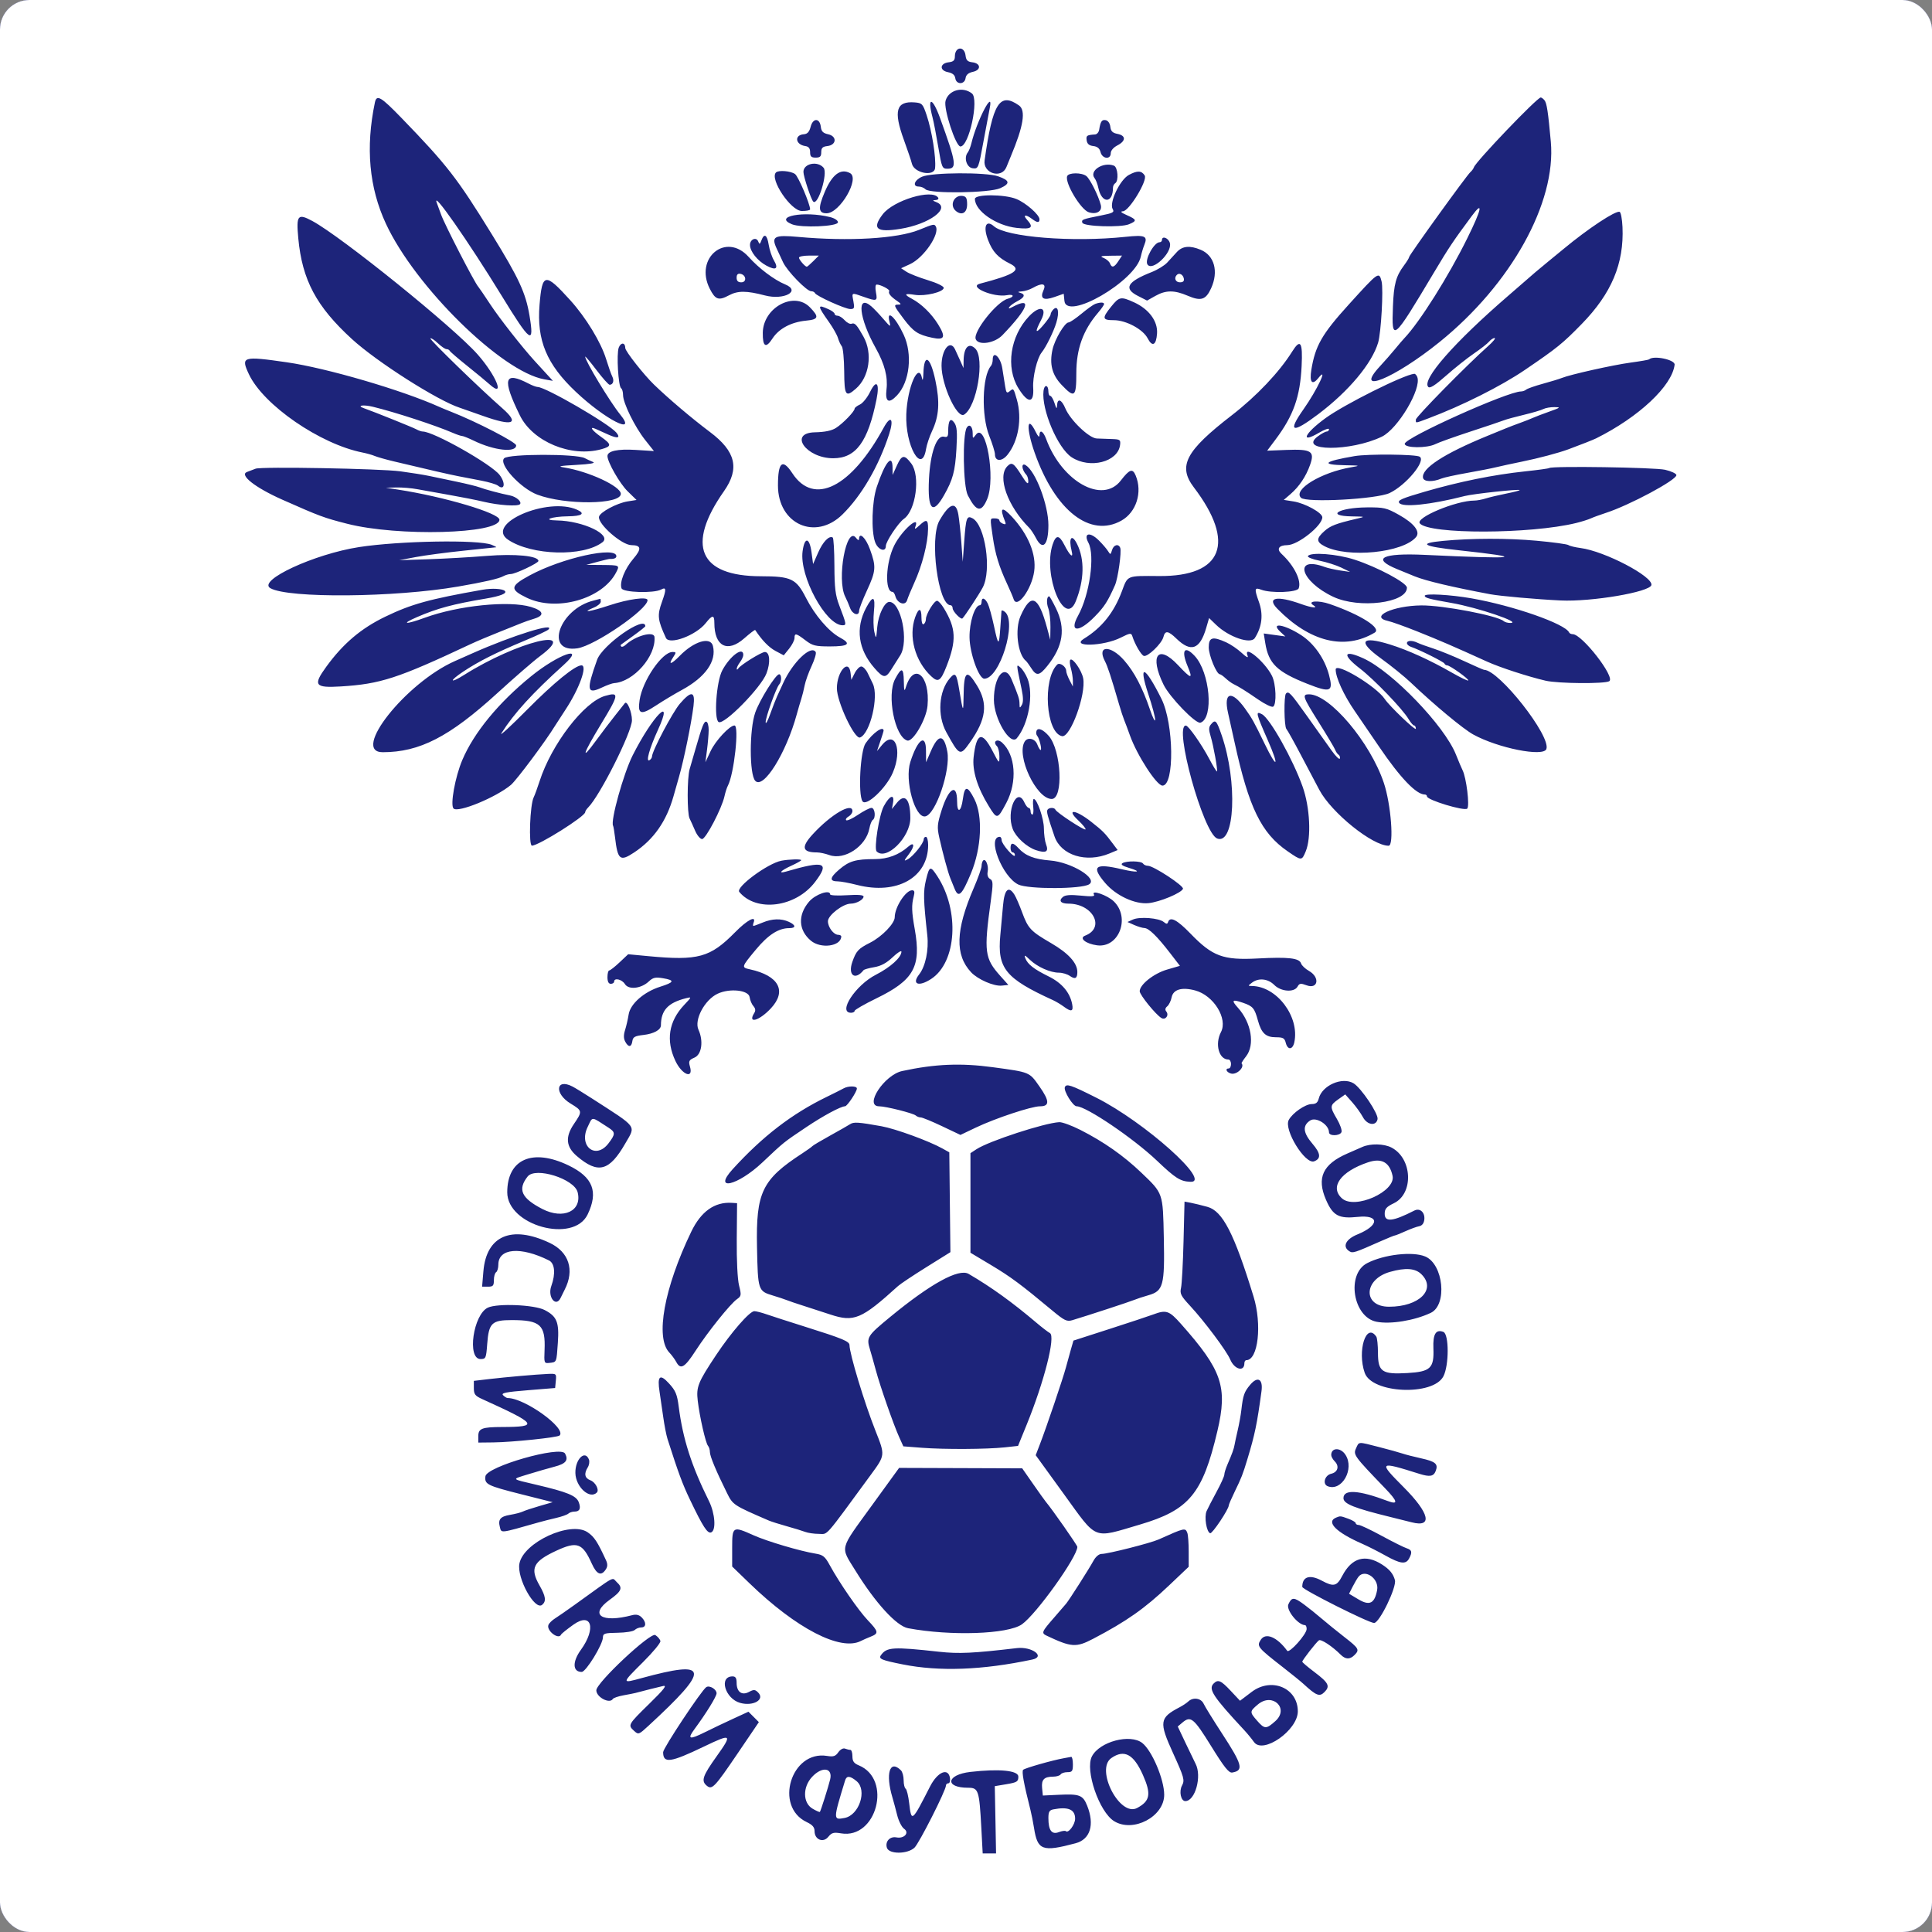
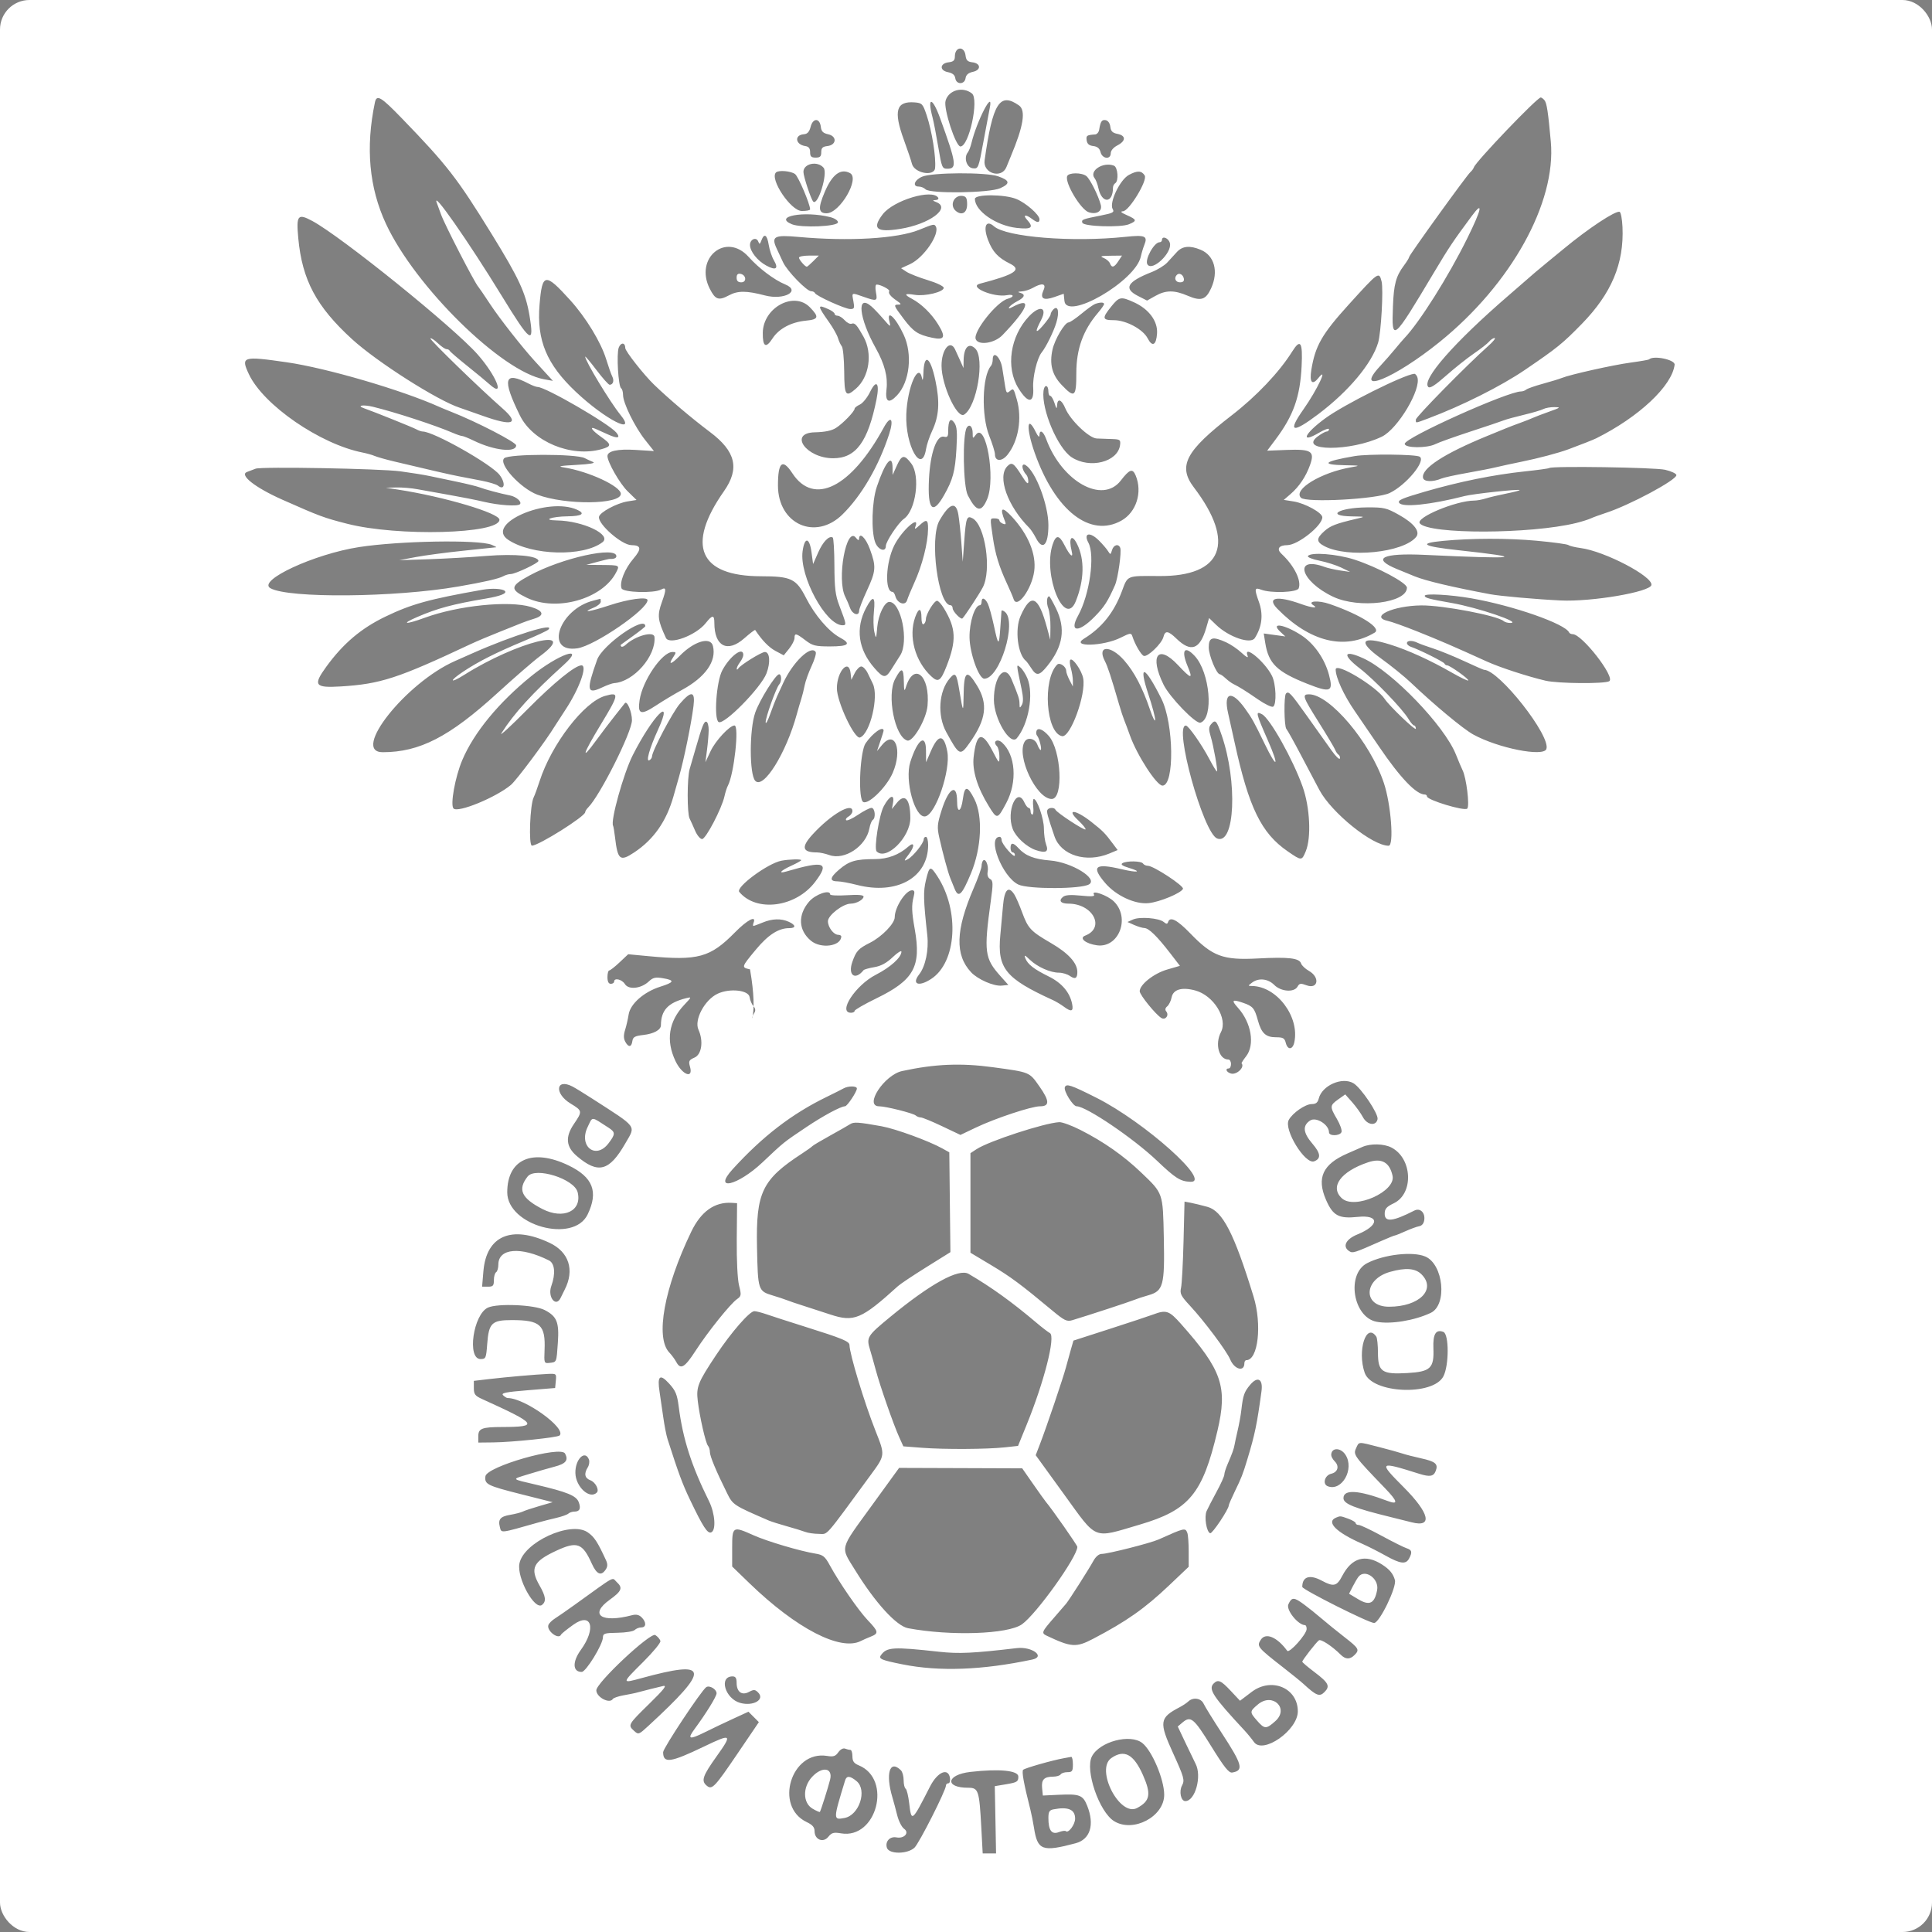
<svg xmlns="http://www.w3.org/2000/svg" width="131" height="131" viewBox="0 0 131 131" fill="none">
  <rect x="0" y="0" width="131" height="131" fill="#808080" stroke="none" />
  <g clip-path="url(#clip0_317_121)">
-     <rect width="131" height="131" rx="2" fill="white" />
-     <rect width="131" height="131" fill="#1D247A" />
-     <path fill-rule="evenodd" clip-rule="evenodd" d="M-10 65.5V141H65.5H141V65.5V-10H65.5H-10V65.5ZM65.471 3.771C65.507 4.083 65.611 4.186 65.923 4.223C66.509 4.291 66.543 4.744 65.971 4.87C65.66 4.938 65.504 5.072 65.471 5.299C65.408 5.744 64.838 5.75 64.774 5.306C64.743 5.084 64.587 4.955 64.272 4.892C63.683 4.774 63.725 4.292 64.331 4.222C64.647 4.185 64.745 4.092 64.745 3.832C64.745 3.149 65.393 3.095 65.471 3.771ZM65.9 6.335C66.398 6.725 65.705 9.932 65.123 9.932C64.802 9.932 63.966 7.37 64.113 6.837C64.313 6.111 65.271 5.841 65.9 6.335ZM27.232 8.007C30.319 11.197 30.991 12.063 33.354 15.896C35.181 18.859 35.642 19.852 35.901 21.387C36.248 23.446 35.973 23.251 34.013 20.049C31.736 16.331 29.221 12.737 29.627 13.783C29.691 13.949 29.815 14.288 29.903 14.537C30.137 15.206 32.205 19.218 32.431 19.445C32.472 19.486 32.843 20.03 33.254 20.653C33.871 21.59 35.387 23.522 36.234 24.454C36.343 24.575 36.67 24.932 36.961 25.248L37.489 25.824L36.899 25.719C34.014 25.203 28.157 19.448 26.17 15.176C25.029 12.724 24.781 10.005 25.42 6.95C25.538 6.384 25.821 6.55 27.232 8.007ZM104.725 6.799C104.88 6.989 104.971 7.582 105.154 9.61C105.529 13.749 102.457 19.278 97.606 23.194C94.53 25.678 91.731 26.815 93.569 24.835C93.892 24.486 94.35 23.964 94.588 23.673C94.825 23.382 95.111 23.048 95.224 22.93C96.259 21.845 98.211 18.746 99.489 16.158C100.47 14.172 100.595 13.565 99.804 14.633C98.531 16.349 98.249 16.77 97.239 18.463C94.425 23.18 94.353 23.24 94.449 20.77C94.507 19.266 94.652 18.73 95.2 17.996C95.392 17.739 95.549 17.482 95.549 17.425C95.549 17.295 99.459 11.875 99.702 11.668C99.799 11.585 99.907 11.438 99.941 11.339C100.082 10.938 104.225 6.61 104.469 6.61C104.526 6.61 104.641 6.695 104.725 6.799ZM62.834 7.818C63.192 8.887 63.477 10.675 63.404 11.398C63.344 11.998 61.98 11.738 61.832 11.098C61.789 10.914 61.544 10.185 61.287 9.48C60.568 7.51 60.763 6.842 62.027 6.944C62.522 6.985 62.573 7.04 62.834 7.818ZM63.742 8.007C64.85 11.066 64.903 11.442 64.235 11.442C63.887 11.442 63.853 11.362 63.62 9.97C63.484 9.16 63.308 8.252 63.229 7.952C62.852 6.527 63.221 6.567 63.742 8.007ZM67.11 7.327C67.063 7.556 66.871 8.578 66.683 9.599C66.348 11.422 66.335 11.455 65.959 11.411C65.546 11.363 65.336 10.699 65.619 10.338C65.697 10.239 65.809 9.956 65.868 9.708C66.234 8.182 67.39 5.966 67.11 7.327ZM69.09 7.147C69.572 7.484 69.4 8.553 68.534 10.611C68.464 10.778 68.332 11.1 68.24 11.329C67.912 12.147 66.637 11.756 66.761 10.875C67.307 6.991 67.782 6.231 69.09 7.147ZM55.656 8.602C55.692 8.912 55.809 9.029 56.156 9.105C56.766 9.239 56.725 9.832 56.1 9.904C55.774 9.942 55.685 10.031 55.685 10.32C55.685 10.611 55.607 10.687 55.307 10.687C55.008 10.687 54.93 10.611 54.93 10.32C54.93 10.06 54.835 9.939 54.606 9.905C53.923 9.803 53.844 9.151 54.508 9.102C54.748 9.084 54.877 8.941 54.968 8.589C55.125 7.984 55.586 7.993 55.656 8.602ZM75.286 8.595C75.321 8.898 75.437 9.013 75.776 9.08C76.352 9.195 76.348 9.556 75.768 9.857C75.497 9.997 75.315 10.21 75.315 10.389C75.315 10.838 74.74 10.78 74.624 10.318C74.56 10.062 74.41 9.935 74.13 9.903C73.848 9.87 73.715 9.756 73.681 9.517C73.635 9.192 73.691 9.154 74.256 9.116C74.38 9.108 74.502 8.965 74.529 8.799C74.621 8.229 74.711 8.098 74.975 8.148C75.131 8.177 75.258 8.36 75.286 8.595ZM55.845 11.377C56.148 11.742 55.46 13.985 55.142 13.668C54.991 13.516 54.477 11.962 54.477 11.656C54.477 11.083 55.438 10.887 55.845 11.377ZM75.529 11.232C75.797 11.335 75.867 12.27 75.617 12.424C75.534 12.475 75.466 12.61 75.466 12.725C75.466 13.806 74.705 13.823 74.475 12.748C74.42 12.486 74.306 12.188 74.222 12.085C73.822 11.587 74.796 10.95 75.529 11.232ZM53.911 11.804C54.135 11.973 54.93 13.842 54.93 14.197C54.93 14.26 54.675 14.309 54.364 14.306C53.62 14.3 52.172 12.137 52.615 11.694C52.787 11.521 53.634 11.593 53.911 11.804ZM57.638 11.739C58.319 12.103 56.941 14.462 56.047 14.462C55.488 14.462 55.457 14.109 55.921 13.017C56.429 11.822 57 11.397 57.638 11.739ZM77.617 11.899C77.825 12.228 76.566 14.305 76.146 14.325C75.934 14.335 76.013 14.415 76.409 14.59C77.087 14.889 77.107 14.975 76.552 15.205C75.983 15.441 73.474 15.361 73.389 15.104C73.318 14.888 73.392 14.859 74.663 14.609C75.464 14.451 75.575 14.39 75.447 14.179C75.191 13.757 75.932 12.191 76.544 11.861C77.116 11.553 77.406 11.563 77.617 11.899ZM67.684 11.957C68.48 12.234 68.516 12.45 67.816 12.763C67.09 13.088 63.067 13.146 62.756 12.836C62.654 12.733 62.448 12.65 62.299 12.65C61.849 12.65 61.993 12.213 62.518 11.983C63.194 11.688 66.857 11.669 67.684 11.957ZM73.661 11.938C73.913 12.136 74.486 13.286 74.641 13.902C74.747 14.324 74.355 14.561 73.829 14.394C73.282 14.22 72.187 12.394 72.36 11.944C72.456 11.694 73.346 11.689 73.661 11.938ZM63.612 13.405C63.664 13.488 63.583 13.56 63.433 13.565C63.213 13.573 63.226 13.602 63.499 13.711C64.496 14.112 63.01 15.205 61.042 15.519C59.428 15.778 59.106 15.51 59.852 14.532C60.578 13.58 63.229 12.785 63.612 13.405ZM65.576 13.856C65.576 14.432 65.219 14.642 64.813 14.305C64.359 13.928 64.686 13.202 65.272 13.286C65.51 13.32 65.576 13.444 65.576 13.856ZM68.917 13.494C69.568 13.762 70.483 14.565 70.483 14.869C70.483 15.122 70.33 15.112 69.964 14.835C69.551 14.523 69.33 14.559 69.629 14.889C70.121 15.432 69.955 15.567 68.935 15.453C67.541 15.298 66.104 14.3 66.104 13.486C66.104 13.159 68.113 13.164 68.917 13.494ZM110.014 15.397C110.124 17.866 109.27 19.898 107.252 21.965C105.947 23.3 105.596 23.585 103.401 25.079C101.776 26.185 99.126 27.515 96.835 28.374C95.937 28.71 96.002 28.704 96.002 28.452C96.002 28.266 99.453 24.757 100.909 23.462C101.242 23.167 101.437 22.923 101.343 22.921C101.25 22.919 101.082 23.027 100.972 23.16C100.861 23.294 100.394 23.66 99.934 23.974C99.474 24.288 98.627 24.962 98.052 25.471C97.318 26.122 96.958 26.351 96.847 26.239C96.37 25.762 98.599 23.219 102.27 20.051C103.183 19.263 104.005 18.55 104.097 18.465C104.19 18.381 104.558 18.075 104.916 17.784C105.274 17.493 105.775 17.082 106.031 16.869C107.681 15.5 109.535 14.273 109.818 14.363C109.902 14.389 109.99 14.854 110.014 15.397ZM56.289 14.721C56.591 14.796 56.818 14.946 56.818 15.072C56.818 15.36 54.324 15.466 53.693 15.205C52.411 14.674 54.518 14.281 56.289 14.721ZM21.181 14.986C23.165 16.057 30.784 22.21 32.391 24.039C33.668 25.492 34.276 27.037 33.184 26.051C32.977 25.864 32.298 25.304 31.675 24.805C31.053 24.307 30.521 23.849 30.493 23.786C30.465 23.724 30.367 23.673 30.275 23.673C30.183 23.673 29.917 23.491 29.685 23.269C29.453 23.046 29.227 22.901 29.183 22.945C29.109 23.019 32.532 26.344 34.054 27.677C35.265 28.738 34.781 28.927 32.733 28.195C32.027 27.942 31.325 27.696 31.172 27.647C29.674 27.162 25.546 24.533 23.86 22.988C21.446 20.778 20.489 18.98 20.226 16.161C20.078 14.586 20.189 14.451 21.181 14.986ZM63.446 15.343C63.755 15.843 62.643 17.48 61.702 17.912L61.099 18.188L61.465 18.428C61.667 18.56 62.317 18.815 62.911 18.996C63.512 19.178 63.99 19.408 63.99 19.516C63.99 19.799 62.731 20.104 62.028 19.991C61.318 19.878 61.264 19.956 61.838 20.263C62.481 20.606 63.159 21.268 63.605 21.988C64.148 22.864 64.052 23.083 63.207 22.901C62.235 22.693 61.932 22.491 61.27 21.614C60.588 20.711 60.568 20.653 60.928 20.653C61.13 20.653 61.104 20.596 60.815 20.397C60.385 20.104 60.209 19.88 60.296 19.739C60.359 19.636 59.706 19.294 59.446 19.294C59.355 19.294 59.335 19.505 59.394 19.823C59.508 20.425 59.457 20.443 58.554 20.125C57.719 19.83 57.75 19.816 57.865 20.427C57.952 20.89 57.926 20.955 57.655 20.955C57.306 20.955 55.334 20.065 55.257 19.872C55.229 19.803 55.115 19.747 55.003 19.747C54.699 19.747 53.381 18.39 53.096 17.784C52.959 17.493 52.764 17.073 52.661 16.85C52.282 16.03 52.499 15.915 54.14 16.065C57.557 16.376 60.846 16.182 62.322 15.584C63.301 15.186 63.344 15.177 63.446 15.343ZM67.395 15.343C68.233 16.079 72.707 16.439 76.312 16.059C77.644 15.919 77.836 16.001 77.593 16.602C77.514 16.796 77.407 17.154 77.353 17.399C76.993 19.067 72.307 21.78 72.173 20.399L72.126 19.918L71.504 20.137C70.751 20.403 70.496 20.245 70.756 19.676C70.963 19.221 70.665 19.157 70.03 19.52C69.822 19.639 69.483 19.747 69.275 19.759C69.014 19.775 68.979 19.803 69.162 19.851C69.55 19.953 69.484 20.162 68.982 20.422C68.739 20.548 68.493 20.726 68.436 20.818C68.36 20.94 68.417 20.94 68.643 20.819C70.022 20.081 69.735 20.893 67.969 22.726C67.434 23.281 66.332 23.444 66.159 22.994C65.968 22.496 67.588 20.455 68.331 20.257C68.804 20.132 68.759 19.923 68.278 20.015C67.374 20.188 65.631 19.447 66.444 19.235C68.826 18.614 69.314 18.289 68.482 17.877C67.671 17.475 67.3 17.074 66.993 16.267C66.647 15.356 66.858 14.871 67.395 15.343ZM52.123 16.6C52.178 16.945 52.336 17.419 52.474 17.652C52.811 18.223 52.616 18.361 51.969 18.012C51.359 17.684 50.853 17.046 50.853 16.607C50.853 16.221 51.285 16.043 51.413 16.376C51.494 16.587 51.526 16.575 51.629 16.298C51.816 15.791 52.013 15.911 52.123 16.6ZM79.326 16.486C79.491 17.144 78.118 18.438 77.8 17.925C77.604 17.607 78.255 16.425 78.626 16.425C78.715 16.425 78.788 16.357 78.788 16.274C78.788 15.961 79.239 16.139 79.326 16.486ZM50.761 17.419C51.463 18.202 52.501 18.983 53.238 19.284C54.337 19.733 53.161 20.372 51.865 20.032C50.621 19.705 50.028 19.703 49.427 20.025C48.728 20.4 48.507 20.325 48.129 19.584C47.063 17.494 49.229 15.713 50.761 17.419ZM81.416 16.938C82.344 17.326 82.637 18.407 82.121 19.544C81.763 20.332 81.432 20.438 80.533 20.052C79.625 19.663 79.048 19.666 78.341 20.064L77.777 20.381L77.15 20.061C76.167 19.559 76.432 19.102 78.086 18.45C78.489 18.291 78.964 18 79.143 17.803C79.321 17.606 79.617 17.283 79.8 17.086C80.179 16.677 80.683 16.631 81.416 16.938ZM54.175 17.471C54.175 17.607 54.59 18.086 54.707 18.086C54.739 18.086 54.935 17.916 55.143 17.709L55.52 17.331H54.848C54.478 17.331 54.175 17.394 54.175 17.471ZM74.828 17.488C75.016 17.564 75.21 17.729 75.259 17.856C75.385 18.183 75.546 18.142 75.829 17.709L76.077 17.331L75.281 17.34C74.645 17.348 74.554 17.378 74.828 17.488ZM49.947 18.83C49.947 19.046 50.044 19.143 50.26 19.143C50.647 19.143 50.603 18.643 50.209 18.567C50.028 18.533 49.947 18.614 49.947 18.83ZM79.798 18.636C79.584 18.85 79.705 19.143 80.007 19.143C80.218 19.143 80.304 19.061 80.271 18.891C80.218 18.613 79.96 18.475 79.798 18.636ZM93.679 19.084C93.812 19.612 93.646 22.554 93.446 23.228C93.025 24.643 91.458 26.519 89.397 28.075C87.611 29.423 87.281 29.317 88.386 27.75C89.306 26.446 90.112 24.743 89.382 25.643C88.97 26.153 88.778 25.919 88.916 25.074C89.182 23.447 89.636 22.654 91.446 20.657C93.48 18.413 93.506 18.394 93.679 19.084ZM38.669 20.359C39.728 21.53 40.749 23.206 41.1 24.352C41.253 24.851 41.439 25.38 41.515 25.529C41.659 25.812 41.57 26.089 41.336 26.089C41.261 26.089 40.857 25.637 40.439 25.085C40.021 24.533 39.679 24.128 39.679 24.186C39.679 24.474 41.372 27.271 42.049 28.102C43.251 29.576 41.036 28.447 39.048 26.571C37.063 24.699 36.385 23.073 36.584 20.668C36.763 18.494 36.956 18.466 38.669 20.359ZM76.896 20.5C77.902 20.958 78.507 21.775 78.454 22.604C78.402 23.409 78.134 23.552 77.819 22.943C77.5 22.325 76.353 21.71 75.523 21.71C74.735 21.71 74.71 21.58 75.34 20.795C75.889 20.112 75.999 20.091 76.896 20.5ZM54.912 20.833C55.558 21.494 55.511 21.659 54.654 21.742C53.644 21.839 52.808 22.285 52.374 22.959C51.93 23.647 51.707 23.512 51.721 22.562C51.747 20.856 53.831 19.727 54.912 20.833ZM59.083 20.773C59.249 20.916 59.617 21.303 59.9 21.632C60.38 22.189 60.408 22.202 60.312 21.819C60.089 20.93 60.717 21.5 61.272 22.692C61.889 24.012 61.684 25.893 60.825 26.806C60.265 27.402 60.008 27.259 60.109 26.409C60.211 25.553 59.984 24.684 59.377 23.598C58.239 21.564 58.066 19.895 59.083 20.773ZM74.862 20.615C74.862 20.677 74.674 20.948 74.445 21.215C73.438 22.394 72.981 23.667 72.981 25.295C72.981 26.93 72.865 27.024 71.984 26.098C71.335 25.416 71.146 24.68 71.367 23.696C71.524 22.998 72.2 21.861 72.459 21.861C72.546 21.861 72.936 21.598 73.325 21.276C73.714 20.953 74.133 20.653 74.258 20.608C74.598 20.485 74.862 20.488 74.862 20.615ZM56.206 20.979C56.418 21.076 56.591 21.212 56.591 21.281C56.591 21.351 56.682 21.408 56.794 21.408C56.906 21.408 57.123 21.546 57.275 21.715C57.428 21.884 57.638 21.991 57.741 21.951C57.958 21.867 58.097 22.018 58.55 22.831C59.18 23.961 58.946 25.563 58.034 26.355C57.338 26.961 57.254 26.837 57.241 25.181C57.234 24.349 57.161 23.585 57.079 23.482C56.997 23.38 56.879 23.126 56.818 22.918C56.756 22.71 56.489 22.235 56.225 21.861C55.4 20.693 55.398 20.611 56.206 20.979ZM71.627 21.873C71.442 22.488 70.928 23.532 70.628 23.903C70.318 24.286 70.009 25.578 70.056 26.296C70.124 27.365 69.705 27.378 69.055 26.327C68.181 24.913 68.494 22.793 69.774 21.446C70.518 20.663 71.043 20.833 70.587 21.71C70.159 22.535 70.201 22.669 70.708 22.087C70.997 21.755 71.235 21.412 71.236 21.325C71.237 21.238 71.32 21.084 71.42 20.984C71.736 20.668 71.847 21.143 71.627 21.873ZM42.397 23.599C42.397 23.813 43.654 25.411 44.351 26.084C45.349 27.047 46.917 28.375 48.135 29.289C49.892 30.607 50.167 31.769 49.087 33.308C46.505 36.986 47.406 39.067 51.585 39.073C53.652 39.076 53.988 39.237 54.652 40.542C55.248 41.715 56.197 42.823 56.955 43.231C57.745 43.656 57.547 43.831 56.275 43.831C55.287 43.831 55.093 43.783 54.614 43.416C53.978 42.93 53.873 42.909 53.872 43.265C53.872 43.411 53.707 43.733 53.507 43.983L53.142 44.435L52.584 44.138C52.135 43.899 51.669 43.419 51.206 42.718C51.185 42.687 50.85 42.942 50.461 43.285C49.323 44.286 48.437 43.827 48.437 42.236C48.437 41.676 48.303 41.679 47.853 42.249C47.194 43.082 45.384 43.755 45.152 43.252C44.589 42.031 44.555 41.724 44.884 40.812C45.193 39.953 45.181 39.784 44.823 39.976C44.33 40.239 42.254 40.176 42.145 39.894C41.992 39.494 42.361 38.567 42.946 37.884C43.519 37.215 43.483 36.969 42.809 36.963C42.155 36.958 40.518 35.521 40.616 35.038C40.678 34.73 41.824 34.115 42.553 33.998L43.16 33.901L42.55 33.304C42.019 32.783 41.189 31.331 41.189 30.922C41.189 30.582 41.882 30.431 43.093 30.506L44.34 30.584L43.737 29.823C43.037 28.936 42.246 27.325 42.246 26.784C42.246 26.578 42.188 26.373 42.117 26.329C41.924 26.21 41.793 23.995 41.954 23.571C42.096 23.196 42.397 23.215 42.397 23.599ZM88.257 24.824C88.153 26.916 87.705 28.177 86.492 29.796L85.92 30.559L87.224 30.508C88.917 30.442 89.158 30.593 88.833 31.514C88.555 32.303 88.094 32.992 87.502 33.503L87.047 33.895L87.712 34.001C88.496 34.127 89.66 34.768 89.66 35.075C89.66 35.642 88.008 36.957 87.288 36.963C86.71 36.968 86.54 37.223 86.895 37.554C87.754 38.354 88.259 39.37 88.058 39.893C87.951 40.172 86.178 40.236 85.517 39.985C85.061 39.811 85.04 39.92 85.361 40.812C85.668 41.665 85.574 42.498 85.082 43.265C84.802 43.703 83.316 43.195 82.462 42.37L81.982 41.907L81.79 42.567C81.363 44.041 80.757 44.26 79.766 43.3C79.21 42.761 79.001 42.735 78.886 43.192C78.772 43.644 77.805 44.572 77.552 44.472C77.365 44.398 76.951 43.684 76.775 43.129C76.703 42.907 76.621 42.918 75.999 43.232C74.829 43.825 72.551 43.889 73.504 43.303C74.713 42.559 75.529 41.538 76.069 40.094C76.48 38.995 76.362 39.043 78.609 39.059C82.907 39.089 83.802 36.797 80.953 33.051C79.85 31.599 80.383 30.583 83.522 28.158C85.199 26.862 86.74 25.237 87.612 23.844C88.179 22.939 88.338 23.181 88.257 24.824ZM64.754 23.682C64.812 23.802 64.966 24.137 65.095 24.428L65.33 24.956L65.339 24.419C65.355 23.545 65.695 23.207 66.128 23.635C66.791 24.288 66.234 27.581 65.371 28.114C64.899 28.406 63.845 26.122 63.841 24.801C63.838 23.704 64.418 22.993 64.754 23.682ZM67.959 24.958C68.026 25.372 68.115 25.937 68.158 26.213C68.223 26.634 68.272 26.686 68.457 26.531C68.724 26.31 68.722 26.309 68.946 27.088C69.314 28.374 69.057 29.905 68.316 30.833C67.933 31.313 67.463 31.297 67.463 30.803C67.463 30.65 67.289 30.088 67.076 29.553C66.531 28.183 66.594 25.504 67.189 24.813C67.257 24.734 67.312 24.542 67.312 24.387C67.312 23.732 67.837 24.195 67.959 24.958ZM19.445 24.565C22.145 24.954 27.248 26.446 29.788 27.589C29.955 27.664 30.321 27.815 30.603 27.926C32.322 28.602 34.998 29.985 34.998 30.198C34.998 30.713 33.511 30.552 32.138 29.887C31.77 29.708 31.407 29.562 31.331 29.562C31.255 29.562 30.979 29.469 30.717 29.356C29.522 28.838 26.79 27.946 25.275 27.579C24.639 27.425 24.161 27.496 24.654 27.671C25.413 27.94 28.003 28.983 28.239 29.114C28.383 29.194 28.575 29.26 28.665 29.26C29.398 29.26 33.321 31.477 33.877 32.206C34.301 32.762 34.214 33.291 33.759 32.926C33.651 32.84 33.156 32.691 32.657 32.594C32.159 32.498 31.446 32.36 31.072 32.288C30.444 32.166 29.146 31.868 26.693 31.282C26.153 31.153 25.576 30.989 25.41 30.918C25.243 30.846 24.87 30.741 24.581 30.684C21.704 30.114 17.861 27.466 16.878 25.376C16.313 24.174 16.447 24.132 19.445 24.565ZM113.548 24.73C113.376 26.166 111.128 28.277 108.233 29.72C108.031 29.821 107.2 30.149 106.346 30.465C105.668 30.716 104.313 31.075 103.174 31.306C102.51 31.441 101.729 31.61 101.438 31.682C101.147 31.755 100.264 31.928 99.475 32.067C98.686 32.206 97.905 32.377 97.739 32.447C97.148 32.695 96.544 32.674 96.489 32.402C96.359 31.772 97.909 30.761 100.857 29.554C101.301 29.372 101.868 29.14 102.117 29.038C102.367 28.936 102.808 28.767 103.099 28.664C103.39 28.559 103.763 28.413 103.929 28.337C104.096 28.262 104.605 28.067 105.062 27.905C105.814 27.638 105.846 27.609 105.4 27.604C105.129 27.601 104.789 27.661 104.645 27.737C104.501 27.813 103.907 27.989 103.326 28.127C102.744 28.265 102.133 28.433 101.967 28.5C101.8 28.567 100.781 28.91 99.701 29.263C98.622 29.616 97.555 29.998 97.331 30.111C96.755 30.402 95.247 30.389 95.247 30.093C95.247 29.682 102.223 26.542 103.138 26.542C103.249 26.542 103.405 26.485 103.484 26.417C103.563 26.348 104.069 26.17 104.609 26.022C105.149 25.875 105.726 25.698 105.893 25.63C106.463 25.397 109.366 24.748 110.563 24.586C111.222 24.497 111.785 24.399 111.815 24.369C112.106 24.078 113.589 24.387 113.548 24.73ZM63.425 25.799C63.737 27.267 63.674 28.216 63.2 29.225C63.023 29.602 62.838 30.154 62.79 30.452C62.503 32.219 61.369 30.211 61.452 28.081C61.524 26.232 62.298 24.485 62.523 25.665C62.56 25.857 62.599 25.702 62.611 25.322C62.653 23.91 63.078 24.16 63.425 25.799ZM96.099 25.563C96.404 26.358 94.783 29.084 93.693 29.61C91.58 30.629 87.971 30.611 89.355 29.588C89.599 29.408 89.87 29.26 89.956 29.26C90.042 29.26 90.113 29.189 90.113 29.103C90.113 29.016 89.804 29.126 89.427 29.348C88.125 30.11 88.442 29.399 89.868 28.358C91.142 27.428 95.171 25.413 95.894 25.345C95.958 25.339 96.051 25.437 96.099 25.563ZM35.86 26.018C36.092 26.139 36.358 26.238 36.453 26.239C36.997 26.242 41.292 28.731 41.791 29.333C42.097 29.702 41.879 29.755 41.243 29.467C40.922 29.322 40.542 29.15 40.396 29.085C39.928 28.877 40.121 29.172 40.739 29.61C41.484 30.136 41.489 30.262 40.774 30.46C38.725 31.029 36.125 29.95 35.251 28.168C34.027 25.676 34.179 25.142 35.86 26.018ZM59.434 27.072C58.854 29.961 58.037 31.072 56.496 31.072C54.659 31.072 53.442 29.353 55.251 29.313C55.933 29.299 56.39 29.203 56.686 29.015C57.154 28.716 57.944 27.899 57.948 27.709C57.949 27.645 58.109 27.52 58.304 27.431C58.498 27.343 58.811 26.956 58.997 26.572C59.423 25.696 59.657 25.965 59.434 27.072ZM71.087 26.551C71.087 26.712 71.145 26.844 71.216 26.844C71.287 26.844 71.416 27.065 71.503 27.335C71.629 27.727 71.663 27.757 71.675 27.486C71.699 26.975 71.98 27.077 72.236 27.69C72.568 28.486 73.843 29.709 74.364 29.732C74.596 29.742 75.058 29.759 75.391 29.769C75.942 29.787 75.99 29.821 75.948 30.166C75.807 31.327 73.898 31.813 72.663 31.004C71.716 30.384 70.606 27.761 70.756 26.502C70.811 26.042 71.087 26.083 71.087 26.551ZM60.289 29.435C59.583 31.611 58.419 33.612 57.12 34.886C55.29 36.68 52.753 35.54 52.75 32.923C52.748 31.325 53.054 31.064 53.726 32.09C55.186 34.32 57.704 33.061 59.922 28.994C60.4 28.117 60.628 28.391 60.289 29.435ZM64.851 30.446C64.763 31.96 64.611 32.525 64.002 33.594C63.232 34.946 62.887 34.568 62.989 32.487C63.078 30.705 63.513 29.481 64.012 29.611C64.236 29.67 64.292 29.599 64.292 29.258C64.292 28.503 64.443 28.287 64.708 28.665C64.888 28.922 64.918 29.291 64.851 30.446ZM65.953 29.373C65.953 29.754 65.962 29.758 66.169 29.477C66.846 28.561 67.526 32.426 66.937 33.837C66.544 34.776 66.197 34.709 65.623 33.584C65.304 32.959 65.251 29.479 65.553 28.993C65.73 28.709 65.953 28.921 65.953 29.373ZM70.234 29.298C70.382 29.597 70.477 29.685 70.48 29.524C70.485 29.096 70.734 29.221 70.929 29.751C71.998 32.657 74.752 34.197 75.995 32.584C76.591 31.81 76.796 31.741 77.006 32.245C77.477 33.379 77.048 34.733 76.037 35.3C73.925 36.487 71.546 34.631 70.162 30.715C69.568 29.038 69.619 28.05 70.234 29.298ZM39.65 31.065C39.791 31.14 40.041 31.256 40.208 31.323C40.406 31.403 40.018 31.471 39.075 31.523C37.949 31.584 37.77 31.621 38.245 31.696C39.918 31.962 42.095 32.974 42.095 33.486C42.095 34.22 38.328 34.255 36.432 33.54C35.285 33.106 33.786 31.462 34.185 31.073C34.497 30.768 39.08 30.762 39.65 31.065ZM96.263 30.967C96.705 31.249 95.343 32.895 94.226 33.429C93.354 33.846 88.567 34.103 88.213 33.752C87.656 33.199 89.576 32.033 91.623 31.682C92.262 31.572 92.237 31.564 91.208 31.545C89.506 31.514 89.743 31.286 91.85 30.926C92.761 30.771 96.003 30.801 96.263 30.967ZM61.791 31.431C62.417 32.269 62.102 34.611 61.288 35.181C60.913 35.444 60.064 36.72 60.064 37.021C60.064 37.476 59.528 37.285 59.339 36.762C59.061 35.993 59.12 34.002 59.449 33.018C60.013 31.333 60.514 30.724 60.52 31.714L60.524 32.205L60.821 31.549C61.147 30.83 61.325 30.808 61.791 31.431ZM69.281 32.257C69.601 32.766 69.723 32.875 69.725 32.65C69.727 32.48 69.668 32.276 69.594 32.197C69.264 31.844 69.232 31.345 69.551 31.544C70.227 31.966 71.087 34.242 71.087 35.607C71.087 36.97 70.701 37.367 70.241 36.478C70.103 36.212 69.901 35.904 69.791 35.794C68.313 34.316 67.602 32.314 68.306 31.61C68.609 31.307 68.738 31.392 69.281 32.257ZM27.146 31.958C27.852 32.053 28.735 32.194 29.109 32.273C29.483 32.351 30.332 32.529 30.997 32.669C31.661 32.809 32.34 32.976 32.507 33.041C32.855 33.178 33.979 33.478 34.578 33.593C35.006 33.675 35.41 34.033 35.252 34.191C35.095 34.348 33.816 34.263 32.84 34.031C32.324 33.908 31.257 33.697 30.468 33.56C29.679 33.423 28.707 33.249 28.309 33.173C27.91 33.097 27.265 33.043 26.874 33.053L26.165 33.071L26.995 33.199C30.118 33.68 33.865 34.794 33.865 35.24C33.865 36.208 26.971 36.391 23.545 35.515C21.961 35.111 21.686 35.008 19.143 33.881C17.306 33.066 16.206 32.203 16.748 32.002C16.944 31.93 17.206 31.83 17.331 31.78C17.71 31.628 25.774 31.774 27.146 31.958ZM112.902 31.853C113.324 31.95 113.669 32.114 113.669 32.217C113.669 32.554 110.489 34.257 108.892 34.775C108.488 34.906 108.022 35.077 107.856 35.154C107.689 35.231 107.248 35.37 106.874 35.462C103.783 36.223 96.896 36.24 96.273 35.489C95.953 35.103 98.732 33.941 99.975 33.941C100.145 33.941 100.493 33.876 100.748 33.796C101.003 33.716 101.634 33.567 102.15 33.464C102.667 33.361 103.068 33.255 103.042 33.229C102.965 33.152 99.899 33.484 99.324 33.631C97.001 34.227 95.076 34.426 94.87 34.093C94.762 33.918 95.055 33.791 96.606 33.339C98.941 32.66 101.269 32.188 103.401 31.962C104.273 31.87 105.015 31.768 105.05 31.735C105.208 31.586 112.199 31.691 112.902 31.853ZM64.981 34.885C65.042 35.238 65.134 36.104 65.186 36.81L65.279 38.093L65.38 36.698C65.495 35.103 65.555 34.936 65.941 35.143C66.8 35.602 67.253 38.654 66.637 39.83C66.397 40.286 65.439 41.75 65.261 41.93C65.156 42.036 64.594 41.455 64.594 41.241C64.594 41.129 64.529 41.038 64.451 41.038C63.61 41.038 63.014 36.494 63.698 35.3C64.377 34.116 64.822 33.972 64.981 34.885ZM39.139 34.567C39.708 34.827 39.462 34.997 38.5 35.009C37.38 35.023 36.719 35.274 37.762 35.289C39.534 35.315 41.509 36.261 40.849 36.767C39.548 37.765 36.053 37.672 34.452 36.597C32.849 35.52 37.146 33.659 39.139 34.567ZM94.862 34.913C95.885 35.485 96.32 36.05 96.017 36.414C95.134 37.479 91.394 37.855 89.815 37.039C89.243 36.743 89.24 36.513 89.799 36.014C90.216 35.643 90.581 35.503 92.001 35.17C92.594 35.032 92.589 35.029 91.661 35.014C89.844 34.984 90.774 34.419 92.666 34.404C93.84 34.395 94.004 34.432 94.862 34.913ZM68.612 35.036C69.728 36.242 70.28 37.593 70.124 38.734C69.956 39.957 68.951 41.322 68.73 40.626C68.683 40.479 68.483 40.01 68.285 39.585C67.742 38.417 67.485 37.577 67.318 36.422C67.123 35.071 67.114 35.149 67.463 35.149C67.629 35.149 67.765 35.21 67.765 35.284C67.765 35.358 67.874 35.461 68.008 35.512C68.195 35.584 68.226 35.544 68.142 35.34C67.76 34.411 67.932 34.3 68.612 35.036ZM62.927 35.866C62.915 36.842 62.53 38.346 61.989 39.528C61.781 39.985 61.563 40.511 61.506 40.698C61.383 41.104 60.837 40.913 60.708 40.419C60.666 40.261 60.581 40.132 60.517 40.132C59.978 40.132 60.051 38.158 60.634 36.985C61.135 35.977 62.397 34.856 62.069 35.71C61.993 35.909 62.053 35.892 62.329 35.635C62.827 35.171 62.934 35.212 62.927 35.866ZM58.042 36.47C58.164 36.632 58.245 36.661 58.247 36.546C58.26 36.04 58.7 36.453 58.987 37.241C59.419 38.425 59.398 38.71 58.781 40.046C58.49 40.675 58.252 41.292 58.252 41.416C58.252 41.804 57.799 41.663 57.641 41.227C57.559 40.998 57.411 40.656 57.314 40.466C56.717 39.296 57.388 35.609 58.042 36.47ZM74.5 36.636C74.74 36.873 75.019 37.195 75.12 37.353C75.294 37.63 75.305 37.627 75.401 37.301C75.509 36.934 75.842 36.844 75.959 37.15C76.059 37.414 75.804 39.223 75.602 39.679C75.109 40.788 74.881 41.142 74.224 41.813C73.14 42.921 72.471 42.881 73.098 41.747C73.882 40.33 74.26 37.66 73.798 36.797C73.448 36.142 73.893 36.039 74.5 36.636ZM56.577 38.36C56.583 39.862 56.644 40.363 56.902 41.038C57.398 42.332 57.409 42.397 57.131 42.397C55.998 42.397 54.196 39.068 54.419 37.387C54.553 36.383 54.887 36.419 55.026 37.452L55.132 38.245L55.476 37.464C55.797 36.733 56.221 36.297 56.464 36.447C56.522 36.483 56.573 37.344 56.577 38.36ZM72.173 36.954C72.545 37.686 72.796 37.898 72.666 37.371C72.44 36.457 72.671 36.158 73.035 36.895C73.552 37.944 73.521 39.326 72.947 40.761C72.193 42.645 70.689 38.965 71.376 36.915C71.601 36.245 71.818 36.255 72.173 36.954ZM104.186 36.664C105.291 36.765 106.262 36.897 106.346 36.958C106.429 37.02 106.802 37.111 107.176 37.16C108.81 37.376 112.086 39.089 111.974 39.668C111.883 40.141 107.92 40.815 105.817 40.715C104.218 40.639 101.718 40.418 101.061 40.295C98.463 39.808 96.671 39.384 95.927 39.08C95.76 39.012 95.221 38.79 94.727 38.588C92.969 37.867 93.713 37.485 96.605 37.623C102.96 37.925 103.678 37.827 98.905 37.31C96.46 37.045 96.117 36.84 97.844 36.675C99.77 36.49 102.23 36.486 104.186 36.664ZM33.337 36.94C33.545 37.024 33.681 37.099 33.639 37.108C33.597 37.115 32.612 37.22 31.45 37.339C30.287 37.459 28.826 37.653 28.203 37.77L27.07 37.984L29.034 37.92C30.113 37.884 31.893 37.783 32.989 37.694C34.928 37.537 36.508 37.69 36.508 38.036C36.508 38.181 34.936 38.924 34.628 38.924C34.497 38.924 34.272 38.989 34.128 39.069C33.818 39.24 32.838 39.465 31.072 39.77C26.761 40.515 19.562 40.579 18.335 39.884C17.422 39.367 21.314 37.562 24.352 37.094C27.096 36.671 32.444 36.579 33.337 36.94ZM41.793 37.716C41.793 37.846 41.619 37.915 41.34 37.898C41.298 37.895 40.925 37.985 40.51 38.096L39.755 38.3L40.849 38.31C42.025 38.321 42.031 38.324 41.773 38.821C40.836 40.623 37.728 41.499 35.715 40.529C34.549 39.966 34.581 39.736 35.922 39.011C38.112 37.828 41.793 37.016 41.793 37.716ZM91.856 37.95C93.41 38.457 95.398 39.522 95.398 39.847C95.398 40.886 92.149 41.29 90.403 40.467C88.161 39.411 87.668 37.647 89.839 38.449C90.031 38.52 90.494 38.624 90.868 38.68L91.547 38.781L90.944 38.486C90.611 38.325 89.948 38.114 89.469 38.018C88.991 37.923 88.638 37.782 88.685 37.705C88.861 37.42 90.662 37.559 91.856 37.95ZM34.233 40.071C34.395 40.234 33.935 40.419 32.959 40.584C30.709 40.962 29.652 41.247 28.279 41.841C27.138 42.335 27.494 42.365 28.804 41.886C31.066 41.057 34.521 40.706 36.002 41.154C36.854 41.412 36.947 41.728 36.235 41.946C35.928 42.039 35.542 42.173 35.376 42.243C35.209 42.314 34.53 42.585 33.865 42.848C33.201 43.11 32.318 43.484 31.902 43.679C26.968 45.999 25.799 46.38 23.102 46.545C21.343 46.652 21.209 46.468 22.122 45.211C23.26 43.643 24.477 42.61 26.119 41.817C27.895 40.959 29.096 40.627 32.733 39.985C33.361 39.874 34.077 39.915 34.233 40.071ZM99.777 40.571C102.607 41.066 106.139 42.301 106.396 42.887C106.424 42.949 106.533 43.001 106.64 43.001C107.27 43.001 109.54 45.921 109.117 46.189C108.82 46.377 105.644 46.352 104.8 46.155C103.584 45.87 101.707 45.258 100.834 44.862C98.512 43.808 97.687 43.451 96.078 42.807C95.247 42.475 94.364 42.159 94.115 42.105C92.823 41.826 94.45 41.068 96.379 41.05C97.837 41.037 101.551 41.746 101.959 42.116C102.038 42.188 102.242 42.243 102.412 42.24C103.235 42.226 100.199 41.194 98.418 40.883C96.905 40.619 96.606 40.539 96.606 40.398C96.606 40.224 98.331 40.318 99.777 40.571ZM71.598 41.242C72.271 42.617 72.091 43.82 71.011 45.157C70.471 45.828 70.274 45.855 69.924 45.304C69.778 45.075 69.616 44.855 69.564 44.813C69.005 44.373 68.8 42.675 69.197 41.774C69.901 40.174 70.402 40.391 70.988 42.548L71.213 43.379L71.226 42.52C71.232 42.048 71.167 41.475 71.081 41.248C70.941 40.879 70.973 40.434 71.14 40.434C71.175 40.434 71.38 40.797 71.598 41.242ZM40.736 40.793C40.736 40.908 40.53 41.087 40.278 41.191C39.343 41.578 39.987 41.487 41.323 41.044C42.606 40.617 43.907 40.441 43.907 40.694C43.907 41.327 40.331 43.782 39.151 43.959C36.883 44.298 37.92 41.282 40.265 40.716C40.483 40.663 40.678 40.613 40.698 40.603C40.719 40.593 40.736 40.679 40.736 40.793ZM59.257 41.453C59.207 41.931 59.22 42.559 59.286 42.85C59.402 43.357 59.41 43.343 59.484 42.504C59.557 41.681 59.976 40.812 60.301 40.812C61.099 40.812 61.644 43.496 61.038 44.44C60.876 44.693 60.608 45.117 60.441 45.383C60.055 46.004 59.902 45.994 59.303 45.311C58.187 44.041 57.987 42.6 58.733 41.204C59.194 40.34 59.365 40.422 59.257 41.453ZM66.976 40.925C67.069 41.112 67.258 41.795 67.397 42.443C67.691 43.824 67.742 43.835 67.829 42.536C67.864 42.002 67.898 41.507 67.905 41.435C67.911 41.362 68.018 41.388 68.142 41.491C68.974 42.181 67.786 46.021 66.74 46.021C66.369 46.021 65.753 44.293 65.739 43.216C65.727 42.191 66.098 41.038 66.44 41.038C66.504 41.038 66.557 40.936 66.557 40.812C66.557 40.475 66.784 40.537 66.976 40.925ZM88.225 40.958C88.95 41.219 89.412 41.266 89.06 41.044C88.592 40.748 89.386 40.687 90.169 40.959C92.28 41.692 93.704 42.6 93.209 42.896C91.179 44.108 88.817 43.528 86.615 41.28C85.863 40.511 86.584 40.367 88.225 40.958ZM63.989 41.224C64.832 42.609 64.869 43.419 64.174 45.191C63.783 46.184 63.613 46.295 63.147 45.861C62.041 44.833 61.585 43.149 62.057 41.841C62.294 41.187 62.48 41.203 62.48 41.878C62.48 42.197 62.541 42.377 62.631 42.322C62.714 42.27 62.782 42.113 62.782 41.973C62.783 41.642 63.336 40.736 63.537 40.736C63.622 40.736 63.826 40.956 63.989 41.224ZM43.756 42.46C43.756 42.494 43.399 42.779 42.963 43.092C42.527 43.405 42.142 43.683 42.108 43.709C42.073 43.735 42.082 43.793 42.127 43.839C42.173 43.884 42.304 43.833 42.42 43.725C43.075 43.112 44.339 42.766 44.377 43.19C44.491 44.483 42.962 46.232 41.642 46.319C41.517 46.326 41.145 46.461 40.815 46.617C39.793 47.1 39.744 46.815 40.487 44.737C40.852 43.719 43.756 41.696 43.756 42.46ZM88.238 43.074C89.104 43.638 89.82 44.664 90.112 45.756C90.42 46.913 90.228 46.992 88.639 46.364C86.588 45.553 86.014 44.996 85.791 43.597L85.688 42.953L86.42 43.054L87.153 43.154L86.821 42.846C86.094 42.168 87.094 42.33 88.238 43.074ZM37.18 42.691C37.101 42.77 36.361 43.115 35.536 43.458C33.65 44.243 32.457 44.844 31.424 45.529C30.429 46.19 30.479 46.387 31.482 45.756C35.061 43.501 39.388 42.432 36.621 44.486C36.185 44.809 34.877 45.943 33.715 47.004C30.473 49.963 28.451 51.004 25.947 51.004C23.786 51.004 27.521 46.293 30.849 44.822C31.262 44.639 31.804 44.398 32.053 44.288C34.753 43.089 37.703 42.17 37.18 42.691ZM83.144 43.554C83.448 43.691 83.921 44.014 84.196 44.271C84.506 44.561 84.657 44.638 84.595 44.473C84.275 43.637 85.754 44.847 86.246 45.825C86.521 46.371 86.574 47.763 86.326 47.916C86.236 47.971 85.782 47.755 85.316 47.434C84.46 46.845 84.032 46.577 83.62 46.374C83.495 46.313 83.262 46.14 83.101 45.991C82.94 45.841 82.765 45.719 82.714 45.719C82.49 45.719 81.959 44.433 81.959 43.893C81.959 43.205 82.216 43.132 83.144 43.554ZM48.34 43.798C48.598 44.828 47.837 45.911 46.248 46.776C45.749 47.046 44.957 47.522 44.487 47.832C43.447 48.518 43.222 48.444 43.369 47.467C43.566 46.149 44.893 44.209 45.597 44.209C45.861 44.209 45.863 44.23 45.63 44.587C45.283 45.115 45.517 45.057 46.086 44.473C47.052 43.48 48.175 43.144 48.34 43.798ZM94.237 43.697C95.457 44.074 96.979 44.767 98.463 45.618C99.028 45.942 99.52 46.178 99.556 46.141C99.635 46.062 98.314 45.115 98.124 45.115C98.05 45.115 97.968 45.059 97.94 44.992C97.892 44.875 96.239 44.05 95.662 43.855C95.517 43.806 95.398 43.695 95.398 43.61C95.398 43.42 95.76 43.407 96.117 43.584C96.261 43.655 96.745 43.831 97.191 43.974C97.638 44.118 98.576 44.501 99.276 44.826C99.977 45.151 100.583 45.417 100.623 45.417C101.64 45.417 105.184 49.924 104.851 50.792C104.641 51.337 101.572 50.725 99.896 49.804C99.211 49.428 97.247 47.794 95.649 46.273C95.228 45.872 94.313 45.132 93.617 44.63C92.034 43.488 92.295 43.095 94.237 43.697ZM55.309 44.211C55.361 44.295 55.236 44.72 55.033 45.155C54.829 45.59 54.616 46.183 54.56 46.474C54.504 46.765 54.402 47.172 54.334 47.38C54.266 47.588 54.127 48.063 54.024 48.437C53.302 51.081 51.758 53.55 51.207 52.941C50.807 52.498 50.807 49.474 51.207 48.322C51.5 47.478 52.596 45.719 52.828 45.719C53.004 45.719 53.01 46.216 52.836 46.406C52.63 46.633 51.909 48.638 51.915 48.968C51.918 49.133 52.054 48.894 52.216 48.437C52.379 47.98 52.59 47.437 52.685 47.229C52.78 47.021 52.967 46.614 53.1 46.323C53.754 44.893 54.996 43.705 55.309 44.211ZM76.22 44.773C76.909 45.555 77.468 46.621 77.982 48.135C78.166 48.675 78.32 48.975 78.326 48.803C78.331 48.63 78.126 47.86 77.87 47.091C77.159 44.952 77.612 45.101 78.75 47.38C79.594 49.071 79.646 53.269 78.823 53.269C78.429 53.269 77.103 51.224 76.618 49.871C76.47 49.456 76.292 48.981 76.223 48.815C76.154 48.648 75.998 48.173 75.878 47.758C75.337 45.893 75.106 45.189 74.916 44.826C74.36 43.758 75.294 43.72 76.22 44.773ZM81.004 44.473C82.042 45.581 82.312 48.697 81.397 49.002C81.085 49.106 79.313 47.277 78.893 46.419C77.927 44.445 78.514 43.649 79.871 45.093C80.786 46.066 80.906 46.08 80.525 45.167C80.073 44.087 80.314 43.737 81.004 44.473ZM38.23 45.076C36.092 47.008 34.853 48.367 33.999 49.717C33.843 49.964 34.632 49.24 35.753 48.108C37.551 46.292 38.996 45.115 39.426 45.115C39.853 45.115 39.277 46.709 38.337 48.129C38.037 48.583 37.724 49.066 37.641 49.203C37.016 50.232 35.02 52.906 34.64 53.224C33.623 54.073 31.058 55.127 30.753 54.822C30.516 54.586 30.86 52.679 31.346 51.535C32.135 49.674 33.803 47.645 36.019 45.848C37.86 44.355 39.764 43.691 38.23 45.076ZM50.4 44.407C50.4 44.515 50.3 44.736 50.178 44.898C50.056 45.059 49.955 45.258 49.954 45.342C49.953 45.425 50.001 45.416 50.062 45.323C50.22 45.081 51.629 44.209 51.861 44.209C52.2 44.209 52.254 44.919 51.971 45.66C51.6 46.631 49.09 49.182 48.726 48.958C48.394 48.752 48.572 46.218 48.971 45.463C49.49 44.481 50.4 43.809 50.4 44.407ZM92.454 44.644C94.412 45.542 97.942 49.211 98.717 51.155C98.899 51.612 99.101 52.09 99.167 52.217C99.427 52.724 99.663 54.651 99.487 54.827C99.299 55.015 96.757 54.246 96.757 54.001C96.757 53.931 96.692 53.873 96.613 53.873C96.026 53.873 94.942 52.74 93.508 50.627C92.944 49.796 92.201 48.709 91.857 48.211C91.113 47.132 90.566 45.939 90.566 45.394C90.566 44.878 93.324 46.538 93.894 47.398C94.212 47.878 96.002 49.588 96.002 49.412C96.002 49.291 95.949 49.192 95.883 49.192C95.819 49.192 95.649 48.996 95.507 48.756C95.105 48.075 93.179 46.074 92.203 45.323C90.973 44.376 91.102 44.024 92.454 44.644ZM73.446 45.993C73.652 47.084 72.578 50.024 72.013 49.915C70.922 49.705 70.674 46.072 71.682 45.064C71.855 44.89 72.295 45.198 72.295 45.494C72.295 45.599 72.397 45.879 72.521 46.117L72.746 46.55L72.747 46.171C72.748 45.963 72.686 45.577 72.611 45.314C72.535 45.051 72.517 44.792 72.571 44.738C72.732 44.577 73.344 45.455 73.446 45.993ZM57.675 45.644L57.725 46.096L57.953 45.644C58.078 45.394 58.279 45.191 58.399 45.191C58.52 45.191 58.716 45.394 58.837 45.644C58.958 45.893 59.113 46.215 59.182 46.359C59.599 47.222 59.002 49.743 58.318 50.005C57.946 50.148 56.738 47.576 56.745 46.657C56.755 45.507 57.562 44.627 57.675 45.644ZM69.661 45.99C70.105 47.051 69.747 49.09 68.948 50.053C68.503 50.588 67.397 48.741 67.392 47.456C67.387 45.848 68.137 44.968 68.587 46.055C69.065 47.206 69.124 47.389 69.129 47.727C69.133 48.025 69.149 48.032 69.287 47.796C69.391 47.616 69.387 47.282 69.273 46.739C68.897 44.953 68.901 45.018 69.186 45.254C69.328 45.372 69.541 45.703 69.661 45.99ZM61.285 46.21C61.295 46.83 61.324 46.918 61.415 46.616C61.953 44.843 63.078 45.789 62.891 47.857C62.808 48.773 61.904 50.325 61.519 50.213C60.671 49.967 60.112 47.13 60.696 46.035C61.133 45.215 61.269 45.255 61.285 46.21ZM65.049 46.814C65.298 48.321 65.323 48.355 65.337 47.204C65.357 45.494 65.545 45.343 66.242 46.476C67.008 47.722 66.876 48.775 65.752 50.362C65.101 51.282 65.051 51.26 64.164 49.645C63.54 48.511 63.652 46.853 64.41 45.983C64.781 45.558 64.859 45.658 65.049 46.814ZM40.745 49.112C39.519 51.13 39.351 51.674 40.396 50.241C40.791 49.7 41.383 48.921 41.712 48.508C42.041 48.095 42.336 47.724 42.366 47.682C42.517 47.477 42.85 48.27 42.85 48.836C42.85 49.633 40.685 53.945 39.882 54.749C39.77 54.86 39.679 55.005 39.679 55.07C39.679 55.354 36.542 57.327 36.07 57.34C35.833 57.347 35.934 54.562 36.189 54.058C36.261 53.915 36.441 53.424 36.588 52.967C37.396 50.46 39.598 47.594 41.029 47.185C42.009 46.905 41.984 47.072 40.745 49.112ZM88.651 48.588C89.272 49.46 90.008 50.494 90.286 50.886C90.565 51.278 90.818 51.525 90.849 51.435C90.88 51.344 90.84 51.228 90.762 51.175C90.684 51.123 90.581 50.975 90.534 50.846C90.487 50.718 89.972 49.856 89.39 48.93C88.335 47.253 88.275 47.078 88.757 47.078C90.161 47.078 92.907 50.328 93.832 53.086C94.318 54.531 94.532 57.346 94.157 57.346C93.055 57.346 90.279 55.108 89.455 53.554C89.217 53.107 88.647 52.027 88.188 51.155C87.729 50.283 87.295 49.505 87.223 49.426C87.069 49.256 87.046 47.175 87.197 47.024C87.379 46.842 87.502 46.973 88.651 48.588ZM47.023 47.871C46.879 49.043 46.371 51.528 46.043 52.665C45.959 52.956 45.791 53.55 45.668 53.986C45.188 55.688 44.325 56.922 43.001 57.8C42.039 58.438 41.883 58.313 41.7 56.759C41.656 56.381 41.597 56.036 41.571 55.992C41.38 55.678 42.273 52.461 42.892 51.23C44.249 48.535 45.738 47.035 44.606 49.504C44.035 50.75 43.769 51.711 44.042 51.542C44.134 51.486 44.209 51.375 44.209 51.297C44.209 50.935 45.603 48.294 46.096 47.72C46.878 46.811 47.148 46.855 47.023 47.871ZM84.416 48.038C84.895 48.705 85.035 48.956 85.752 50.437C86.608 52.207 86.762 52.008 85.956 50.173C85.15 48.34 85.116 48.187 85.573 48.431C86.116 48.722 87.67 51.494 88.326 53.343C88.824 54.748 88.922 56.802 88.535 57.728C88.266 58.374 88.254 58.374 87.307 57.721C85.518 56.489 84.677 54.762 83.709 50.325C83.582 49.743 83.382 48.848 83.267 48.334C82.948 46.926 83.513 46.781 84.416 48.038ZM48.052 49.508C48.049 49.791 47.997 50.396 47.938 50.853L47.83 51.684L48.184 50.928C48.515 50.222 49.474 49.192 49.801 49.192C50.135 49.192 49.774 52.484 49.354 53.274C49.286 53.401 49.182 53.725 49.123 53.994C48.941 54.821 47.858 56.893 47.606 56.893C47.479 56.893 47.266 56.638 47.133 56.327C46.999 56.015 46.83 55.642 46.758 55.498C46.584 55.154 46.587 52.74 46.762 52.147C46.837 51.892 47.017 51.276 47.16 50.778C47.619 49.186 47.741 48.884 47.902 48.94C47.989 48.969 48.056 49.225 48.052 49.508ZM82.839 49.861C83.924 53.021 83.733 57.317 82.53 56.855C81.589 56.494 79.558 49.154 80.411 49.198C80.589 49.207 81.472 50.467 81.995 51.456C82.256 51.951 82.491 52.335 82.516 52.309C82.585 52.24 82.282 50.559 82.085 49.914C81.952 49.477 81.956 49.301 82.106 49.121C82.41 48.755 82.485 48.831 82.839 49.861ZM71.108 49.895C71.965 50.87 72.121 54.175 71.311 54.175C70.27 54.175 68.889 51.24 69.48 50.283C69.68 49.961 70.179 50.074 70.332 50.475C70.411 50.683 70.512 50.853 70.558 50.853C70.668 50.853 70.475 50.056 70.325 49.891C70.258 49.818 70.24 49.667 70.283 49.554C70.375 49.315 70.727 49.461 71.108 49.895ZM59.913 49.551C59.913 49.582 59.812 49.904 59.688 50.268L59.464 50.928L59.807 50.513C60.682 49.457 61.21 50.823 60.535 52.396C60.086 53.443 58.724 54.722 58.478 54.326C58.175 53.835 58.332 50.921 58.691 50.4C59.18 49.688 59.913 49.178 59.913 49.551ZM64.233 50.963C64.469 52.22 63.449 55.218 62.74 55.355C62.036 55.491 61.326 52.912 61.725 51.667C62.22 50.12 62.78 49.711 62.787 50.891L62.792 51.684L63.119 50.928C63.628 49.757 64.009 49.768 64.233 50.963ZM67.279 50.882C67.756 51.8 67.765 51.808 67.765 51.29C67.765 51 67.689 50.687 67.597 50.594C67.287 50.285 67.615 50.052 67.944 50.349C68.862 51.18 68.992 53.01 68.235 54.439C67.635 55.571 67.608 55.576 67.048 54.666C66.269 53.4 65.912 52.243 66.018 51.328C66.206 49.685 66.587 49.551 67.279 50.882ZM66.066 54.177C66.654 55.33 66.555 57.491 65.835 59.222C65.221 60.696 64.99 60.914 64.728 60.264C64.634 60.03 64.5 59.702 64.432 59.535C64.281 59.167 63.924 57.85 63.687 56.786C63.532 56.09 63.551 55.875 63.847 54.937C64.328 53.413 64.896 53.087 64.896 54.335C64.896 55.186 65.169 55.07 65.289 54.169C65.409 53.26 65.6 53.262 66.066 54.177ZM60.551 54.439L60.476 54.855L60.81 54.439C61.353 53.762 61.725 54.182 61.725 55.473C61.725 56.774 60.095 58.384 59.441 57.73C59.248 57.536 59.608 55.255 59.925 54.666C60.322 53.93 60.666 53.805 60.551 54.439ZM69.454 54.401C69.548 54.609 69.683 54.779 69.752 54.779C69.822 54.779 69.879 54.881 69.879 55.005C69.879 55.13 69.933 55.232 70 55.232C70.066 55.232 70.093 54.994 70.059 54.703C70.025 54.413 70.042 54.175 70.096 54.175C70.32 54.175 70.779 55.507 70.782 56.166C70.784 56.555 70.85 57.045 70.93 57.255C71.121 57.756 70.924 57.868 70.243 57.644C69.619 57.438 68.88 56.763 68.668 56.206C68.213 55.01 68.954 53.306 69.454 54.401ZM57.799 54.998C57.799 55.118 57.681 55.283 57.536 55.364C57.391 55.445 57.32 55.558 57.376 55.615C57.433 55.671 57.793 55.507 58.175 55.249C58.558 54.99 58.97 54.779 59.09 54.779C59.33 54.779 59.4 55.46 59.175 55.599C59.101 55.645 58.999 55.905 58.948 56.178C58.722 57.383 57.262 58.35 56.232 57.977C55.961 57.879 55.587 57.799 55.4 57.799C54.384 57.799 54.303 57.44 55.119 56.556C56.359 55.211 57.799 54.374 57.799 54.998ZM71.565 54.903C71.644 55.097 73.517 56.325 73.603 56.239C73.646 56.197 73.422 55.919 73.107 55.622C72.255 54.817 72.93 54.889 73.98 55.714C74.791 56.352 74.913 56.475 75.475 57.228L75.782 57.638L75.228 57.87C73.649 58.529 71.937 57.995 71.499 56.707C71.017 55.293 70.949 55.032 71.025 54.908C71.127 54.743 71.499 54.74 71.565 54.903ZM62.933 57.292C62.933 59.503 60.815 60.696 58.114 60.004C57.595 59.871 57.01 59.762 56.814 59.762C56.226 59.762 56.252 59.515 56.899 58.962C57.577 58.382 58.019 58.252 59.323 58.252C60.185 58.252 60.957 57.963 61.586 57.406C62.009 57.031 62.038 57.379 61.629 57.915C61.278 58.375 61.268 58.416 61.548 58.266C61.911 58.072 62.631 57.175 62.631 56.916C62.631 56.821 62.699 56.742 62.782 56.742C62.865 56.742 62.933 56.989 62.933 57.292ZM67.916 56.966C67.916 57.239 68.811 58.254 68.817 57.988C68.82 57.884 68.754 57.799 68.671 57.799C68.588 57.799 68.52 57.663 68.52 57.497C68.52 57.109 68.702 57.114 69.062 57.513C69.528 58.027 70.125 58.259 71.204 58.346C72.656 58.463 74.474 59.576 73.845 59.964C73.313 60.292 69.729 60.301 69.049 59.977C67.959 59.457 66.903 56.742 67.79 56.742C67.859 56.742 67.916 56.843 67.916 56.966ZM54.326 58.324C54.326 58.363 54.02 58.535 53.647 58.705C52.931 59.031 52.729 59.263 53.307 59.094C55.909 58.335 56.278 58.467 55.27 59.797C53.961 61.524 51.29 61.877 50.127 60.477C49.864 60.16 52.058 58.537 52.986 58.361C53.505 58.263 54.326 58.24 54.326 58.324ZM66.97 59.1C66.925 59.333 66.985 59.516 67.134 59.599C67.342 59.716 67.347 59.89 67.174 61.143C66.705 64.544 66.762 64.983 67.832 66.18L68.372 66.784L67.928 66.83C67.392 66.886 66.304 66.413 65.847 65.926C64.743 64.748 64.792 63.073 66.014 60.239C66.313 59.547 66.557 58.862 66.557 58.717C66.557 58.572 66.604 58.406 66.662 58.348C66.832 58.178 67.046 58.701 66.97 59.1ZM77.504 58.554C77.556 58.637 77.703 58.705 77.833 58.705C78.212 58.705 80.287 60.067 80.212 60.265C80.101 60.552 78.627 61.166 77.87 61.238C76.956 61.327 75.671 60.73 74.942 59.877C73.969 58.74 74.241 58.51 76.054 58.937C77.145 59.194 77.484 59.126 76.532 58.841C76.111 58.715 75.972 58.614 76.103 58.531C76.377 58.357 77.393 58.373 77.504 58.554ZM63.563 59.422C65.08 61.756 64.869 65.244 63.142 66.375C62.297 66.93 61.794 66.743 62.323 66.071C62.753 65.524 62.984 64.417 62.876 63.422C62.609 60.978 62.597 60.459 62.785 59.674C63.018 58.703 63.082 58.682 63.563 59.422ZM61.955 60.781C61.8 61.378 61.813 61.816 62.025 63.004C62.476 65.541 61.969 66.455 59.422 67.695C58.612 68.089 57.95 68.47 57.95 68.541C57.95 68.612 57.839 68.671 57.704 68.671C56.784 68.671 58.009 66.797 59.39 66.092C60.375 65.588 61.121 64.916 61.121 64.53C61.121 64.425 60.853 64.593 60.526 64.905C60.112 65.299 59.734 65.503 59.28 65.579C58.922 65.639 58.596 65.731 58.554 65.783C57.979 66.504 57.473 66.127 57.795 65.217C58.057 64.476 58.197 64.325 58.998 63.919C59.805 63.509 60.668 62.615 60.668 62.189C60.668 61.517 61.41 60.366 61.844 60.366C62.007 60.366 62.035 60.471 61.955 60.781ZM68.789 60.671C68.894 60.839 69.123 61.366 69.298 61.842C69.71 62.961 69.875 63.138 71.276 63.953C72.445 64.634 73.05 65.301 73.05 65.908C73.05 66.344 72.899 66.423 72.543 66.174C72.37 66.053 72.037 65.953 71.803 65.953C71.217 65.953 70.339 65.563 69.831 65.077C69.483 64.743 69.427 64.725 69.522 64.972C69.68 65.384 70.103 65.715 71.104 66.207C71.993 66.645 72.538 67.283 72.696 68.072C72.799 68.588 72.643 68.637 72.127 68.252C71.928 68.104 71.597 67.906 71.389 67.811C68.169 66.341 67.614 65.655 67.827 63.41C67.88 62.857 67.963 61.946 68.012 61.385C68.107 60.293 68.391 60.033 68.789 60.671ZM56.289 60.645C56.289 60.716 56.799 60.741 57.422 60.701C58.186 60.652 58.554 60.682 58.554 60.794C58.554 61.001 58.062 61.272 57.688 61.272C57.163 61.272 56.138 62.06 56.138 62.464C56.138 62.875 56.528 63.386 56.841 63.386C56.953 63.386 57.043 63.437 57.042 63.499C57.028 64.165 55.658 64.353 54.98 63.782C54.136 63.073 54.087 62.046 54.854 61.142C55.283 60.636 56.289 60.288 56.289 60.645ZM75.525 61.121C76.66 62.227 75.868 64.295 74.384 64.097C73.618 63.994 73.144 63.608 73.578 63.441C74.964 62.909 74.108 61.272 72.443 61.272C71.923 61.272 71.762 61.073 72.073 60.816C72.234 60.682 72.59 60.657 73.291 60.728C74.018 60.803 74.254 60.784 74.176 60.657C73.959 60.307 75.087 60.695 75.525 61.121ZM78.904 62.513C79.091 62.666 79.152 62.668 79.203 62.518C79.337 62.119 79.814 62.365 80.717 63.299C82.216 64.85 82.927 65.113 85.279 64.989C87.377 64.878 88.102 64.962 88.221 65.329C88.264 65.465 88.504 65.691 88.754 65.833C89.52 66.268 89.374 67.104 88.583 66.805C88.195 66.659 88.106 66.672 87.981 66.897C87.751 67.308 86.859 67.243 86.4 66.784C85.973 66.356 85.34 66.291 84.894 66.628C84.605 66.847 84.606 66.85 84.903 66.856C86.59 66.891 88.129 68.945 87.762 70.672C87.651 71.19 87.308 71.213 87.182 70.71C87.102 70.389 87 70.332 86.509 70.332C85.826 70.332 85.529 70.054 85.295 69.2C85.065 68.358 84.954 68.226 84.284 67.995C83.543 67.74 83.47 67.812 83.94 68.333C84.852 69.344 85.102 70.848 84.488 71.629C84.301 71.867 84.165 72.08 84.186 72.103C84.417 72.356 83.86 72.894 83.472 72.793C83.161 72.711 83.044 72.446 83.318 72.446C83.401 72.446 83.469 72.31 83.469 72.144C83.469 71.978 83.389 71.842 83.292 71.842C82.648 71.842 82.363 70.794 82.788 69.981C83.265 69.066 82.293 67.495 81.041 67.158C80.137 66.915 79.55 67.085 79.443 67.624C79.395 67.864 79.261 68.139 79.145 68.235C79.007 68.349 78.985 68.469 79.079 68.583C79.289 68.835 79.028 69.19 78.751 69.028C78.372 68.806 77.278 67.458 77.278 67.212C77.278 66.762 78.236 66.003 79.134 65.742L80.005 65.489L79.34 64.626C78.461 63.486 77.895 62.934 77.597 62.926C77.463 62.922 77.15 62.828 76.9 62.717L76.448 62.516L76.825 62.347C77.285 62.143 78.581 62.246 78.904 62.513ZM51.1 62.556C51.053 62.68 51.047 62.782 51.089 62.782C51.131 62.782 51.409 62.68 51.707 62.556C52.357 62.284 52.967 62.266 53.488 62.504C53.971 62.725 53.984 62.933 53.514 62.933C52.785 62.933 52.085 63.385 51.246 64.396C50.262 65.581 50.257 65.596 50.855 65.727C52.815 66.158 53.369 67.197 52.267 68.375C51.467 69.231 50.662 69.446 51.15 68.674C51.244 68.526 51.223 68.375 51.086 68.221C50.973 68.095 50.858 67.822 50.829 67.614C50.763 67.131 49.472 66.993 48.653 67.382C47.777 67.798 47.056 69.153 47.359 69.817C47.708 70.583 47.582 71.492 47.097 71.707C46.713 71.877 46.677 71.949 46.784 72.324C47.032 73.189 46.245 72.883 45.799 71.941C45.139 70.545 45.339 69.256 46.388 68.143C46.91 67.59 46.911 67.585 46.514 67.685C45.293 67.992 44.819 68.503 44.814 69.521C44.812 69.831 44.335 70.095 43.626 70.176C43.044 70.243 42.917 70.314 42.877 70.596C42.817 71.019 42.61 71.033 42.394 70.629C42.28 70.415 42.277 70.175 42.385 69.836C42.469 69.569 42.577 69.099 42.625 68.791C42.735 68.069 43.661 67.254 44.766 66.905C45.728 66.602 45.772 66.467 44.952 66.329C44.442 66.243 44.277 66.28 43.992 66.548C43.473 67.036 42.625 67.129 42.373 66.726C42.171 66.402 41.642 66.279 41.642 66.557C41.642 66.64 41.54 66.708 41.416 66.708C41.264 66.708 41.189 66.557 41.189 66.255C41.189 66.006 41.243 65.802 41.309 65.802C41.374 65.802 41.69 65.555 42.011 65.252L42.593 64.703L43.967 64.833C47.338 65.151 48.155 64.927 49.839 63.216C50.667 62.375 51.296 62.046 51.1 62.556ZM67.312 72.362C69.86 72.708 69.785 72.677 70.487 73.677C71.173 74.655 71.18 75.013 70.514 75.013C69.939 75.013 67.497 75.823 66.18 76.45L65.123 76.954L63.874 76.361C63.187 76.035 62.538 75.768 62.432 75.768C62.326 75.768 62.174 75.71 62.095 75.638C61.924 75.482 60.059 75.013 59.613 75.013C58.564 75.013 59.953 72.884 61.174 72.621C63.401 72.142 65.148 72.068 67.312 72.362ZM91.771 73.45C92.287 73.755 93.475 75.523 93.406 75.883C93.314 76.372 92.704 76.291 92.415 75.752C92.27 75.483 91.941 75.024 91.683 74.734L91.215 74.206L90.739 74.544C90.164 74.954 90.159 75.034 90.654 75.878C90.868 76.244 91.006 76.64 90.96 76.76C90.856 77.031 90.113 77.048 90.113 76.778C90.113 76.257 89.243 75.71 88.836 75.976C88.303 76.326 88.351 76.803 88.995 77.556C89.551 78.206 89.585 78.56 89.108 78.743C88.498 78.976 87.033 76.596 87.383 75.942C87.637 75.466 88.509 74.862 88.941 74.862C89.225 74.862 89.35 74.763 89.42 74.483C89.643 73.598 91.007 72.998 91.771 73.45ZM38.821 73.674C39.002 73.768 39.592 74.13 40.132 74.478C43.283 76.51 43.114 76.284 42.404 77.522C41.313 79.424 40.554 79.622 39.107 78.383C38.377 77.759 38.317 77.092 38.909 76.221C39.502 75.35 39.497 75.318 38.69 74.828C37.566 74.146 37.686 73.086 38.821 73.674ZM74.334 74.43C77.61 76.077 82.221 80.199 80.713 80.132C80.029 80.102 79.705 79.897 78.448 78.701C76.849 77.181 73.656 75.018 72.999 75.011C72.747 75.008 72.107 73.967 72.203 73.717C72.302 73.46 72.609 73.562 74.334 74.43ZM58.101 73.807C58.101 74.024 57.446 75.009 57.3 75.011C57.008 75.016 55.817 75.657 54.668 76.428C53.111 77.472 53.172 77.423 51.701 78.813C50.011 80.409 48.291 80.802 49.683 79.273C51.711 77.046 53.694 75.522 56.062 74.371C56.561 74.128 57.07 73.872 57.195 73.801C57.513 73.62 58.101 73.624 58.101 73.807ZM39.847 76.413C39.213 77.722 40.395 78.657 41.257 77.528C41.736 76.9 41.737 76.77 41.264 76.465C40.045 75.677 40.2 75.683 39.847 76.413ZM59.762 76.364C60.721 76.536 62.984 77.362 63.905 77.876L64.368 78.134L64.405 81.519L64.443 84.903L62.816 85.918C61.922 86.475 61.055 87.053 60.891 87.202C58.41 89.452 57.909 89.663 56.3 89.131C55.671 88.923 54.817 88.645 54.401 88.514C53.986 88.383 53.511 88.221 53.344 88.154C53.178 88.088 52.753 87.947 52.398 87.841C51.403 87.541 51.388 87.495 51.329 84.563C51.254 80.842 51.67 79.981 54.401 78.203C54.734 77.986 55.039 77.767 55.081 77.716C55.123 77.665 55.666 77.341 56.289 76.997C56.912 76.653 57.523 76.304 57.648 76.222C57.889 76.064 58.206 76.085 59.762 76.364ZM73.259 76.616C74.842 77.42 76.183 78.361 77.382 79.507C78.877 80.936 78.85 80.858 78.913 83.931C78.979 87.165 78.879 87.537 77.865 87.825C77.5 87.928 77.067 88.072 76.9 88.143C76.624 88.261 73.703 89.218 72.707 89.516C72.339 89.626 72.173 89.545 71.347 88.858C69.229 87.093 68.531 86.575 67.199 85.778L65.802 84.942V81.566V78.191L66.21 77.923C67.054 77.371 70.812 76.143 71.824 76.089C72.022 76.079 72.668 76.316 73.259 76.616ZM94.347 77.809C95.771 78.546 95.871 80.934 94.505 81.589C94.009 81.827 93.891 81.963 93.89 82.299C93.887 82.889 94.441 82.829 95.9 82.083C96.282 81.888 96.633 82.209 96.576 82.7C96.547 82.949 96.422 83.109 96.228 83.144C96.062 83.174 95.641 83.328 95.293 83.485C94.945 83.642 94.624 83.771 94.58 83.771C94.537 83.771 94.108 83.945 93.628 84.157C91.831 84.953 91.727 84.986 91.5 84.845C91 84.536 91.24 84.027 92.038 83.702C93.537 83.091 93.554 82.357 92.065 82.512C90.776 82.647 90.378 82.433 89.909 81.351C89.263 79.862 89.69 78.94 91.361 78.213C91.713 78.061 92.17 77.86 92.378 77.768C92.925 77.525 93.835 77.544 94.347 77.809ZM38.548 79.02C40.207 79.818 40.59 80.803 39.843 82.35C38.883 84.336 34.394 83.095 34.394 80.845C34.394 78.596 36.104 77.845 38.548 79.02ZM92.755 78.813C90.902 79.438 90.144 80.488 90.993 81.256C91.86 82.04 94.657 80.791 94.423 79.725C94.22 78.8 93.676 78.503 92.755 78.813ZM35.776 79.774C35.085 80.653 35.35 81.24 36.77 81.974C38.205 82.716 39.486 82.109 39.167 80.839C38.939 79.931 36.304 79.103 35.776 79.774ZM49.956 84.019C49.943 85.463 50.007 86.743 50.112 87.161C50.276 87.813 50.266 87.883 49.973 88.088C49.52 88.406 47.994 90.307 47.167 91.585C46.424 92.734 46.147 92.896 45.855 92.35C45.758 92.168 45.545 91.879 45.382 91.708C44.421 90.697 45.029 87.345 46.867 83.523C47.53 82.143 48.452 81.486 49.622 81.559L49.978 81.582L49.956 84.019ZM81.871 81.831C82.902 82.114 83.682 83.631 84.997 87.913C85.582 89.818 85.308 92.227 84.506 92.227C84.434 92.227 84.375 92.322 84.375 92.437C84.375 93.043 83.7 92.861 83.414 92.179C83.171 91.601 81.654 89.573 80.681 88.528C80.069 87.869 79.992 87.715 80.081 87.32C80.136 87.07 80.213 85.653 80.25 84.17L80.317 81.475L80.723 81.551C80.946 81.593 81.463 81.719 81.871 81.831ZM37.272 84.275C38.581 84.894 38.972 86.115 38.289 87.446C38.197 87.626 38.074 87.874 38.016 87.999C37.697 88.679 37.112 87.945 37.381 87.202C37.683 86.368 37.619 85.661 37.225 85.465C35.308 84.506 33.79 84.632 33.79 85.748C33.79 85.98 33.722 86.211 33.639 86.263C33.556 86.314 33.488 86.556 33.488 86.8C33.488 87.18 33.43 87.244 33.089 87.244H32.689L32.777 86.198C32.98 83.783 34.687 83.052 37.272 84.275ZM96.636 85.196C97.876 85.714 98.149 88.482 97.013 89.019C95.908 89.543 94.271 89.809 93.326 89.62C91.736 89.302 91.276 86.385 92.699 85.649C93.837 85.06 95.777 84.837 96.636 85.196ZM94.251 86.24C92.444 86.748 92.394 88.603 94.187 88.603C96.235 88.603 97.41 87.43 96.386 86.407C95.971 85.992 95.315 85.941 94.251 86.24ZM65.677 86.376C67.205 87.267 68.626 88.29 70.279 89.691C70.642 89.999 71.052 90.314 71.191 90.392C71.584 90.612 70.804 93.681 69.613 96.606L69.028 98.04L68.133 98.138C66.903 98.27 64.026 98.285 62.508 98.167L61.252 98.07L60.972 97.451C60.585 96.596 59.679 94 59.385 92.906C59.251 92.408 59.077 91.792 58.999 91.537C58.734 90.676 58.785 90.592 60.377 89.282C63.111 87.033 65.014 85.99 65.677 86.376ZM36.929 88.826C37.762 89.258 37.921 89.65 37.826 91.036C37.732 92.405 37.752 92.357 37.254 92.412C36.896 92.452 36.887 92.427 36.924 91.547C36.996 89.833 36.642 89.509 34.699 89.509C33.345 89.509 33.141 89.708 33.035 91.135C32.963 92.098 32.94 92.151 32.582 92.151C31.652 92.151 32.09 89.115 33.086 88.662C33.743 88.362 36.24 88.469 36.929 88.826ZM51.981 89.118C52.315 89.235 53.507 89.619 54.628 89.972C57.115 90.754 57.597 90.953 57.6 91.203C57.608 91.813 58.617 95.14 59.363 97.017C60.024 98.682 60.027 98.661 59.039 100.008C55.823 104.394 56.165 104.005 55.526 104.005C55.206 104.005 54.788 103.945 54.597 103.871C54.406 103.798 53.843 103.624 53.344 103.486C52.846 103.347 52.303 103.175 52.136 103.104C49.722 102.06 49.695 102.043 49.294 101.235C48.56 99.757 48.135 98.738 48.135 98.458C48.135 98.303 48.077 98.112 48.006 98.033C47.847 97.856 47.437 96.055 47.311 94.98C47.201 94.039 47.325 93.731 48.56 91.873C49.578 90.342 50.83 88.905 51.146 88.905C51.27 88.905 51.645 89.001 51.981 89.118ZM80.084 89.777C82.866 92.911 83.25 94.043 82.546 97.032C81.542 101.296 80.634 102.39 77.278 103.378C74.056 104.327 74.435 104.48 72.131 101.3L70.226 98.67L70.521 97.902C70.967 96.743 72.083 93.445 72.276 92.718C72.369 92.365 72.523 91.811 72.616 91.487L72.786 90.899L75.221 90.114C76.56 89.682 77.893 89.241 78.184 89.132C79.082 88.796 79.271 88.86 80.084 89.777ZM93.32 90.631C93.381 90.72 93.432 91.216 93.433 91.733C93.436 93.014 93.706 93.2 95.426 93.1C96.999 93.009 97.247 92.772 97.192 91.416C97.153 90.456 97.361 90.116 97.869 90.311C98.256 90.459 98.257 92.574 97.871 93.321C97.172 94.671 93.024 94.489 92.535 93.086C92.014 91.59 92.638 89.635 93.32 90.631ZM37.688 93.624L37.641 94.115L35.782 94.266C34.294 94.386 33.961 94.454 34.113 94.605C34.218 94.709 34.355 94.794 34.419 94.794C35.576 94.794 38.428 96.848 37.945 97.334C37.811 97.469 34.748 97.788 33.45 97.803L32.431 97.814V97.379C32.431 96.859 32.683 96.762 34.035 96.759C36.577 96.753 36.44 96.561 32.695 94.865C32.21 94.645 32.129 94.538 32.129 94.119V93.63L33.148 93.51C34.346 93.37 36.343 93.195 37.159 93.159C37.722 93.134 37.734 93.144 37.688 93.624ZM46.021 95.381C46.303 97.575 46.881 99.378 48.076 101.79C48.488 102.622 48.566 103.772 48.22 103.905C47.971 104 47.668 103.532 46.788 101.695C46.273 100.62 46.001 99.883 45.262 97.573C45.18 97.317 45.047 96.637 44.968 96.064C44.888 95.49 44.778 94.735 44.724 94.386C44.553 93.294 44.739 93.123 45.36 93.802C45.808 94.29 45.913 94.543 46.021 95.381ZM85.536 94.333C85.234 96.56 85.088 97.266 84.578 98.947C84.264 99.983 84.186 100.184 83.722 101.138C83.5 101.597 83.318 102.016 83.318 102.071C83.318 102.333 82.199 104.01 82.056 103.962C81.807 103.879 81.641 102.85 81.814 102.46C81.897 102.272 82.202 101.683 82.49 101.151C82.78 100.62 83.016 100.095 83.016 99.986C83.016 99.877 83.113 99.564 83.232 99.291C83.54 98.582 83.669 98.224 83.71 97.965C83.73 97.84 83.825 97.399 83.922 96.984C84.019 96.568 84.13 95.957 84.168 95.624C84.285 94.598 84.362 94.38 84.769 93.895C85.278 93.291 85.649 93.503 85.536 94.333ZM93.52 98.121C94.179 98.29 94.888 98.486 95.096 98.558C95.304 98.629 95.865 98.774 96.344 98.879C97.341 99.099 97.53 99.261 97.349 99.739C97.208 100.111 96.948 100.156 96.239 99.933C93.481 99.064 93.441 99.099 95.17 100.834C96.933 102.604 97.163 103.59 95.726 103.222C95.421 103.144 94.798 102.988 94.341 102.877C91.825 102.261 91.094 101.97 91.094 101.583C91.094 100.969 92.126 101.033 94.069 101.767C94.83 102.055 94.787 101.818 93.912 100.909C91.818 98.735 91.748 98.639 91.945 98.208C92.16 97.736 92.043 97.743 93.52 98.121ZM38.314 98.558C38.558 99.014 38.369 99.249 37.598 99.449C37.206 99.551 36.41 99.781 35.828 99.96C34.66 100.32 34.618 100.264 36.357 100.672C38.468 101.168 39.074 101.416 39.24 101.852C39.404 102.285 39.308 102.495 38.945 102.495C38.801 102.495 38.618 102.556 38.539 102.63C38.46 102.705 38.09 102.836 37.716 102.923C37.342 103.009 36.799 103.147 36.508 103.23C33.857 103.983 34.005 103.965 33.893 103.537C33.759 103.024 33.927 102.826 34.589 102.714C34.932 102.656 35.317 102.557 35.445 102.493C35.573 102.429 36.082 102.26 36.576 102.117L37.475 101.856L35.368 101.325C33.024 100.733 32.849 100.646 32.914 100.102C32.993 99.439 38.017 98.003 38.314 98.558ZM91.228 98.639C91.858 99.601 90.992 101.146 90.03 100.776C89.655 100.632 89.82 100.031 90.263 99.928C90.714 99.822 90.83 99.415 90.501 99.087C90.371 98.956 90.264 98.764 90.264 98.659C90.264 98.144 90.895 98.131 91.228 98.639ZM39.934 98.966C39.986 99.102 39.95 99.339 39.854 99.493C39.584 99.926 39.645 100.225 40.036 100.373C40.376 100.502 40.647 101.024 40.468 101.203C39.984 101.687 39.035 100.822 39.014 99.879C38.993 98.948 39.67 98.277 39.934 98.966ZM70.043 100.612C70.446 101.191 70.835 101.735 70.907 101.821C71.35 102.348 73.05 104.78 73.05 104.886C73.05 105.564 70.264 109.456 69.29 110.139C68.332 110.811 64.465 110.942 61.574 110.402C60.786 110.255 59.352 108.684 57.988 106.474C56.973 104.831 56.894 105.144 59.079 102.131L60.964 99.532L65.138 99.546L69.311 99.561L70.043 100.612ZM91.424 102.978C91.699 103.078 91.925 103.214 91.925 103.28C91.925 103.347 92.017 103.401 92.129 103.401C92.241 103.401 92.943 103.732 93.688 104.138C94.434 104.543 95.192 104.921 95.372 104.978C95.737 105.094 95.774 105.245 95.544 105.676C95.323 106.088 94.954 106.041 93.94 105.475C93.455 105.203 92.752 104.847 92.378 104.683C90.591 103.901 89.883 103.188 90.604 102.897C90.886 102.783 90.883 102.783 91.424 102.978ZM39.839 103.893C40.29 104.198 40.508 104.529 41.089 105.789C41.203 106.036 41.203 106.214 41.09 106.393C40.775 106.893 40.463 106.771 40.123 106.015C39.497 104.623 39.13 104.492 37.716 105.149C36.146 105.879 35.921 106.344 36.582 107.5C37.006 108.243 37.051 108.574 36.76 108.816C36.265 109.226 35.035 107 35.218 106.025C35.489 104.581 38.678 103.111 39.839 103.893ZM51.098 104.101C52.015 104.512 54.257 105.176 55.295 105.344C55.802 105.426 55.94 105.537 56.257 106.119C56.918 107.33 58.208 109.198 58.842 109.863C59.572 110.628 59.595 110.753 59.045 110.971C58.816 111.061 58.514 111.194 58.372 111.267C56.988 111.975 53.991 110.422 50.815 107.35L49.645 106.218V104.96C49.645 103.484 49.679 103.464 51.098 104.101ZM80.508 103.942C80.559 104.073 80.6 104.643 80.6 105.208V106.236L79.27 107.499C77.615 109.07 76.374 109.942 74.111 111.124C72.967 111.721 72.64 111.699 70.979 110.913C70.591 110.729 70.62 110.658 71.503 109.648C71.856 109.244 72.211 108.832 72.292 108.734C72.512 108.466 73.844 106.376 74.138 105.836C74.294 105.55 74.514 105.364 74.698 105.364C75.121 105.364 78.012 104.631 78.561 104.384C80.336 103.587 80.369 103.579 80.508 103.942ZM93.71 106.083C94.218 106.408 94.464 106.705 94.583 107.137C94.714 107.616 93.536 110.045 93.172 110.047C92.817 110.048 88.301 107.78 88.301 107.6C88.301 106.9 88.804 106.738 89.621 107.176C90.428 107.609 90.644 107.559 91.01 106.857C91.656 105.618 92.573 105.356 93.71 106.083ZM92.113 106.912C92.031 107.016 91.853 107.318 91.718 107.583L91.473 108.065L92.109 108.445C92.865 108.896 93.206 108.726 93.377 107.813C93.522 107.043 92.557 106.355 92.113 106.912ZM41.819 107.275C42.246 107.662 42.156 107.888 41.34 108.474C39.928 109.489 40.773 110.068 42.864 109.518C43.135 109.447 43.332 109.492 43.506 109.665C43.836 109.995 43.825 110.347 43.484 110.347C43.335 110.347 43.134 110.426 43.038 110.521C42.942 110.618 42.419 110.703 41.876 110.71C40.995 110.723 40.887 110.757 40.881 111.027C40.87 111.512 39.734 113.362 39.445 113.365C38.823 113.372 38.797 112.681 39.389 111.865C40.442 110.41 40.109 109.287 38.883 110.159C38.449 110.468 38.071 110.772 38.043 110.836C37.879 111.211 37.037 110.567 37.186 110.18C37.23 110.064 37.429 109.867 37.627 109.743C37.825 109.618 38.414 109.211 38.934 108.837C41.87 106.728 41.46 106.95 41.819 107.275ZM88.424 108.794C88.73 109.019 89.26 109.444 89.6 109.738C89.941 110.031 90.638 110.596 91.148 110.993C92.148 111.771 92.2 111.863 91.839 112.224C91.528 112.534 91.233 112.524 90.9 112.191C90.333 111.624 89.57 111.122 89.43 111.223C89.243 111.357 88.301 112.567 88.301 112.674C88.301 112.717 88.669 113.031 89.119 113.37C90.093 114.106 90.206 114.332 89.802 114.735C89.471 115.067 89.254 114.981 88.376 114.172C88.21 114.019 87.599 113.523 87.017 113.07C85.257 111.699 85.199 111.627 85.492 111.179C85.823 110.675 86.599 111.002 87.279 111.932C87.42 112.125 88.588 110.82 88.597 110.46C88.6 110.315 88.552 110.195 88.49 110.194C88.011 110.184 87.188 109.156 87.359 108.781C87.586 108.282 87.733 108.284 88.424 108.794ZM44.779 111.274C44.803 111.39 44.277 112.027 43.61 112.69C42.134 114.159 42.134 114.159 43.492 113.788C48.116 112.524 48.203 113.117 43.969 117.019C43.317 117.62 43.29 117.63 42.999 117.367C42.561 116.97 42.578 116.94 44.02 115.529C45.024 114.547 45.251 114.256 44.964 114.32C44.651 114.389 43.726 114.621 43.077 114.794C42.993 114.817 42.635 114.887 42.28 114.951C41.925 115.015 41.599 115.127 41.554 115.199C41.336 115.553 40.434 115.08 40.434 114.612C40.434 114.098 44.112 110.655 44.435 110.866C44.602 110.974 44.756 111.157 44.779 111.274ZM63.679 111.998C65.016 112.145 65.974 112.1 68.952 111.75C69.973 111.631 70.913 112.332 69.992 112.527C66.611 113.244 63.689 113.352 61.197 112.853C59.768 112.567 59.556 112.478 59.731 112.233C60.127 111.678 60.542 111.653 63.679 111.998ZM49.947 114.104C49.947 114.722 50.3 114.982 50.787 114.721C51.111 114.548 51.198 114.553 51.404 114.759C51.886 115.241 51.078 115.711 50.191 115.467C49.161 115.182 48.722 113.669 49.67 113.669C49.874 113.669 49.947 113.783 49.947 114.104ZM83.448 114.646L84.08 115.32L84.87 114.721C86.216 113.701 87.999 114.452 87.999 116.04C87.999 117.324 85.63 118.976 85.024 118.116C84.874 117.904 84.582 117.547 84.374 117.323C82.248 115.038 81.914 114.53 82.291 114.152C82.589 113.854 82.785 113.938 83.448 114.646ZM48.588 114.814C48.588 115.03 47.883 116.171 47.081 117.257C46.584 117.93 46.741 117.977 47.774 117.464C48.263 117.221 49.133 116.806 49.706 116.543L50.749 116.063L51.102 116.416L51.455 116.77L50.023 118.881C48.448 121.202 48.28 121.377 47.921 121.079C47.528 120.752 47.638 120.425 48.588 119.092C49.677 117.567 49.617 117.521 47.722 118.431C45.457 119.52 44.964 119.587 44.964 118.807C44.964 118.533 47.564 114.613 47.889 114.397C48.106 114.252 48.588 114.54 48.588 114.814ZM81.615 115.525C81.701 115.715 82.258 116.615 82.851 117.526C84.242 119.658 84.346 120.051 83.554 120.187C83.324 120.227 83.02 119.848 82.12 118.394C80.938 116.486 80.737 116.322 80.17 116.802L79.858 117.067L80.394 118.199C80.689 118.822 80.992 119.45 81.067 119.594C81.506 120.435 81.041 122.125 80.371 122.125C80.071 122.125 79.932 121.47 80.147 121.068C80.341 120.706 80.288 120.515 79.543 118.879C78.574 116.751 78.614 116.476 79.996 115.754C80.204 115.645 80.463 115.472 80.573 115.368C80.898 115.06 81.441 115.142 81.615 115.525ZM85.293 115.57C84.727 116.046 84.724 116.087 85.239 116.674C85.746 117.251 85.856 117.254 86.474 116.702C87.438 115.841 86.284 114.735 85.293 115.57ZM77.454 118.186C78.113 118.705 78.939 120.656 78.939 121.696C78.939 123.178 76.837 124.285 75.543 123.485C74.528 122.857 73.557 120.023 74.038 119.092C74.556 118.09 76.632 117.54 77.454 118.186ZM57.66 118.652C57.737 118.652 57.799 118.848 57.799 119.087C57.799 119.424 57.897 119.562 58.237 119.703C60.511 120.645 59.441 124.72 57.027 124.311C56.528 124.227 56.392 124.264 56.163 124.547C55.815 124.977 55.232 124.738 55.232 124.165C55.232 123.896 55.092 123.734 54.699 123.547C52.471 122.49 53.646 118.667 56.077 119.061C56.511 119.131 56.651 119.086 56.842 118.814C56.978 118.62 57.169 118.516 57.298 118.566C57.421 118.613 57.584 118.652 57.66 118.652ZM75.353 119.207C74.252 119.975 75.928 123.22 77.101 122.592C77.988 122.117 78.07 121.653 77.499 120.36C76.87 118.94 76.229 118.595 75.353 119.207ZM72.748 119.633C72.748 120.093 72.7 120.162 72.38 120.162C72.177 120.162 71.969 120.23 71.918 120.313C71.866 120.396 71.641 120.465 71.418 120.466C70.795 120.47 70.606 120.662 70.66 121.235L70.71 121.747L71.792 121.696C73.202 121.628 73.427 121.715 73.716 122.436C74.232 123.728 73.927 124.718 72.931 124.983C70.669 125.585 70.349 125.466 70.111 123.937C70.052 123.563 69.945 123.02 69.871 122.729C69.411 120.906 69.267 120.11 69.376 120.002C69.496 119.885 71.358 119.354 72.144 119.214C72.352 119.176 72.573 119.137 72.635 119.125C72.697 119.114 72.748 119.343 72.748 119.633ZM61.091 120.041C61.191 120.141 61.272 120.442 61.272 120.712C61.272 120.981 61.333 121.239 61.408 121.285C61.483 121.331 61.592 121.781 61.65 122.283C61.8 123.572 61.836 123.543 63.057 121.143C63.572 120.133 64.309 119.826 64.416 120.577C64.442 120.764 64.391 120.917 64.303 120.917C64.214 120.917 64.141 120.984 64.141 121.066C64.141 121.395 62.32 124.991 62.005 125.284C61.526 125.73 60.278 125.734 60.137 125.289C60.003 124.867 60.338 124.501 60.781 124.585C61.313 124.687 61.685 124.269 61.301 124.001C61.142 123.89 60.932 123.473 60.833 123.075C60.734 122.677 60.592 122.148 60.517 121.898C60.023 120.257 60.326 119.276 61.091 120.041ZM55.066 120.48C54.417 121.174 54.43 122.245 55.092 122.636C55.346 122.786 55.572 122.886 55.593 122.857C55.658 122.767 56.164 121.168 56.287 120.662C56.482 119.859 55.748 119.749 55.066 120.48ZM69.049 120.464C69.049 120.802 68.965 120.856 68.251 120.977L67.452 121.112L67.496 123.393L67.538 125.673H67.085H66.632L66.539 123.937C66.401 121.386 66.346 121.219 65.645 121.219C64.032 121.219 64.162 120.334 65.802 120.145C67.758 119.921 69.049 120.047 69.049 120.464ZM57.301 120.728C56.486 123.396 56.486 123.415 57.264 123.268C58.259 123.082 58.816 121.384 58.083 120.773C57.636 120.401 57.404 120.387 57.301 120.728ZM71.427 122.684C71.152 122.738 71.087 122.851 71.087 123.278C71.087 124.107 71.312 124.412 71.79 124.23C72.008 124.147 72.222 124.116 72.266 124.16C72.438 124.331 72.899 123.716 72.899 123.315C72.899 122.69 72.433 122.491 71.427 122.684Z" fill="white" />
+     <path fill-rule="evenodd" clip-rule="evenodd" d="M-10 65.5V141H65.5H141V65.5V-10H65.5H-10V65.5ZM65.471 3.771C65.507 4.083 65.611 4.186 65.923 4.223C66.509 4.291 66.543 4.744 65.971 4.87C65.66 4.938 65.504 5.072 65.471 5.299C65.408 5.744 64.838 5.75 64.774 5.306C64.743 5.084 64.587 4.955 64.272 4.892C63.683 4.774 63.725 4.292 64.331 4.222C64.647 4.185 64.745 4.092 64.745 3.832C64.745 3.149 65.393 3.095 65.471 3.771ZM65.9 6.335C66.398 6.725 65.705 9.932 65.123 9.932C64.802 9.932 63.966 7.37 64.113 6.837C64.313 6.111 65.271 5.841 65.9 6.335ZM27.232 8.007C30.319 11.197 30.991 12.063 33.354 15.896C35.181 18.859 35.642 19.852 35.901 21.387C36.248 23.446 35.973 23.251 34.013 20.049C31.736 16.331 29.221 12.737 29.627 13.783C29.691 13.949 29.815 14.288 29.903 14.537C30.137 15.206 32.205 19.218 32.431 19.445C32.472 19.486 32.843 20.03 33.254 20.653C33.871 21.59 35.387 23.522 36.234 24.454C36.343 24.575 36.67 24.932 36.961 25.248L37.489 25.824L36.899 25.719C34.014 25.203 28.157 19.448 26.17 15.176C25.029 12.724 24.781 10.005 25.42 6.95C25.538 6.384 25.821 6.55 27.232 8.007ZM104.725 6.799C104.88 6.989 104.971 7.582 105.154 9.61C105.529 13.749 102.457 19.278 97.606 23.194C94.53 25.678 91.731 26.815 93.569 24.835C93.892 24.486 94.35 23.964 94.588 23.673C94.825 23.382 95.111 23.048 95.224 22.93C96.259 21.845 98.211 18.746 99.489 16.158C100.47 14.172 100.595 13.565 99.804 14.633C98.531 16.349 98.249 16.77 97.239 18.463C94.425 23.18 94.353 23.24 94.449 20.77C94.507 19.266 94.652 18.73 95.2 17.996C95.392 17.739 95.549 17.482 95.549 17.425C95.549 17.295 99.459 11.875 99.702 11.668C99.799 11.585 99.907 11.438 99.941 11.339C100.082 10.938 104.225 6.61 104.469 6.61C104.526 6.61 104.641 6.695 104.725 6.799ZM62.834 7.818C63.192 8.887 63.477 10.675 63.404 11.398C63.344 11.998 61.98 11.738 61.832 11.098C61.789 10.914 61.544 10.185 61.287 9.48C60.568 7.51 60.763 6.842 62.027 6.944C62.522 6.985 62.573 7.04 62.834 7.818ZM63.742 8.007C64.85 11.066 64.903 11.442 64.235 11.442C63.887 11.442 63.853 11.362 63.62 9.97C63.484 9.16 63.308 8.252 63.229 7.952C62.852 6.527 63.221 6.567 63.742 8.007ZM67.11 7.327C67.063 7.556 66.871 8.578 66.683 9.599C66.348 11.422 66.335 11.455 65.959 11.411C65.546 11.363 65.336 10.699 65.619 10.338C65.697 10.239 65.809 9.956 65.868 9.708C66.234 8.182 67.39 5.966 67.11 7.327ZM69.09 7.147C69.572 7.484 69.4 8.553 68.534 10.611C68.464 10.778 68.332 11.1 68.24 11.329C67.912 12.147 66.637 11.756 66.761 10.875C67.307 6.991 67.782 6.231 69.09 7.147ZM55.656 8.602C55.692 8.912 55.809 9.029 56.156 9.105C56.766 9.239 56.725 9.832 56.1 9.904C55.774 9.942 55.685 10.031 55.685 10.32C55.685 10.611 55.607 10.687 55.307 10.687C55.008 10.687 54.93 10.611 54.93 10.32C54.93 10.06 54.835 9.939 54.606 9.905C53.923 9.803 53.844 9.151 54.508 9.102C54.748 9.084 54.877 8.941 54.968 8.589C55.125 7.984 55.586 7.993 55.656 8.602ZM75.286 8.595C75.321 8.898 75.437 9.013 75.776 9.08C76.352 9.195 76.348 9.556 75.768 9.857C75.497 9.997 75.315 10.21 75.315 10.389C75.315 10.838 74.74 10.78 74.624 10.318C74.56 10.062 74.41 9.935 74.13 9.903C73.848 9.87 73.715 9.756 73.681 9.517C73.635 9.192 73.691 9.154 74.256 9.116C74.38 9.108 74.502 8.965 74.529 8.799C74.621 8.229 74.711 8.098 74.975 8.148C75.131 8.177 75.258 8.36 75.286 8.595ZM55.845 11.377C56.148 11.742 55.46 13.985 55.142 13.668C54.991 13.516 54.477 11.962 54.477 11.656C54.477 11.083 55.438 10.887 55.845 11.377ZM75.529 11.232C75.797 11.335 75.867 12.27 75.617 12.424C75.534 12.475 75.466 12.61 75.466 12.725C75.466 13.806 74.705 13.823 74.475 12.748C74.42 12.486 74.306 12.188 74.222 12.085C73.822 11.587 74.796 10.95 75.529 11.232ZM53.911 11.804C54.135 11.973 54.93 13.842 54.93 14.197C54.93 14.26 54.675 14.309 54.364 14.306C53.62 14.3 52.172 12.137 52.615 11.694C52.787 11.521 53.634 11.593 53.911 11.804ZM57.638 11.739C58.319 12.103 56.941 14.462 56.047 14.462C55.488 14.462 55.457 14.109 55.921 13.017C56.429 11.822 57 11.397 57.638 11.739ZM77.617 11.899C77.825 12.228 76.566 14.305 76.146 14.325C75.934 14.335 76.013 14.415 76.409 14.59C77.087 14.889 77.107 14.975 76.552 15.205C75.983 15.441 73.474 15.361 73.389 15.104C73.318 14.888 73.392 14.859 74.663 14.609C75.464 14.451 75.575 14.39 75.447 14.179C75.191 13.757 75.932 12.191 76.544 11.861C77.116 11.553 77.406 11.563 77.617 11.899ZM67.684 11.957C68.48 12.234 68.516 12.45 67.816 12.763C67.09 13.088 63.067 13.146 62.756 12.836C62.654 12.733 62.448 12.65 62.299 12.65C61.849 12.65 61.993 12.213 62.518 11.983C63.194 11.688 66.857 11.669 67.684 11.957ZM73.661 11.938C73.913 12.136 74.486 13.286 74.641 13.902C74.747 14.324 74.355 14.561 73.829 14.394C73.282 14.22 72.187 12.394 72.36 11.944C72.456 11.694 73.346 11.689 73.661 11.938ZM63.612 13.405C63.664 13.488 63.583 13.56 63.433 13.565C63.213 13.573 63.226 13.602 63.499 13.711C64.496 14.112 63.01 15.205 61.042 15.519C59.428 15.778 59.106 15.51 59.852 14.532C60.578 13.58 63.229 12.785 63.612 13.405ZM65.576 13.856C65.576 14.432 65.219 14.642 64.813 14.305C64.359 13.928 64.686 13.202 65.272 13.286C65.51 13.32 65.576 13.444 65.576 13.856ZM68.917 13.494C69.568 13.762 70.483 14.565 70.483 14.869C70.483 15.122 70.33 15.112 69.964 14.835C69.551 14.523 69.33 14.559 69.629 14.889C70.121 15.432 69.955 15.567 68.935 15.453C67.541 15.298 66.104 14.3 66.104 13.486C66.104 13.159 68.113 13.164 68.917 13.494ZM110.014 15.397C110.124 17.866 109.27 19.898 107.252 21.965C105.947 23.3 105.596 23.585 103.401 25.079C101.776 26.185 99.126 27.515 96.835 28.374C95.937 28.71 96.002 28.704 96.002 28.452C96.002 28.266 99.453 24.757 100.909 23.462C101.242 23.167 101.437 22.923 101.343 22.921C101.25 22.919 101.082 23.027 100.972 23.16C100.861 23.294 100.394 23.66 99.934 23.974C99.474 24.288 98.627 24.962 98.052 25.471C97.318 26.122 96.958 26.351 96.847 26.239C96.37 25.762 98.599 23.219 102.27 20.051C103.183 19.263 104.005 18.55 104.097 18.465C104.19 18.381 104.558 18.075 104.916 17.784C105.274 17.493 105.775 17.082 106.031 16.869C107.681 15.5 109.535 14.273 109.818 14.363C109.902 14.389 109.99 14.854 110.014 15.397ZM56.289 14.721C56.591 14.796 56.818 14.946 56.818 15.072C56.818 15.36 54.324 15.466 53.693 15.205C52.411 14.674 54.518 14.281 56.289 14.721ZM21.181 14.986C23.165 16.057 30.784 22.21 32.391 24.039C33.668 25.492 34.276 27.037 33.184 26.051C32.977 25.864 32.298 25.304 31.675 24.805C31.053 24.307 30.521 23.849 30.493 23.786C30.465 23.724 30.367 23.673 30.275 23.673C30.183 23.673 29.917 23.491 29.685 23.269C29.453 23.046 29.227 22.901 29.183 22.945C29.109 23.019 32.532 26.344 34.054 27.677C35.265 28.738 34.781 28.927 32.733 28.195C32.027 27.942 31.325 27.696 31.172 27.647C29.674 27.162 25.546 24.533 23.86 22.988C21.446 20.778 20.489 18.98 20.226 16.161C20.078 14.586 20.189 14.451 21.181 14.986ZM63.446 15.343C63.755 15.843 62.643 17.48 61.702 17.912L61.099 18.188L61.465 18.428C61.667 18.56 62.317 18.815 62.911 18.996C63.512 19.178 63.99 19.408 63.99 19.516C63.99 19.799 62.731 20.104 62.028 19.991C61.318 19.878 61.264 19.956 61.838 20.263C62.481 20.606 63.159 21.268 63.605 21.988C64.148 22.864 64.052 23.083 63.207 22.901C62.235 22.693 61.932 22.491 61.27 21.614C60.588 20.711 60.568 20.653 60.928 20.653C61.13 20.653 61.104 20.596 60.815 20.397C60.385 20.104 60.209 19.88 60.296 19.739C60.359 19.636 59.706 19.294 59.446 19.294C59.355 19.294 59.335 19.505 59.394 19.823C59.508 20.425 59.457 20.443 58.554 20.125C57.719 19.83 57.75 19.816 57.865 20.427C57.952 20.89 57.926 20.955 57.655 20.955C57.306 20.955 55.334 20.065 55.257 19.872C55.229 19.803 55.115 19.747 55.003 19.747C54.699 19.747 53.381 18.39 53.096 17.784C52.959 17.493 52.764 17.073 52.661 16.85C52.282 16.03 52.499 15.915 54.14 16.065C57.557 16.376 60.846 16.182 62.322 15.584C63.301 15.186 63.344 15.177 63.446 15.343ZM67.395 15.343C68.233 16.079 72.707 16.439 76.312 16.059C77.644 15.919 77.836 16.001 77.593 16.602C77.514 16.796 77.407 17.154 77.353 17.399C76.993 19.067 72.307 21.78 72.173 20.399L72.126 19.918L71.504 20.137C70.751 20.403 70.496 20.245 70.756 19.676C70.963 19.221 70.665 19.157 70.03 19.52C69.822 19.639 69.483 19.747 69.275 19.759C69.014 19.775 68.979 19.803 69.162 19.851C69.55 19.953 69.484 20.162 68.982 20.422C68.739 20.548 68.493 20.726 68.436 20.818C68.36 20.94 68.417 20.94 68.643 20.819C70.022 20.081 69.735 20.893 67.969 22.726C67.434 23.281 66.332 23.444 66.159 22.994C65.968 22.496 67.588 20.455 68.331 20.257C68.804 20.132 68.759 19.923 68.278 20.015C67.374 20.188 65.631 19.447 66.444 19.235C68.826 18.614 69.314 18.289 68.482 17.877C67.671 17.475 67.3 17.074 66.993 16.267C66.647 15.356 66.858 14.871 67.395 15.343ZM52.123 16.6C52.178 16.945 52.336 17.419 52.474 17.652C52.811 18.223 52.616 18.361 51.969 18.012C51.359 17.684 50.853 17.046 50.853 16.607C50.853 16.221 51.285 16.043 51.413 16.376C51.494 16.587 51.526 16.575 51.629 16.298C51.816 15.791 52.013 15.911 52.123 16.6ZM79.326 16.486C79.491 17.144 78.118 18.438 77.8 17.925C77.604 17.607 78.255 16.425 78.626 16.425C78.715 16.425 78.788 16.357 78.788 16.274C78.788 15.961 79.239 16.139 79.326 16.486ZM50.761 17.419C51.463 18.202 52.501 18.983 53.238 19.284C54.337 19.733 53.161 20.372 51.865 20.032C50.621 19.705 50.028 19.703 49.427 20.025C48.728 20.4 48.507 20.325 48.129 19.584C47.063 17.494 49.229 15.713 50.761 17.419ZM81.416 16.938C82.344 17.326 82.637 18.407 82.121 19.544C81.763 20.332 81.432 20.438 80.533 20.052C79.625 19.663 79.048 19.666 78.341 20.064L77.777 20.381L77.15 20.061C76.167 19.559 76.432 19.102 78.086 18.45C78.489 18.291 78.964 18 79.143 17.803C79.321 17.606 79.617 17.283 79.8 17.086C80.179 16.677 80.683 16.631 81.416 16.938ZM54.175 17.471C54.175 17.607 54.59 18.086 54.707 18.086C54.739 18.086 54.935 17.916 55.143 17.709L55.52 17.331H54.848C54.478 17.331 54.175 17.394 54.175 17.471ZM74.828 17.488C75.016 17.564 75.21 17.729 75.259 17.856C75.385 18.183 75.546 18.142 75.829 17.709L76.077 17.331L75.281 17.34C74.645 17.348 74.554 17.378 74.828 17.488ZM49.947 18.83C49.947 19.046 50.044 19.143 50.26 19.143C50.647 19.143 50.603 18.643 50.209 18.567C50.028 18.533 49.947 18.614 49.947 18.83ZM79.798 18.636C79.584 18.85 79.705 19.143 80.007 19.143C80.218 19.143 80.304 19.061 80.271 18.891C80.218 18.613 79.96 18.475 79.798 18.636ZM93.679 19.084C93.812 19.612 93.646 22.554 93.446 23.228C93.025 24.643 91.458 26.519 89.397 28.075C87.611 29.423 87.281 29.317 88.386 27.75C89.306 26.446 90.112 24.743 89.382 25.643C88.97 26.153 88.778 25.919 88.916 25.074C89.182 23.447 89.636 22.654 91.446 20.657C93.48 18.413 93.506 18.394 93.679 19.084ZM38.669 20.359C39.728 21.53 40.749 23.206 41.1 24.352C41.253 24.851 41.439 25.38 41.515 25.529C41.659 25.812 41.57 26.089 41.336 26.089C41.261 26.089 40.857 25.637 40.439 25.085C40.021 24.533 39.679 24.128 39.679 24.186C39.679 24.474 41.372 27.271 42.049 28.102C43.251 29.576 41.036 28.447 39.048 26.571C37.063 24.699 36.385 23.073 36.584 20.668C36.763 18.494 36.956 18.466 38.669 20.359ZM76.896 20.5C77.902 20.958 78.507 21.775 78.454 22.604C78.402 23.409 78.134 23.552 77.819 22.943C77.5 22.325 76.353 21.71 75.523 21.71C74.735 21.71 74.71 21.58 75.34 20.795C75.889 20.112 75.999 20.091 76.896 20.5ZM54.912 20.833C55.558 21.494 55.511 21.659 54.654 21.742C53.644 21.839 52.808 22.285 52.374 22.959C51.93 23.647 51.707 23.512 51.721 22.562C51.747 20.856 53.831 19.727 54.912 20.833ZM59.083 20.773C59.249 20.916 59.617 21.303 59.9 21.632C60.38 22.189 60.408 22.202 60.312 21.819C60.089 20.93 60.717 21.5 61.272 22.692C61.889 24.012 61.684 25.893 60.825 26.806C60.265 27.402 60.008 27.259 60.109 26.409C60.211 25.553 59.984 24.684 59.377 23.598C58.239 21.564 58.066 19.895 59.083 20.773ZM74.862 20.615C74.862 20.677 74.674 20.948 74.445 21.215C73.438 22.394 72.981 23.667 72.981 25.295C72.981 26.93 72.865 27.024 71.984 26.098C71.335 25.416 71.146 24.68 71.367 23.696C71.524 22.998 72.2 21.861 72.459 21.861C72.546 21.861 72.936 21.598 73.325 21.276C73.714 20.953 74.133 20.653 74.258 20.608C74.598 20.485 74.862 20.488 74.862 20.615ZM56.206 20.979C56.418 21.076 56.591 21.212 56.591 21.281C56.591 21.351 56.682 21.408 56.794 21.408C56.906 21.408 57.123 21.546 57.275 21.715C57.428 21.884 57.638 21.991 57.741 21.951C57.958 21.867 58.097 22.018 58.55 22.831C59.18 23.961 58.946 25.563 58.034 26.355C57.338 26.961 57.254 26.837 57.241 25.181C57.234 24.349 57.161 23.585 57.079 23.482C56.997 23.38 56.879 23.126 56.818 22.918C56.756 22.71 56.489 22.235 56.225 21.861C55.4 20.693 55.398 20.611 56.206 20.979ZM71.627 21.873C71.442 22.488 70.928 23.532 70.628 23.903C70.318 24.286 70.009 25.578 70.056 26.296C70.124 27.365 69.705 27.378 69.055 26.327C68.181 24.913 68.494 22.793 69.774 21.446C70.518 20.663 71.043 20.833 70.587 21.71C70.159 22.535 70.201 22.669 70.708 22.087C70.997 21.755 71.235 21.412 71.236 21.325C71.237 21.238 71.32 21.084 71.42 20.984C71.736 20.668 71.847 21.143 71.627 21.873ZM42.397 23.599C42.397 23.813 43.654 25.411 44.351 26.084C45.349 27.047 46.917 28.375 48.135 29.289C49.892 30.607 50.167 31.769 49.087 33.308C46.505 36.986 47.406 39.067 51.585 39.073C53.652 39.076 53.988 39.237 54.652 40.542C55.248 41.715 56.197 42.823 56.955 43.231C57.745 43.656 57.547 43.831 56.275 43.831C55.287 43.831 55.093 43.783 54.614 43.416C53.978 42.93 53.873 42.909 53.872 43.265C53.872 43.411 53.707 43.733 53.507 43.983L53.142 44.435L52.584 44.138C52.135 43.899 51.669 43.419 51.206 42.718C51.185 42.687 50.85 42.942 50.461 43.285C49.323 44.286 48.437 43.827 48.437 42.236C48.437 41.676 48.303 41.679 47.853 42.249C47.194 43.082 45.384 43.755 45.152 43.252C44.589 42.031 44.555 41.724 44.884 40.812C45.193 39.953 45.181 39.784 44.823 39.976C44.33 40.239 42.254 40.176 42.145 39.894C41.992 39.494 42.361 38.567 42.946 37.884C43.519 37.215 43.483 36.969 42.809 36.963C42.155 36.958 40.518 35.521 40.616 35.038C40.678 34.73 41.824 34.115 42.553 33.998L43.16 33.901L42.55 33.304C42.019 32.783 41.189 31.331 41.189 30.922C41.189 30.582 41.882 30.431 43.093 30.506L44.34 30.584L43.737 29.823C43.037 28.936 42.246 27.325 42.246 26.784C42.246 26.578 42.188 26.373 42.117 26.329C41.924 26.21 41.793 23.995 41.954 23.571C42.096 23.196 42.397 23.215 42.397 23.599ZM88.257 24.824C88.153 26.916 87.705 28.177 86.492 29.796L85.92 30.559L87.224 30.508C88.917 30.442 89.158 30.593 88.833 31.514C88.555 32.303 88.094 32.992 87.502 33.503L87.047 33.895L87.712 34.001C88.496 34.127 89.66 34.768 89.66 35.075C89.66 35.642 88.008 36.957 87.288 36.963C86.71 36.968 86.54 37.223 86.895 37.554C87.754 38.354 88.259 39.37 88.058 39.893C87.951 40.172 86.178 40.236 85.517 39.985C85.061 39.811 85.04 39.92 85.361 40.812C85.668 41.665 85.574 42.498 85.082 43.265C84.802 43.703 83.316 43.195 82.462 42.37L81.982 41.907L81.79 42.567C81.363 44.041 80.757 44.26 79.766 43.3C79.21 42.761 79.001 42.735 78.886 43.192C78.772 43.644 77.805 44.572 77.552 44.472C77.365 44.398 76.951 43.684 76.775 43.129C76.703 42.907 76.621 42.918 75.999 43.232C74.829 43.825 72.551 43.889 73.504 43.303C74.713 42.559 75.529 41.538 76.069 40.094C76.48 38.995 76.362 39.043 78.609 39.059C82.907 39.089 83.802 36.797 80.953 33.051C79.85 31.599 80.383 30.583 83.522 28.158C85.199 26.862 86.74 25.237 87.612 23.844C88.179 22.939 88.338 23.181 88.257 24.824ZM64.754 23.682C64.812 23.802 64.966 24.137 65.095 24.428L65.33 24.956L65.339 24.419C65.355 23.545 65.695 23.207 66.128 23.635C66.791 24.288 66.234 27.581 65.371 28.114C64.899 28.406 63.845 26.122 63.841 24.801C63.838 23.704 64.418 22.993 64.754 23.682ZM67.959 24.958C68.026 25.372 68.115 25.937 68.158 26.213C68.223 26.634 68.272 26.686 68.457 26.531C68.724 26.31 68.722 26.309 68.946 27.088C69.314 28.374 69.057 29.905 68.316 30.833C67.933 31.313 67.463 31.297 67.463 30.803C67.463 30.65 67.289 30.088 67.076 29.553C66.531 28.183 66.594 25.504 67.189 24.813C67.257 24.734 67.312 24.542 67.312 24.387C67.312 23.732 67.837 24.195 67.959 24.958ZM19.445 24.565C22.145 24.954 27.248 26.446 29.788 27.589C29.955 27.664 30.321 27.815 30.603 27.926C32.322 28.602 34.998 29.985 34.998 30.198C34.998 30.713 33.511 30.552 32.138 29.887C31.77 29.708 31.407 29.562 31.331 29.562C31.255 29.562 30.979 29.469 30.717 29.356C29.522 28.838 26.79 27.946 25.275 27.579C24.639 27.425 24.161 27.496 24.654 27.671C25.413 27.94 28.003 28.983 28.239 29.114C28.383 29.194 28.575 29.26 28.665 29.26C29.398 29.26 33.321 31.477 33.877 32.206C34.301 32.762 34.214 33.291 33.759 32.926C33.651 32.84 33.156 32.691 32.657 32.594C32.159 32.498 31.446 32.36 31.072 32.288C30.444 32.166 29.146 31.868 26.693 31.282C26.153 31.153 25.576 30.989 25.41 30.918C25.243 30.846 24.87 30.741 24.581 30.684C21.704 30.114 17.861 27.466 16.878 25.376C16.313 24.174 16.447 24.132 19.445 24.565ZM113.548 24.73C113.376 26.166 111.128 28.277 108.233 29.72C108.031 29.821 107.2 30.149 106.346 30.465C105.668 30.716 104.313 31.075 103.174 31.306C102.51 31.441 101.729 31.61 101.438 31.682C101.147 31.755 100.264 31.928 99.475 32.067C98.686 32.206 97.905 32.377 97.739 32.447C97.148 32.695 96.544 32.674 96.489 32.402C96.359 31.772 97.909 30.761 100.857 29.554C101.301 29.372 101.868 29.14 102.117 29.038C102.367 28.936 102.808 28.767 103.099 28.664C103.39 28.559 103.763 28.413 103.929 28.337C104.096 28.262 104.605 28.067 105.062 27.905C105.814 27.638 105.846 27.609 105.4 27.604C105.129 27.601 104.789 27.661 104.645 27.737C104.501 27.813 103.907 27.989 103.326 28.127C102.744 28.265 102.133 28.433 101.967 28.5C101.8 28.567 100.781 28.91 99.701 29.263C98.622 29.616 97.555 29.998 97.331 30.111C96.755 30.402 95.247 30.389 95.247 30.093C95.247 29.682 102.223 26.542 103.138 26.542C103.249 26.542 103.405 26.485 103.484 26.417C103.563 26.348 104.069 26.17 104.609 26.022C105.149 25.875 105.726 25.698 105.893 25.63C106.463 25.397 109.366 24.748 110.563 24.586C111.222 24.497 111.785 24.399 111.815 24.369C112.106 24.078 113.589 24.387 113.548 24.73ZM63.425 25.799C63.737 27.267 63.674 28.216 63.2 29.225C63.023 29.602 62.838 30.154 62.79 30.452C62.503 32.219 61.369 30.211 61.452 28.081C61.524 26.232 62.298 24.485 62.523 25.665C62.56 25.857 62.599 25.702 62.611 25.322C62.653 23.91 63.078 24.16 63.425 25.799ZM96.099 25.563C96.404 26.358 94.783 29.084 93.693 29.61C91.58 30.629 87.971 30.611 89.355 29.588C89.599 29.408 89.87 29.26 89.956 29.26C90.042 29.26 90.113 29.189 90.113 29.103C90.113 29.016 89.804 29.126 89.427 29.348C88.125 30.11 88.442 29.399 89.868 28.358C91.142 27.428 95.171 25.413 95.894 25.345C95.958 25.339 96.051 25.437 96.099 25.563ZM35.86 26.018C36.092 26.139 36.358 26.238 36.453 26.239C36.997 26.242 41.292 28.731 41.791 29.333C42.097 29.702 41.879 29.755 41.243 29.467C40.922 29.322 40.542 29.15 40.396 29.085C39.928 28.877 40.121 29.172 40.739 29.61C41.484 30.136 41.489 30.262 40.774 30.46C38.725 31.029 36.125 29.95 35.251 28.168C34.027 25.676 34.179 25.142 35.86 26.018ZM59.434 27.072C58.854 29.961 58.037 31.072 56.496 31.072C54.659 31.072 53.442 29.353 55.251 29.313C55.933 29.299 56.39 29.203 56.686 29.015C57.154 28.716 57.944 27.899 57.948 27.709C57.949 27.645 58.109 27.52 58.304 27.431C58.498 27.343 58.811 26.956 58.997 26.572C59.423 25.696 59.657 25.965 59.434 27.072ZM71.087 26.551C71.087 26.712 71.145 26.844 71.216 26.844C71.287 26.844 71.416 27.065 71.503 27.335C71.629 27.727 71.663 27.757 71.675 27.486C71.699 26.975 71.98 27.077 72.236 27.69C72.568 28.486 73.843 29.709 74.364 29.732C74.596 29.742 75.058 29.759 75.391 29.769C75.942 29.787 75.99 29.821 75.948 30.166C75.807 31.327 73.898 31.813 72.663 31.004C71.716 30.384 70.606 27.761 70.756 26.502C70.811 26.042 71.087 26.083 71.087 26.551ZM60.289 29.435C59.583 31.611 58.419 33.612 57.12 34.886C55.29 36.68 52.753 35.54 52.75 32.923C52.748 31.325 53.054 31.064 53.726 32.09C55.186 34.32 57.704 33.061 59.922 28.994C60.4 28.117 60.628 28.391 60.289 29.435ZM64.851 30.446C64.763 31.96 64.611 32.525 64.002 33.594C63.232 34.946 62.887 34.568 62.989 32.487C63.078 30.705 63.513 29.481 64.012 29.611C64.236 29.67 64.292 29.599 64.292 29.258C64.292 28.503 64.443 28.287 64.708 28.665C64.888 28.922 64.918 29.291 64.851 30.446ZM65.953 29.373C65.953 29.754 65.962 29.758 66.169 29.477C66.846 28.561 67.526 32.426 66.937 33.837C66.544 34.776 66.197 34.709 65.623 33.584C65.304 32.959 65.251 29.479 65.553 28.993C65.73 28.709 65.953 28.921 65.953 29.373ZM70.234 29.298C70.382 29.597 70.477 29.685 70.48 29.524C70.485 29.096 70.734 29.221 70.929 29.751C71.998 32.657 74.752 34.197 75.995 32.584C76.591 31.81 76.796 31.741 77.006 32.245C77.477 33.379 77.048 34.733 76.037 35.3C73.925 36.487 71.546 34.631 70.162 30.715C69.568 29.038 69.619 28.05 70.234 29.298ZM39.65 31.065C39.791 31.14 40.041 31.256 40.208 31.323C40.406 31.403 40.018 31.471 39.075 31.523C37.949 31.584 37.77 31.621 38.245 31.696C39.918 31.962 42.095 32.974 42.095 33.486C42.095 34.22 38.328 34.255 36.432 33.54C35.285 33.106 33.786 31.462 34.185 31.073C34.497 30.768 39.08 30.762 39.65 31.065ZM96.263 30.967C96.705 31.249 95.343 32.895 94.226 33.429C93.354 33.846 88.567 34.103 88.213 33.752C87.656 33.199 89.576 32.033 91.623 31.682C92.262 31.572 92.237 31.564 91.208 31.545C89.506 31.514 89.743 31.286 91.85 30.926C92.761 30.771 96.003 30.801 96.263 30.967ZM61.791 31.431C62.417 32.269 62.102 34.611 61.288 35.181C60.913 35.444 60.064 36.72 60.064 37.021C60.064 37.476 59.528 37.285 59.339 36.762C59.061 35.993 59.12 34.002 59.449 33.018C60.013 31.333 60.514 30.724 60.52 31.714L60.524 32.205L60.821 31.549C61.147 30.83 61.325 30.808 61.791 31.431ZM69.281 32.257C69.601 32.766 69.723 32.875 69.725 32.65C69.727 32.48 69.668 32.276 69.594 32.197C69.264 31.844 69.232 31.345 69.551 31.544C70.227 31.966 71.087 34.242 71.087 35.607C71.087 36.97 70.701 37.367 70.241 36.478C70.103 36.212 69.901 35.904 69.791 35.794C68.313 34.316 67.602 32.314 68.306 31.61C68.609 31.307 68.738 31.392 69.281 32.257ZM27.146 31.958C27.852 32.053 28.735 32.194 29.109 32.273C29.483 32.351 30.332 32.529 30.997 32.669C31.661 32.809 32.34 32.976 32.507 33.041C32.855 33.178 33.979 33.478 34.578 33.593C35.006 33.675 35.41 34.033 35.252 34.191C35.095 34.348 33.816 34.263 32.84 34.031C32.324 33.908 31.257 33.697 30.468 33.56C29.679 33.423 28.707 33.249 28.309 33.173C27.91 33.097 27.265 33.043 26.874 33.053L26.165 33.071L26.995 33.199C30.118 33.68 33.865 34.794 33.865 35.24C33.865 36.208 26.971 36.391 23.545 35.515C21.961 35.111 21.686 35.008 19.143 33.881C17.306 33.066 16.206 32.203 16.748 32.002C16.944 31.93 17.206 31.83 17.331 31.78C17.71 31.628 25.774 31.774 27.146 31.958ZM112.902 31.853C113.324 31.95 113.669 32.114 113.669 32.217C113.669 32.554 110.489 34.257 108.892 34.775C108.488 34.906 108.022 35.077 107.856 35.154C107.689 35.231 107.248 35.37 106.874 35.462C103.783 36.223 96.896 36.24 96.273 35.489C95.953 35.103 98.732 33.941 99.975 33.941C100.145 33.941 100.493 33.876 100.748 33.796C101.003 33.716 101.634 33.567 102.15 33.464C102.667 33.361 103.068 33.255 103.042 33.229C102.965 33.152 99.899 33.484 99.324 33.631C97.001 34.227 95.076 34.426 94.87 34.093C94.762 33.918 95.055 33.791 96.606 33.339C98.941 32.66 101.269 32.188 103.401 31.962C104.273 31.87 105.015 31.768 105.05 31.735C105.208 31.586 112.199 31.691 112.902 31.853ZM64.981 34.885C65.042 35.238 65.134 36.104 65.186 36.81L65.279 38.093L65.38 36.698C65.495 35.103 65.555 34.936 65.941 35.143C66.8 35.602 67.253 38.654 66.637 39.83C66.397 40.286 65.439 41.75 65.261 41.93C65.156 42.036 64.594 41.455 64.594 41.241C64.594 41.129 64.529 41.038 64.451 41.038C63.61 41.038 63.014 36.494 63.698 35.3C64.377 34.116 64.822 33.972 64.981 34.885ZM39.139 34.567C39.708 34.827 39.462 34.997 38.5 35.009C37.38 35.023 36.719 35.274 37.762 35.289C39.534 35.315 41.509 36.261 40.849 36.767C39.548 37.765 36.053 37.672 34.452 36.597C32.849 35.52 37.146 33.659 39.139 34.567ZM94.862 34.913C95.885 35.485 96.32 36.05 96.017 36.414C95.134 37.479 91.394 37.855 89.815 37.039C89.243 36.743 89.24 36.513 89.799 36.014C90.216 35.643 90.581 35.503 92.001 35.17C92.594 35.032 92.589 35.029 91.661 35.014C89.844 34.984 90.774 34.419 92.666 34.404C93.84 34.395 94.004 34.432 94.862 34.913ZM68.612 35.036C69.728 36.242 70.28 37.593 70.124 38.734C69.956 39.957 68.951 41.322 68.73 40.626C68.683 40.479 68.483 40.01 68.285 39.585C67.742 38.417 67.485 37.577 67.318 36.422C67.123 35.071 67.114 35.149 67.463 35.149C67.629 35.149 67.765 35.21 67.765 35.284C67.765 35.358 67.874 35.461 68.008 35.512C68.195 35.584 68.226 35.544 68.142 35.34C67.76 34.411 67.932 34.3 68.612 35.036ZM62.927 35.866C62.915 36.842 62.53 38.346 61.989 39.528C61.781 39.985 61.563 40.511 61.506 40.698C61.383 41.104 60.837 40.913 60.708 40.419C60.666 40.261 60.581 40.132 60.517 40.132C59.978 40.132 60.051 38.158 60.634 36.985C61.135 35.977 62.397 34.856 62.069 35.71C61.993 35.909 62.053 35.892 62.329 35.635C62.827 35.171 62.934 35.212 62.927 35.866ZM58.042 36.47C58.164 36.632 58.245 36.661 58.247 36.546C58.26 36.04 58.7 36.453 58.987 37.241C59.419 38.425 59.398 38.71 58.781 40.046C58.49 40.675 58.252 41.292 58.252 41.416C58.252 41.804 57.799 41.663 57.641 41.227C57.559 40.998 57.411 40.656 57.314 40.466C56.717 39.296 57.388 35.609 58.042 36.47ZM74.5 36.636C74.74 36.873 75.019 37.195 75.12 37.353C75.294 37.63 75.305 37.627 75.401 37.301C75.509 36.934 75.842 36.844 75.959 37.15C76.059 37.414 75.804 39.223 75.602 39.679C75.109 40.788 74.881 41.142 74.224 41.813C73.14 42.921 72.471 42.881 73.098 41.747C73.882 40.33 74.26 37.66 73.798 36.797C73.448 36.142 73.893 36.039 74.5 36.636ZM56.577 38.36C56.583 39.862 56.644 40.363 56.902 41.038C57.398 42.332 57.409 42.397 57.131 42.397C55.998 42.397 54.196 39.068 54.419 37.387C54.553 36.383 54.887 36.419 55.026 37.452L55.132 38.245L55.476 37.464C55.797 36.733 56.221 36.297 56.464 36.447C56.522 36.483 56.573 37.344 56.577 38.36ZM72.173 36.954C72.545 37.686 72.796 37.898 72.666 37.371C72.44 36.457 72.671 36.158 73.035 36.895C73.552 37.944 73.521 39.326 72.947 40.761C72.193 42.645 70.689 38.965 71.376 36.915C71.601 36.245 71.818 36.255 72.173 36.954ZM104.186 36.664C105.291 36.765 106.262 36.897 106.346 36.958C106.429 37.02 106.802 37.111 107.176 37.16C108.81 37.376 112.086 39.089 111.974 39.668C111.883 40.141 107.92 40.815 105.817 40.715C104.218 40.639 101.718 40.418 101.061 40.295C98.463 39.808 96.671 39.384 95.927 39.08C95.76 39.012 95.221 38.79 94.727 38.588C92.969 37.867 93.713 37.485 96.605 37.623C102.96 37.925 103.678 37.827 98.905 37.31C96.46 37.045 96.117 36.84 97.844 36.675C99.77 36.49 102.23 36.486 104.186 36.664ZM33.337 36.94C33.545 37.024 33.681 37.099 33.639 37.108C33.597 37.115 32.612 37.22 31.45 37.339C30.287 37.459 28.826 37.653 28.203 37.77L27.07 37.984L29.034 37.92C30.113 37.884 31.893 37.783 32.989 37.694C34.928 37.537 36.508 37.69 36.508 38.036C36.508 38.181 34.936 38.924 34.628 38.924C34.497 38.924 34.272 38.989 34.128 39.069C33.818 39.24 32.838 39.465 31.072 39.77C26.761 40.515 19.562 40.579 18.335 39.884C17.422 39.367 21.314 37.562 24.352 37.094C27.096 36.671 32.444 36.579 33.337 36.94ZM41.793 37.716C41.793 37.846 41.619 37.915 41.34 37.898C41.298 37.895 40.925 37.985 40.51 38.096L39.755 38.3L40.849 38.31C42.025 38.321 42.031 38.324 41.773 38.821C40.836 40.623 37.728 41.499 35.715 40.529C34.549 39.966 34.581 39.736 35.922 39.011C38.112 37.828 41.793 37.016 41.793 37.716ZM91.856 37.95C93.41 38.457 95.398 39.522 95.398 39.847C95.398 40.886 92.149 41.29 90.403 40.467C88.161 39.411 87.668 37.647 89.839 38.449C90.031 38.52 90.494 38.624 90.868 38.68L91.547 38.781L90.944 38.486C90.611 38.325 89.948 38.114 89.469 38.018C88.991 37.923 88.638 37.782 88.685 37.705C88.861 37.42 90.662 37.559 91.856 37.95ZM34.233 40.071C34.395 40.234 33.935 40.419 32.959 40.584C30.709 40.962 29.652 41.247 28.279 41.841C27.138 42.335 27.494 42.365 28.804 41.886C31.066 41.057 34.521 40.706 36.002 41.154C36.854 41.412 36.947 41.728 36.235 41.946C35.928 42.039 35.542 42.173 35.376 42.243C35.209 42.314 34.53 42.585 33.865 42.848C33.201 43.11 32.318 43.484 31.902 43.679C26.968 45.999 25.799 46.38 23.102 46.545C21.343 46.652 21.209 46.468 22.122 45.211C23.26 43.643 24.477 42.61 26.119 41.817C27.895 40.959 29.096 40.627 32.733 39.985C33.361 39.874 34.077 39.915 34.233 40.071ZM99.777 40.571C102.607 41.066 106.139 42.301 106.396 42.887C106.424 42.949 106.533 43.001 106.64 43.001C107.27 43.001 109.54 45.921 109.117 46.189C108.82 46.377 105.644 46.352 104.8 46.155C103.584 45.87 101.707 45.258 100.834 44.862C98.512 43.808 97.687 43.451 96.078 42.807C95.247 42.475 94.364 42.159 94.115 42.105C92.823 41.826 94.45 41.068 96.379 41.05C97.837 41.037 101.551 41.746 101.959 42.116C102.038 42.188 102.242 42.243 102.412 42.24C103.235 42.226 100.199 41.194 98.418 40.883C96.905 40.619 96.606 40.539 96.606 40.398C96.606 40.224 98.331 40.318 99.777 40.571ZM71.598 41.242C72.271 42.617 72.091 43.82 71.011 45.157C70.471 45.828 70.274 45.855 69.924 45.304C69.778 45.075 69.616 44.855 69.564 44.813C69.005 44.373 68.8 42.675 69.197 41.774C69.901 40.174 70.402 40.391 70.988 42.548L71.213 43.379L71.226 42.52C71.232 42.048 71.167 41.475 71.081 41.248C70.941 40.879 70.973 40.434 71.14 40.434C71.175 40.434 71.38 40.797 71.598 41.242ZM40.736 40.793C40.736 40.908 40.53 41.087 40.278 41.191C39.343 41.578 39.987 41.487 41.323 41.044C42.606 40.617 43.907 40.441 43.907 40.694C43.907 41.327 40.331 43.782 39.151 43.959C36.883 44.298 37.92 41.282 40.265 40.716C40.483 40.663 40.678 40.613 40.698 40.603C40.719 40.593 40.736 40.679 40.736 40.793ZM59.257 41.453C59.207 41.931 59.22 42.559 59.286 42.85C59.402 43.357 59.41 43.343 59.484 42.504C59.557 41.681 59.976 40.812 60.301 40.812C61.099 40.812 61.644 43.496 61.038 44.44C60.876 44.693 60.608 45.117 60.441 45.383C60.055 46.004 59.902 45.994 59.303 45.311C58.187 44.041 57.987 42.6 58.733 41.204C59.194 40.34 59.365 40.422 59.257 41.453ZM66.976 40.925C67.069 41.112 67.258 41.795 67.397 42.443C67.691 43.824 67.742 43.835 67.829 42.536C67.864 42.002 67.898 41.507 67.905 41.435C67.911 41.362 68.018 41.388 68.142 41.491C68.974 42.181 67.786 46.021 66.74 46.021C66.369 46.021 65.753 44.293 65.739 43.216C65.727 42.191 66.098 41.038 66.44 41.038C66.504 41.038 66.557 40.936 66.557 40.812C66.557 40.475 66.784 40.537 66.976 40.925ZM88.225 40.958C88.95 41.219 89.412 41.266 89.06 41.044C88.592 40.748 89.386 40.687 90.169 40.959C92.28 41.692 93.704 42.6 93.209 42.896C91.179 44.108 88.817 43.528 86.615 41.28C85.863 40.511 86.584 40.367 88.225 40.958ZM63.989 41.224C64.832 42.609 64.869 43.419 64.174 45.191C63.783 46.184 63.613 46.295 63.147 45.861C62.041 44.833 61.585 43.149 62.057 41.841C62.294 41.187 62.48 41.203 62.48 41.878C62.48 42.197 62.541 42.377 62.631 42.322C62.714 42.27 62.782 42.113 62.782 41.973C62.783 41.642 63.336 40.736 63.537 40.736C63.622 40.736 63.826 40.956 63.989 41.224ZM43.756 42.46C43.756 42.494 43.399 42.779 42.963 43.092C42.527 43.405 42.142 43.683 42.108 43.709C42.073 43.735 42.082 43.793 42.127 43.839C42.173 43.884 42.304 43.833 42.42 43.725C43.075 43.112 44.339 42.766 44.377 43.19C44.491 44.483 42.962 46.232 41.642 46.319C41.517 46.326 41.145 46.461 40.815 46.617C39.793 47.1 39.744 46.815 40.487 44.737C40.852 43.719 43.756 41.696 43.756 42.46ZM88.238 43.074C89.104 43.638 89.82 44.664 90.112 45.756C90.42 46.913 90.228 46.992 88.639 46.364C86.588 45.553 86.014 44.996 85.791 43.597L85.688 42.953L86.42 43.054L87.153 43.154L86.821 42.846C86.094 42.168 87.094 42.33 88.238 43.074ZM37.18 42.691C37.101 42.77 36.361 43.115 35.536 43.458C33.65 44.243 32.457 44.844 31.424 45.529C30.429 46.19 30.479 46.387 31.482 45.756C35.061 43.501 39.388 42.432 36.621 44.486C36.185 44.809 34.877 45.943 33.715 47.004C30.473 49.963 28.451 51.004 25.947 51.004C23.786 51.004 27.521 46.293 30.849 44.822C31.262 44.639 31.804 44.398 32.053 44.288C34.753 43.089 37.703 42.17 37.18 42.691ZM83.144 43.554C83.448 43.691 83.921 44.014 84.196 44.271C84.506 44.561 84.657 44.638 84.595 44.473C84.275 43.637 85.754 44.847 86.246 45.825C86.521 46.371 86.574 47.763 86.326 47.916C86.236 47.971 85.782 47.755 85.316 47.434C84.46 46.845 84.032 46.577 83.62 46.374C83.495 46.313 83.262 46.14 83.101 45.991C82.94 45.841 82.765 45.719 82.714 45.719C82.49 45.719 81.959 44.433 81.959 43.893C81.959 43.205 82.216 43.132 83.144 43.554ZM48.34 43.798C48.598 44.828 47.837 45.911 46.248 46.776C45.749 47.046 44.957 47.522 44.487 47.832C43.447 48.518 43.222 48.444 43.369 47.467C43.566 46.149 44.893 44.209 45.597 44.209C45.861 44.209 45.863 44.23 45.63 44.587C45.283 45.115 45.517 45.057 46.086 44.473C47.052 43.48 48.175 43.144 48.34 43.798ZM94.237 43.697C95.457 44.074 96.979 44.767 98.463 45.618C99.028 45.942 99.52 46.178 99.556 46.141C99.635 46.062 98.314 45.115 98.124 45.115C98.05 45.115 97.968 45.059 97.94 44.992C97.892 44.875 96.239 44.05 95.662 43.855C95.517 43.806 95.398 43.695 95.398 43.61C95.398 43.42 95.76 43.407 96.117 43.584C96.261 43.655 96.745 43.831 97.191 43.974C97.638 44.118 98.576 44.501 99.276 44.826C99.977 45.151 100.583 45.417 100.623 45.417C101.64 45.417 105.184 49.924 104.851 50.792C104.641 51.337 101.572 50.725 99.896 49.804C99.211 49.428 97.247 47.794 95.649 46.273C95.228 45.872 94.313 45.132 93.617 44.63C92.034 43.488 92.295 43.095 94.237 43.697ZM55.309 44.211C55.361 44.295 55.236 44.72 55.033 45.155C54.829 45.59 54.616 46.183 54.56 46.474C54.504 46.765 54.402 47.172 54.334 47.38C54.266 47.588 54.127 48.063 54.024 48.437C53.302 51.081 51.758 53.55 51.207 52.941C50.807 52.498 50.807 49.474 51.207 48.322C51.5 47.478 52.596 45.719 52.828 45.719C53.004 45.719 53.01 46.216 52.836 46.406C52.63 46.633 51.909 48.638 51.915 48.968C51.918 49.133 52.054 48.894 52.216 48.437C52.379 47.98 52.59 47.437 52.685 47.229C52.78 47.021 52.967 46.614 53.1 46.323C53.754 44.893 54.996 43.705 55.309 44.211ZM76.22 44.773C76.909 45.555 77.468 46.621 77.982 48.135C78.166 48.675 78.32 48.975 78.326 48.803C78.331 48.63 78.126 47.86 77.87 47.091C77.159 44.952 77.612 45.101 78.75 47.38C79.594 49.071 79.646 53.269 78.823 53.269C78.429 53.269 77.103 51.224 76.618 49.871C76.47 49.456 76.292 48.981 76.223 48.815C76.154 48.648 75.998 48.173 75.878 47.758C75.337 45.893 75.106 45.189 74.916 44.826C74.36 43.758 75.294 43.72 76.22 44.773ZM81.004 44.473C82.042 45.581 82.312 48.697 81.397 49.002C81.085 49.106 79.313 47.277 78.893 46.419C77.927 44.445 78.514 43.649 79.871 45.093C80.786 46.066 80.906 46.08 80.525 45.167C80.073 44.087 80.314 43.737 81.004 44.473ZM38.23 45.076C36.092 47.008 34.853 48.367 33.999 49.717C33.843 49.964 34.632 49.24 35.753 48.108C37.551 46.292 38.996 45.115 39.426 45.115C39.853 45.115 39.277 46.709 38.337 48.129C38.037 48.583 37.724 49.066 37.641 49.203C37.016 50.232 35.02 52.906 34.64 53.224C33.623 54.073 31.058 55.127 30.753 54.822C30.516 54.586 30.86 52.679 31.346 51.535C32.135 49.674 33.803 47.645 36.019 45.848C37.86 44.355 39.764 43.691 38.23 45.076ZM50.4 44.407C50.4 44.515 50.3 44.736 50.178 44.898C50.056 45.059 49.955 45.258 49.954 45.342C49.953 45.425 50.001 45.416 50.062 45.323C50.22 45.081 51.629 44.209 51.861 44.209C52.2 44.209 52.254 44.919 51.971 45.66C51.6 46.631 49.09 49.182 48.726 48.958C48.394 48.752 48.572 46.218 48.971 45.463C49.49 44.481 50.4 43.809 50.4 44.407ZM92.454 44.644C94.412 45.542 97.942 49.211 98.717 51.155C98.899 51.612 99.101 52.09 99.167 52.217C99.427 52.724 99.663 54.651 99.487 54.827C99.299 55.015 96.757 54.246 96.757 54.001C96.757 53.931 96.692 53.873 96.613 53.873C96.026 53.873 94.942 52.74 93.508 50.627C92.944 49.796 92.201 48.709 91.857 48.211C91.113 47.132 90.566 45.939 90.566 45.394C90.566 44.878 93.324 46.538 93.894 47.398C94.212 47.878 96.002 49.588 96.002 49.412C96.002 49.291 95.949 49.192 95.883 49.192C95.819 49.192 95.649 48.996 95.507 48.756C95.105 48.075 93.179 46.074 92.203 45.323C90.973 44.376 91.102 44.024 92.454 44.644ZM73.446 45.993C73.652 47.084 72.578 50.024 72.013 49.915C70.922 49.705 70.674 46.072 71.682 45.064C71.855 44.89 72.295 45.198 72.295 45.494C72.295 45.599 72.397 45.879 72.521 46.117L72.746 46.55L72.747 46.171C72.748 45.963 72.686 45.577 72.611 45.314C72.535 45.051 72.517 44.792 72.571 44.738C72.732 44.577 73.344 45.455 73.446 45.993ZM57.675 45.644L57.725 46.096L57.953 45.644C58.078 45.394 58.279 45.191 58.399 45.191C58.52 45.191 58.716 45.394 58.837 45.644C58.958 45.893 59.113 46.215 59.182 46.359C59.599 47.222 59.002 49.743 58.318 50.005C57.946 50.148 56.738 47.576 56.745 46.657C56.755 45.507 57.562 44.627 57.675 45.644ZM69.661 45.99C70.105 47.051 69.747 49.09 68.948 50.053C68.503 50.588 67.397 48.741 67.392 47.456C67.387 45.848 68.137 44.968 68.587 46.055C69.065 47.206 69.124 47.389 69.129 47.727C69.133 48.025 69.149 48.032 69.287 47.796C69.391 47.616 69.387 47.282 69.273 46.739C68.897 44.953 68.901 45.018 69.186 45.254C69.328 45.372 69.541 45.703 69.661 45.99ZM61.285 46.21C61.295 46.83 61.324 46.918 61.415 46.616C61.953 44.843 63.078 45.789 62.891 47.857C62.808 48.773 61.904 50.325 61.519 50.213C60.671 49.967 60.112 47.13 60.696 46.035C61.133 45.215 61.269 45.255 61.285 46.21ZM65.049 46.814C65.298 48.321 65.323 48.355 65.337 47.204C65.357 45.494 65.545 45.343 66.242 46.476C67.008 47.722 66.876 48.775 65.752 50.362C65.101 51.282 65.051 51.26 64.164 49.645C63.54 48.511 63.652 46.853 64.41 45.983C64.781 45.558 64.859 45.658 65.049 46.814ZM40.745 49.112C39.519 51.13 39.351 51.674 40.396 50.241C40.791 49.7 41.383 48.921 41.712 48.508C42.041 48.095 42.336 47.724 42.366 47.682C42.517 47.477 42.85 48.27 42.85 48.836C42.85 49.633 40.685 53.945 39.882 54.749C39.77 54.86 39.679 55.005 39.679 55.07C39.679 55.354 36.542 57.327 36.07 57.34C35.833 57.347 35.934 54.562 36.189 54.058C36.261 53.915 36.441 53.424 36.588 52.967C37.396 50.46 39.598 47.594 41.029 47.185C42.009 46.905 41.984 47.072 40.745 49.112ZM88.651 48.588C89.272 49.46 90.008 50.494 90.286 50.886C90.565 51.278 90.818 51.525 90.849 51.435C90.88 51.344 90.84 51.228 90.762 51.175C90.684 51.123 90.581 50.975 90.534 50.846C90.487 50.718 89.972 49.856 89.39 48.93C88.335 47.253 88.275 47.078 88.757 47.078C90.161 47.078 92.907 50.328 93.832 53.086C94.318 54.531 94.532 57.346 94.157 57.346C93.055 57.346 90.279 55.108 89.455 53.554C89.217 53.107 88.647 52.027 88.188 51.155C87.729 50.283 87.295 49.505 87.223 49.426C87.069 49.256 87.046 47.175 87.197 47.024C87.379 46.842 87.502 46.973 88.651 48.588ZM47.023 47.871C46.879 49.043 46.371 51.528 46.043 52.665C45.959 52.956 45.791 53.55 45.668 53.986C45.188 55.688 44.325 56.922 43.001 57.8C42.039 58.438 41.883 58.313 41.7 56.759C41.656 56.381 41.597 56.036 41.571 55.992C41.38 55.678 42.273 52.461 42.892 51.23C44.249 48.535 45.738 47.035 44.606 49.504C44.035 50.75 43.769 51.711 44.042 51.542C44.134 51.486 44.209 51.375 44.209 51.297C44.209 50.935 45.603 48.294 46.096 47.72C46.878 46.811 47.148 46.855 47.023 47.871ZM84.416 48.038C84.895 48.705 85.035 48.956 85.752 50.437C86.608 52.207 86.762 52.008 85.956 50.173C85.15 48.34 85.116 48.187 85.573 48.431C86.116 48.722 87.67 51.494 88.326 53.343C88.824 54.748 88.922 56.802 88.535 57.728C88.266 58.374 88.254 58.374 87.307 57.721C85.518 56.489 84.677 54.762 83.709 50.325C83.582 49.743 83.382 48.848 83.267 48.334C82.948 46.926 83.513 46.781 84.416 48.038ZM48.052 49.508C48.049 49.791 47.997 50.396 47.938 50.853L47.83 51.684L48.184 50.928C48.515 50.222 49.474 49.192 49.801 49.192C50.135 49.192 49.774 52.484 49.354 53.274C49.286 53.401 49.182 53.725 49.123 53.994C48.941 54.821 47.858 56.893 47.606 56.893C47.479 56.893 47.266 56.638 47.133 56.327C46.999 56.015 46.83 55.642 46.758 55.498C46.584 55.154 46.587 52.74 46.762 52.147C46.837 51.892 47.017 51.276 47.16 50.778C47.619 49.186 47.741 48.884 47.902 48.94C47.989 48.969 48.056 49.225 48.052 49.508ZM82.839 49.861C83.924 53.021 83.733 57.317 82.53 56.855C81.589 56.494 79.558 49.154 80.411 49.198C80.589 49.207 81.472 50.467 81.995 51.456C82.256 51.951 82.491 52.335 82.516 52.309C82.585 52.24 82.282 50.559 82.085 49.914C81.952 49.477 81.956 49.301 82.106 49.121C82.41 48.755 82.485 48.831 82.839 49.861ZM71.108 49.895C71.965 50.87 72.121 54.175 71.311 54.175C70.27 54.175 68.889 51.24 69.48 50.283C69.68 49.961 70.179 50.074 70.332 50.475C70.411 50.683 70.512 50.853 70.558 50.853C70.668 50.853 70.475 50.056 70.325 49.891C70.258 49.818 70.24 49.667 70.283 49.554C70.375 49.315 70.727 49.461 71.108 49.895ZM59.913 49.551C59.913 49.582 59.812 49.904 59.688 50.268L59.464 50.928L59.807 50.513C60.682 49.457 61.21 50.823 60.535 52.396C60.086 53.443 58.724 54.722 58.478 54.326C58.175 53.835 58.332 50.921 58.691 50.4C59.18 49.688 59.913 49.178 59.913 49.551ZM64.233 50.963C64.469 52.22 63.449 55.218 62.74 55.355C62.036 55.491 61.326 52.912 61.725 51.667C62.22 50.12 62.78 49.711 62.787 50.891L62.792 51.684L63.119 50.928C63.628 49.757 64.009 49.768 64.233 50.963ZM67.279 50.882C67.756 51.8 67.765 51.808 67.765 51.29C67.765 51 67.689 50.687 67.597 50.594C67.287 50.285 67.615 50.052 67.944 50.349C68.862 51.18 68.992 53.01 68.235 54.439C67.635 55.571 67.608 55.576 67.048 54.666C66.269 53.4 65.912 52.243 66.018 51.328C66.206 49.685 66.587 49.551 67.279 50.882ZM66.066 54.177C66.654 55.33 66.555 57.491 65.835 59.222C65.221 60.696 64.99 60.914 64.728 60.264C64.634 60.03 64.5 59.702 64.432 59.535C64.281 59.167 63.924 57.85 63.687 56.786C63.532 56.09 63.551 55.875 63.847 54.937C64.328 53.413 64.896 53.087 64.896 54.335C64.896 55.186 65.169 55.07 65.289 54.169C65.409 53.26 65.6 53.262 66.066 54.177ZM60.551 54.439L60.476 54.855L60.81 54.439C61.353 53.762 61.725 54.182 61.725 55.473C61.725 56.774 60.095 58.384 59.441 57.73C59.248 57.536 59.608 55.255 59.925 54.666C60.322 53.93 60.666 53.805 60.551 54.439ZM69.454 54.401C69.548 54.609 69.683 54.779 69.752 54.779C69.822 54.779 69.879 54.881 69.879 55.005C69.879 55.13 69.933 55.232 70 55.232C70.066 55.232 70.093 54.994 70.059 54.703C70.025 54.413 70.042 54.175 70.096 54.175C70.32 54.175 70.779 55.507 70.782 56.166C70.784 56.555 70.85 57.045 70.93 57.255C71.121 57.756 70.924 57.868 70.243 57.644C69.619 57.438 68.88 56.763 68.668 56.206C68.213 55.01 68.954 53.306 69.454 54.401ZM57.799 54.998C57.799 55.118 57.681 55.283 57.536 55.364C57.391 55.445 57.32 55.558 57.376 55.615C57.433 55.671 57.793 55.507 58.175 55.249C58.558 54.99 58.97 54.779 59.09 54.779C59.33 54.779 59.4 55.46 59.175 55.599C59.101 55.645 58.999 55.905 58.948 56.178C58.722 57.383 57.262 58.35 56.232 57.977C55.961 57.879 55.587 57.799 55.4 57.799C54.384 57.799 54.303 57.44 55.119 56.556C56.359 55.211 57.799 54.374 57.799 54.998ZM71.565 54.903C71.644 55.097 73.517 56.325 73.603 56.239C73.646 56.197 73.422 55.919 73.107 55.622C72.255 54.817 72.93 54.889 73.98 55.714C74.791 56.352 74.913 56.475 75.475 57.228L75.782 57.638L75.228 57.87C73.649 58.529 71.937 57.995 71.499 56.707C71.017 55.293 70.949 55.032 71.025 54.908C71.127 54.743 71.499 54.74 71.565 54.903ZM62.933 57.292C62.933 59.503 60.815 60.696 58.114 60.004C57.595 59.871 57.01 59.762 56.814 59.762C56.226 59.762 56.252 59.515 56.899 58.962C57.577 58.382 58.019 58.252 59.323 58.252C60.185 58.252 60.957 57.963 61.586 57.406C62.009 57.031 62.038 57.379 61.629 57.915C61.278 58.375 61.268 58.416 61.548 58.266C61.911 58.072 62.631 57.175 62.631 56.916C62.631 56.821 62.699 56.742 62.782 56.742C62.865 56.742 62.933 56.989 62.933 57.292ZM67.916 56.966C67.916 57.239 68.811 58.254 68.817 57.988C68.82 57.884 68.754 57.799 68.671 57.799C68.588 57.799 68.52 57.663 68.52 57.497C68.52 57.109 68.702 57.114 69.062 57.513C69.528 58.027 70.125 58.259 71.204 58.346C72.656 58.463 74.474 59.576 73.845 59.964C73.313 60.292 69.729 60.301 69.049 59.977C67.959 59.457 66.903 56.742 67.79 56.742C67.859 56.742 67.916 56.843 67.916 56.966ZM54.326 58.324C54.326 58.363 54.02 58.535 53.647 58.705C52.931 59.031 52.729 59.263 53.307 59.094C55.909 58.335 56.278 58.467 55.27 59.797C53.961 61.524 51.29 61.877 50.127 60.477C49.864 60.16 52.058 58.537 52.986 58.361C53.505 58.263 54.326 58.24 54.326 58.324ZM66.97 59.1C66.925 59.333 66.985 59.516 67.134 59.599C67.342 59.716 67.347 59.89 67.174 61.143C66.705 64.544 66.762 64.983 67.832 66.18L68.372 66.784L67.928 66.83C67.392 66.886 66.304 66.413 65.847 65.926C64.743 64.748 64.792 63.073 66.014 60.239C66.313 59.547 66.557 58.862 66.557 58.717C66.557 58.572 66.604 58.406 66.662 58.348C66.832 58.178 67.046 58.701 66.97 59.1ZM77.504 58.554C77.556 58.637 77.703 58.705 77.833 58.705C78.212 58.705 80.287 60.067 80.212 60.265C80.101 60.552 78.627 61.166 77.87 61.238C76.956 61.327 75.671 60.73 74.942 59.877C73.969 58.74 74.241 58.51 76.054 58.937C77.145 59.194 77.484 59.126 76.532 58.841C76.111 58.715 75.972 58.614 76.103 58.531C76.377 58.357 77.393 58.373 77.504 58.554ZM63.563 59.422C65.08 61.756 64.869 65.244 63.142 66.375C62.297 66.93 61.794 66.743 62.323 66.071C62.753 65.524 62.984 64.417 62.876 63.422C62.609 60.978 62.597 60.459 62.785 59.674C63.018 58.703 63.082 58.682 63.563 59.422ZM61.955 60.781C61.8 61.378 61.813 61.816 62.025 63.004C62.476 65.541 61.969 66.455 59.422 67.695C58.612 68.089 57.95 68.47 57.95 68.541C57.95 68.612 57.839 68.671 57.704 68.671C56.784 68.671 58.009 66.797 59.39 66.092C60.375 65.588 61.121 64.916 61.121 64.53C61.121 64.425 60.853 64.593 60.526 64.905C60.112 65.299 59.734 65.503 59.28 65.579C58.922 65.639 58.596 65.731 58.554 65.783C57.979 66.504 57.473 66.127 57.795 65.217C58.057 64.476 58.197 64.325 58.998 63.919C59.805 63.509 60.668 62.615 60.668 62.189C60.668 61.517 61.41 60.366 61.844 60.366C62.007 60.366 62.035 60.471 61.955 60.781ZM68.789 60.671C68.894 60.839 69.123 61.366 69.298 61.842C69.71 62.961 69.875 63.138 71.276 63.953C72.445 64.634 73.05 65.301 73.05 65.908C73.05 66.344 72.899 66.423 72.543 66.174C72.37 66.053 72.037 65.953 71.803 65.953C71.217 65.953 70.339 65.563 69.831 65.077C69.483 64.743 69.427 64.725 69.522 64.972C69.68 65.384 70.103 65.715 71.104 66.207C71.993 66.645 72.538 67.283 72.696 68.072C72.799 68.588 72.643 68.637 72.127 68.252C71.928 68.104 71.597 67.906 71.389 67.811C68.169 66.341 67.614 65.655 67.827 63.41C67.88 62.857 67.963 61.946 68.012 61.385C68.107 60.293 68.391 60.033 68.789 60.671ZM56.289 60.645C56.289 60.716 56.799 60.741 57.422 60.701C58.186 60.652 58.554 60.682 58.554 60.794C58.554 61.001 58.062 61.272 57.688 61.272C57.163 61.272 56.138 62.06 56.138 62.464C56.138 62.875 56.528 63.386 56.841 63.386C56.953 63.386 57.043 63.437 57.042 63.499C57.028 64.165 55.658 64.353 54.98 63.782C54.136 63.073 54.087 62.046 54.854 61.142C55.283 60.636 56.289 60.288 56.289 60.645ZM75.525 61.121C76.66 62.227 75.868 64.295 74.384 64.097C73.618 63.994 73.144 63.608 73.578 63.441C74.964 62.909 74.108 61.272 72.443 61.272C71.923 61.272 71.762 61.073 72.073 60.816C72.234 60.682 72.59 60.657 73.291 60.728C74.018 60.803 74.254 60.784 74.176 60.657C73.959 60.307 75.087 60.695 75.525 61.121ZM78.904 62.513C79.091 62.666 79.152 62.668 79.203 62.518C79.337 62.119 79.814 62.365 80.717 63.299C82.216 64.85 82.927 65.113 85.279 64.989C87.377 64.878 88.102 64.962 88.221 65.329C88.264 65.465 88.504 65.691 88.754 65.833C89.52 66.268 89.374 67.104 88.583 66.805C88.195 66.659 88.106 66.672 87.981 66.897C87.751 67.308 86.859 67.243 86.4 66.784C85.973 66.356 85.34 66.291 84.894 66.628C84.605 66.847 84.606 66.85 84.903 66.856C86.59 66.891 88.129 68.945 87.762 70.672C87.651 71.19 87.308 71.213 87.182 70.71C87.102 70.389 87 70.332 86.509 70.332C85.826 70.332 85.529 70.054 85.295 69.2C85.065 68.358 84.954 68.226 84.284 67.995C83.543 67.74 83.47 67.812 83.94 68.333C84.852 69.344 85.102 70.848 84.488 71.629C84.301 71.867 84.165 72.08 84.186 72.103C84.417 72.356 83.86 72.894 83.472 72.793C83.161 72.711 83.044 72.446 83.318 72.446C83.401 72.446 83.469 72.31 83.469 72.144C83.469 71.978 83.389 71.842 83.292 71.842C82.648 71.842 82.363 70.794 82.788 69.981C83.265 69.066 82.293 67.495 81.041 67.158C80.137 66.915 79.55 67.085 79.443 67.624C79.395 67.864 79.261 68.139 79.145 68.235C79.007 68.349 78.985 68.469 79.079 68.583C79.289 68.835 79.028 69.19 78.751 69.028C78.372 68.806 77.278 67.458 77.278 67.212C77.278 66.762 78.236 66.003 79.134 65.742L80.005 65.489L79.34 64.626C78.461 63.486 77.895 62.934 77.597 62.926C77.463 62.922 77.15 62.828 76.9 62.717L76.448 62.516L76.825 62.347C77.285 62.143 78.581 62.246 78.904 62.513ZM51.1 62.556C51.053 62.68 51.047 62.782 51.089 62.782C51.131 62.782 51.409 62.68 51.707 62.556C52.357 62.284 52.967 62.266 53.488 62.504C53.971 62.725 53.984 62.933 53.514 62.933C52.785 62.933 52.085 63.385 51.246 64.396C50.262 65.581 50.257 65.596 50.855 65.727C51.467 69.231 50.662 69.446 51.15 68.674C51.244 68.526 51.223 68.375 51.086 68.221C50.973 68.095 50.858 67.822 50.829 67.614C50.763 67.131 49.472 66.993 48.653 67.382C47.777 67.798 47.056 69.153 47.359 69.817C47.708 70.583 47.582 71.492 47.097 71.707C46.713 71.877 46.677 71.949 46.784 72.324C47.032 73.189 46.245 72.883 45.799 71.941C45.139 70.545 45.339 69.256 46.388 68.143C46.91 67.59 46.911 67.585 46.514 67.685C45.293 67.992 44.819 68.503 44.814 69.521C44.812 69.831 44.335 70.095 43.626 70.176C43.044 70.243 42.917 70.314 42.877 70.596C42.817 71.019 42.61 71.033 42.394 70.629C42.28 70.415 42.277 70.175 42.385 69.836C42.469 69.569 42.577 69.099 42.625 68.791C42.735 68.069 43.661 67.254 44.766 66.905C45.728 66.602 45.772 66.467 44.952 66.329C44.442 66.243 44.277 66.28 43.992 66.548C43.473 67.036 42.625 67.129 42.373 66.726C42.171 66.402 41.642 66.279 41.642 66.557C41.642 66.64 41.54 66.708 41.416 66.708C41.264 66.708 41.189 66.557 41.189 66.255C41.189 66.006 41.243 65.802 41.309 65.802C41.374 65.802 41.69 65.555 42.011 65.252L42.593 64.703L43.967 64.833C47.338 65.151 48.155 64.927 49.839 63.216C50.667 62.375 51.296 62.046 51.1 62.556ZM67.312 72.362C69.86 72.708 69.785 72.677 70.487 73.677C71.173 74.655 71.18 75.013 70.514 75.013C69.939 75.013 67.497 75.823 66.18 76.45L65.123 76.954L63.874 76.361C63.187 76.035 62.538 75.768 62.432 75.768C62.326 75.768 62.174 75.71 62.095 75.638C61.924 75.482 60.059 75.013 59.613 75.013C58.564 75.013 59.953 72.884 61.174 72.621C63.401 72.142 65.148 72.068 67.312 72.362ZM91.771 73.45C92.287 73.755 93.475 75.523 93.406 75.883C93.314 76.372 92.704 76.291 92.415 75.752C92.27 75.483 91.941 75.024 91.683 74.734L91.215 74.206L90.739 74.544C90.164 74.954 90.159 75.034 90.654 75.878C90.868 76.244 91.006 76.64 90.96 76.76C90.856 77.031 90.113 77.048 90.113 76.778C90.113 76.257 89.243 75.71 88.836 75.976C88.303 76.326 88.351 76.803 88.995 77.556C89.551 78.206 89.585 78.56 89.108 78.743C88.498 78.976 87.033 76.596 87.383 75.942C87.637 75.466 88.509 74.862 88.941 74.862C89.225 74.862 89.35 74.763 89.42 74.483C89.643 73.598 91.007 72.998 91.771 73.45ZM38.821 73.674C39.002 73.768 39.592 74.13 40.132 74.478C43.283 76.51 43.114 76.284 42.404 77.522C41.313 79.424 40.554 79.622 39.107 78.383C38.377 77.759 38.317 77.092 38.909 76.221C39.502 75.35 39.497 75.318 38.69 74.828C37.566 74.146 37.686 73.086 38.821 73.674ZM74.334 74.43C77.61 76.077 82.221 80.199 80.713 80.132C80.029 80.102 79.705 79.897 78.448 78.701C76.849 77.181 73.656 75.018 72.999 75.011C72.747 75.008 72.107 73.967 72.203 73.717C72.302 73.46 72.609 73.562 74.334 74.43ZM58.101 73.807C58.101 74.024 57.446 75.009 57.3 75.011C57.008 75.016 55.817 75.657 54.668 76.428C53.111 77.472 53.172 77.423 51.701 78.813C50.011 80.409 48.291 80.802 49.683 79.273C51.711 77.046 53.694 75.522 56.062 74.371C56.561 74.128 57.07 73.872 57.195 73.801C57.513 73.62 58.101 73.624 58.101 73.807ZM39.847 76.413C39.213 77.722 40.395 78.657 41.257 77.528C41.736 76.9 41.737 76.77 41.264 76.465C40.045 75.677 40.2 75.683 39.847 76.413ZM59.762 76.364C60.721 76.536 62.984 77.362 63.905 77.876L64.368 78.134L64.405 81.519L64.443 84.903L62.816 85.918C61.922 86.475 61.055 87.053 60.891 87.202C58.41 89.452 57.909 89.663 56.3 89.131C55.671 88.923 54.817 88.645 54.401 88.514C53.986 88.383 53.511 88.221 53.344 88.154C53.178 88.088 52.753 87.947 52.398 87.841C51.403 87.541 51.388 87.495 51.329 84.563C51.254 80.842 51.67 79.981 54.401 78.203C54.734 77.986 55.039 77.767 55.081 77.716C55.123 77.665 55.666 77.341 56.289 76.997C56.912 76.653 57.523 76.304 57.648 76.222C57.889 76.064 58.206 76.085 59.762 76.364ZM73.259 76.616C74.842 77.42 76.183 78.361 77.382 79.507C78.877 80.936 78.85 80.858 78.913 83.931C78.979 87.165 78.879 87.537 77.865 87.825C77.5 87.928 77.067 88.072 76.9 88.143C76.624 88.261 73.703 89.218 72.707 89.516C72.339 89.626 72.173 89.545 71.347 88.858C69.229 87.093 68.531 86.575 67.199 85.778L65.802 84.942V81.566V78.191L66.21 77.923C67.054 77.371 70.812 76.143 71.824 76.089C72.022 76.079 72.668 76.316 73.259 76.616ZM94.347 77.809C95.771 78.546 95.871 80.934 94.505 81.589C94.009 81.827 93.891 81.963 93.89 82.299C93.887 82.889 94.441 82.829 95.9 82.083C96.282 81.888 96.633 82.209 96.576 82.7C96.547 82.949 96.422 83.109 96.228 83.144C96.062 83.174 95.641 83.328 95.293 83.485C94.945 83.642 94.624 83.771 94.58 83.771C94.537 83.771 94.108 83.945 93.628 84.157C91.831 84.953 91.727 84.986 91.5 84.845C91 84.536 91.24 84.027 92.038 83.702C93.537 83.091 93.554 82.357 92.065 82.512C90.776 82.647 90.378 82.433 89.909 81.351C89.263 79.862 89.69 78.94 91.361 78.213C91.713 78.061 92.17 77.86 92.378 77.768C92.925 77.525 93.835 77.544 94.347 77.809ZM38.548 79.02C40.207 79.818 40.59 80.803 39.843 82.35C38.883 84.336 34.394 83.095 34.394 80.845C34.394 78.596 36.104 77.845 38.548 79.02ZM92.755 78.813C90.902 79.438 90.144 80.488 90.993 81.256C91.86 82.04 94.657 80.791 94.423 79.725C94.22 78.8 93.676 78.503 92.755 78.813ZM35.776 79.774C35.085 80.653 35.35 81.24 36.77 81.974C38.205 82.716 39.486 82.109 39.167 80.839C38.939 79.931 36.304 79.103 35.776 79.774ZM49.956 84.019C49.943 85.463 50.007 86.743 50.112 87.161C50.276 87.813 50.266 87.883 49.973 88.088C49.52 88.406 47.994 90.307 47.167 91.585C46.424 92.734 46.147 92.896 45.855 92.35C45.758 92.168 45.545 91.879 45.382 91.708C44.421 90.697 45.029 87.345 46.867 83.523C47.53 82.143 48.452 81.486 49.622 81.559L49.978 81.582L49.956 84.019ZM81.871 81.831C82.902 82.114 83.682 83.631 84.997 87.913C85.582 89.818 85.308 92.227 84.506 92.227C84.434 92.227 84.375 92.322 84.375 92.437C84.375 93.043 83.7 92.861 83.414 92.179C83.171 91.601 81.654 89.573 80.681 88.528C80.069 87.869 79.992 87.715 80.081 87.32C80.136 87.07 80.213 85.653 80.25 84.17L80.317 81.475L80.723 81.551C80.946 81.593 81.463 81.719 81.871 81.831ZM37.272 84.275C38.581 84.894 38.972 86.115 38.289 87.446C38.197 87.626 38.074 87.874 38.016 87.999C37.697 88.679 37.112 87.945 37.381 87.202C37.683 86.368 37.619 85.661 37.225 85.465C35.308 84.506 33.79 84.632 33.79 85.748C33.79 85.98 33.722 86.211 33.639 86.263C33.556 86.314 33.488 86.556 33.488 86.8C33.488 87.18 33.43 87.244 33.089 87.244H32.689L32.777 86.198C32.98 83.783 34.687 83.052 37.272 84.275ZM96.636 85.196C97.876 85.714 98.149 88.482 97.013 89.019C95.908 89.543 94.271 89.809 93.326 89.62C91.736 89.302 91.276 86.385 92.699 85.649C93.837 85.06 95.777 84.837 96.636 85.196ZM94.251 86.24C92.444 86.748 92.394 88.603 94.187 88.603C96.235 88.603 97.41 87.43 96.386 86.407C95.971 85.992 95.315 85.941 94.251 86.24ZM65.677 86.376C67.205 87.267 68.626 88.29 70.279 89.691C70.642 89.999 71.052 90.314 71.191 90.392C71.584 90.612 70.804 93.681 69.613 96.606L69.028 98.04L68.133 98.138C66.903 98.27 64.026 98.285 62.508 98.167L61.252 98.07L60.972 97.451C60.585 96.596 59.679 94 59.385 92.906C59.251 92.408 59.077 91.792 58.999 91.537C58.734 90.676 58.785 90.592 60.377 89.282C63.111 87.033 65.014 85.99 65.677 86.376ZM36.929 88.826C37.762 89.258 37.921 89.65 37.826 91.036C37.732 92.405 37.752 92.357 37.254 92.412C36.896 92.452 36.887 92.427 36.924 91.547C36.996 89.833 36.642 89.509 34.699 89.509C33.345 89.509 33.141 89.708 33.035 91.135C32.963 92.098 32.94 92.151 32.582 92.151C31.652 92.151 32.09 89.115 33.086 88.662C33.743 88.362 36.24 88.469 36.929 88.826ZM51.981 89.118C52.315 89.235 53.507 89.619 54.628 89.972C57.115 90.754 57.597 90.953 57.6 91.203C57.608 91.813 58.617 95.14 59.363 97.017C60.024 98.682 60.027 98.661 59.039 100.008C55.823 104.394 56.165 104.005 55.526 104.005C55.206 104.005 54.788 103.945 54.597 103.871C54.406 103.798 53.843 103.624 53.344 103.486C52.846 103.347 52.303 103.175 52.136 103.104C49.722 102.06 49.695 102.043 49.294 101.235C48.56 99.757 48.135 98.738 48.135 98.458C48.135 98.303 48.077 98.112 48.006 98.033C47.847 97.856 47.437 96.055 47.311 94.98C47.201 94.039 47.325 93.731 48.56 91.873C49.578 90.342 50.83 88.905 51.146 88.905C51.27 88.905 51.645 89.001 51.981 89.118ZM80.084 89.777C82.866 92.911 83.25 94.043 82.546 97.032C81.542 101.296 80.634 102.39 77.278 103.378C74.056 104.327 74.435 104.48 72.131 101.3L70.226 98.67L70.521 97.902C70.967 96.743 72.083 93.445 72.276 92.718C72.369 92.365 72.523 91.811 72.616 91.487L72.786 90.899L75.221 90.114C76.56 89.682 77.893 89.241 78.184 89.132C79.082 88.796 79.271 88.86 80.084 89.777ZM93.32 90.631C93.381 90.72 93.432 91.216 93.433 91.733C93.436 93.014 93.706 93.2 95.426 93.1C96.999 93.009 97.247 92.772 97.192 91.416C97.153 90.456 97.361 90.116 97.869 90.311C98.256 90.459 98.257 92.574 97.871 93.321C97.172 94.671 93.024 94.489 92.535 93.086C92.014 91.59 92.638 89.635 93.32 90.631ZM37.688 93.624L37.641 94.115L35.782 94.266C34.294 94.386 33.961 94.454 34.113 94.605C34.218 94.709 34.355 94.794 34.419 94.794C35.576 94.794 38.428 96.848 37.945 97.334C37.811 97.469 34.748 97.788 33.45 97.803L32.431 97.814V97.379C32.431 96.859 32.683 96.762 34.035 96.759C36.577 96.753 36.44 96.561 32.695 94.865C32.21 94.645 32.129 94.538 32.129 94.119V93.63L33.148 93.51C34.346 93.37 36.343 93.195 37.159 93.159C37.722 93.134 37.734 93.144 37.688 93.624ZM46.021 95.381C46.303 97.575 46.881 99.378 48.076 101.79C48.488 102.622 48.566 103.772 48.22 103.905C47.971 104 47.668 103.532 46.788 101.695C46.273 100.62 46.001 99.883 45.262 97.573C45.18 97.317 45.047 96.637 44.968 96.064C44.888 95.49 44.778 94.735 44.724 94.386C44.553 93.294 44.739 93.123 45.36 93.802C45.808 94.29 45.913 94.543 46.021 95.381ZM85.536 94.333C85.234 96.56 85.088 97.266 84.578 98.947C84.264 99.983 84.186 100.184 83.722 101.138C83.5 101.597 83.318 102.016 83.318 102.071C83.318 102.333 82.199 104.01 82.056 103.962C81.807 103.879 81.641 102.85 81.814 102.46C81.897 102.272 82.202 101.683 82.49 101.151C82.78 100.62 83.016 100.095 83.016 99.986C83.016 99.877 83.113 99.564 83.232 99.291C83.54 98.582 83.669 98.224 83.71 97.965C83.73 97.84 83.825 97.399 83.922 96.984C84.019 96.568 84.13 95.957 84.168 95.624C84.285 94.598 84.362 94.38 84.769 93.895C85.278 93.291 85.649 93.503 85.536 94.333ZM93.52 98.121C94.179 98.29 94.888 98.486 95.096 98.558C95.304 98.629 95.865 98.774 96.344 98.879C97.341 99.099 97.53 99.261 97.349 99.739C97.208 100.111 96.948 100.156 96.239 99.933C93.481 99.064 93.441 99.099 95.17 100.834C96.933 102.604 97.163 103.59 95.726 103.222C95.421 103.144 94.798 102.988 94.341 102.877C91.825 102.261 91.094 101.97 91.094 101.583C91.094 100.969 92.126 101.033 94.069 101.767C94.83 102.055 94.787 101.818 93.912 100.909C91.818 98.735 91.748 98.639 91.945 98.208C92.16 97.736 92.043 97.743 93.52 98.121ZM38.314 98.558C38.558 99.014 38.369 99.249 37.598 99.449C37.206 99.551 36.41 99.781 35.828 99.96C34.66 100.32 34.618 100.264 36.357 100.672C38.468 101.168 39.074 101.416 39.24 101.852C39.404 102.285 39.308 102.495 38.945 102.495C38.801 102.495 38.618 102.556 38.539 102.63C38.46 102.705 38.09 102.836 37.716 102.923C37.342 103.009 36.799 103.147 36.508 103.23C33.857 103.983 34.005 103.965 33.893 103.537C33.759 103.024 33.927 102.826 34.589 102.714C34.932 102.656 35.317 102.557 35.445 102.493C35.573 102.429 36.082 102.26 36.576 102.117L37.475 101.856L35.368 101.325C33.024 100.733 32.849 100.646 32.914 100.102C32.993 99.439 38.017 98.003 38.314 98.558ZM91.228 98.639C91.858 99.601 90.992 101.146 90.03 100.776C89.655 100.632 89.82 100.031 90.263 99.928C90.714 99.822 90.83 99.415 90.501 99.087C90.371 98.956 90.264 98.764 90.264 98.659C90.264 98.144 90.895 98.131 91.228 98.639ZM39.934 98.966C39.986 99.102 39.95 99.339 39.854 99.493C39.584 99.926 39.645 100.225 40.036 100.373C40.376 100.502 40.647 101.024 40.468 101.203C39.984 101.687 39.035 100.822 39.014 99.879C38.993 98.948 39.67 98.277 39.934 98.966ZM70.043 100.612C70.446 101.191 70.835 101.735 70.907 101.821C71.35 102.348 73.05 104.78 73.05 104.886C73.05 105.564 70.264 109.456 69.29 110.139C68.332 110.811 64.465 110.942 61.574 110.402C60.786 110.255 59.352 108.684 57.988 106.474C56.973 104.831 56.894 105.144 59.079 102.131L60.964 99.532L65.138 99.546L69.311 99.561L70.043 100.612ZM91.424 102.978C91.699 103.078 91.925 103.214 91.925 103.28C91.925 103.347 92.017 103.401 92.129 103.401C92.241 103.401 92.943 103.732 93.688 104.138C94.434 104.543 95.192 104.921 95.372 104.978C95.737 105.094 95.774 105.245 95.544 105.676C95.323 106.088 94.954 106.041 93.94 105.475C93.455 105.203 92.752 104.847 92.378 104.683C90.591 103.901 89.883 103.188 90.604 102.897C90.886 102.783 90.883 102.783 91.424 102.978ZM39.839 103.893C40.29 104.198 40.508 104.529 41.089 105.789C41.203 106.036 41.203 106.214 41.09 106.393C40.775 106.893 40.463 106.771 40.123 106.015C39.497 104.623 39.13 104.492 37.716 105.149C36.146 105.879 35.921 106.344 36.582 107.5C37.006 108.243 37.051 108.574 36.76 108.816C36.265 109.226 35.035 107 35.218 106.025C35.489 104.581 38.678 103.111 39.839 103.893ZM51.098 104.101C52.015 104.512 54.257 105.176 55.295 105.344C55.802 105.426 55.94 105.537 56.257 106.119C56.918 107.33 58.208 109.198 58.842 109.863C59.572 110.628 59.595 110.753 59.045 110.971C58.816 111.061 58.514 111.194 58.372 111.267C56.988 111.975 53.991 110.422 50.815 107.35L49.645 106.218V104.96C49.645 103.484 49.679 103.464 51.098 104.101ZM80.508 103.942C80.559 104.073 80.6 104.643 80.6 105.208V106.236L79.27 107.499C77.615 109.07 76.374 109.942 74.111 111.124C72.967 111.721 72.64 111.699 70.979 110.913C70.591 110.729 70.62 110.658 71.503 109.648C71.856 109.244 72.211 108.832 72.292 108.734C72.512 108.466 73.844 106.376 74.138 105.836C74.294 105.55 74.514 105.364 74.698 105.364C75.121 105.364 78.012 104.631 78.561 104.384C80.336 103.587 80.369 103.579 80.508 103.942ZM93.71 106.083C94.218 106.408 94.464 106.705 94.583 107.137C94.714 107.616 93.536 110.045 93.172 110.047C92.817 110.048 88.301 107.78 88.301 107.6C88.301 106.9 88.804 106.738 89.621 107.176C90.428 107.609 90.644 107.559 91.01 106.857C91.656 105.618 92.573 105.356 93.71 106.083ZM92.113 106.912C92.031 107.016 91.853 107.318 91.718 107.583L91.473 108.065L92.109 108.445C92.865 108.896 93.206 108.726 93.377 107.813C93.522 107.043 92.557 106.355 92.113 106.912ZM41.819 107.275C42.246 107.662 42.156 107.888 41.34 108.474C39.928 109.489 40.773 110.068 42.864 109.518C43.135 109.447 43.332 109.492 43.506 109.665C43.836 109.995 43.825 110.347 43.484 110.347C43.335 110.347 43.134 110.426 43.038 110.521C42.942 110.618 42.419 110.703 41.876 110.71C40.995 110.723 40.887 110.757 40.881 111.027C40.87 111.512 39.734 113.362 39.445 113.365C38.823 113.372 38.797 112.681 39.389 111.865C40.442 110.41 40.109 109.287 38.883 110.159C38.449 110.468 38.071 110.772 38.043 110.836C37.879 111.211 37.037 110.567 37.186 110.18C37.23 110.064 37.429 109.867 37.627 109.743C37.825 109.618 38.414 109.211 38.934 108.837C41.87 106.728 41.46 106.95 41.819 107.275ZM88.424 108.794C88.73 109.019 89.26 109.444 89.6 109.738C89.941 110.031 90.638 110.596 91.148 110.993C92.148 111.771 92.2 111.863 91.839 112.224C91.528 112.534 91.233 112.524 90.9 112.191C90.333 111.624 89.57 111.122 89.43 111.223C89.243 111.357 88.301 112.567 88.301 112.674C88.301 112.717 88.669 113.031 89.119 113.37C90.093 114.106 90.206 114.332 89.802 114.735C89.471 115.067 89.254 114.981 88.376 114.172C88.21 114.019 87.599 113.523 87.017 113.07C85.257 111.699 85.199 111.627 85.492 111.179C85.823 110.675 86.599 111.002 87.279 111.932C87.42 112.125 88.588 110.82 88.597 110.46C88.6 110.315 88.552 110.195 88.49 110.194C88.011 110.184 87.188 109.156 87.359 108.781C87.586 108.282 87.733 108.284 88.424 108.794ZM44.779 111.274C44.803 111.39 44.277 112.027 43.61 112.69C42.134 114.159 42.134 114.159 43.492 113.788C48.116 112.524 48.203 113.117 43.969 117.019C43.317 117.62 43.29 117.63 42.999 117.367C42.561 116.97 42.578 116.94 44.02 115.529C45.024 114.547 45.251 114.256 44.964 114.32C44.651 114.389 43.726 114.621 43.077 114.794C42.993 114.817 42.635 114.887 42.28 114.951C41.925 115.015 41.599 115.127 41.554 115.199C41.336 115.553 40.434 115.08 40.434 114.612C40.434 114.098 44.112 110.655 44.435 110.866C44.602 110.974 44.756 111.157 44.779 111.274ZM63.679 111.998C65.016 112.145 65.974 112.1 68.952 111.75C69.973 111.631 70.913 112.332 69.992 112.527C66.611 113.244 63.689 113.352 61.197 112.853C59.768 112.567 59.556 112.478 59.731 112.233C60.127 111.678 60.542 111.653 63.679 111.998ZM49.947 114.104C49.947 114.722 50.3 114.982 50.787 114.721C51.111 114.548 51.198 114.553 51.404 114.759C51.886 115.241 51.078 115.711 50.191 115.467C49.161 115.182 48.722 113.669 49.67 113.669C49.874 113.669 49.947 113.783 49.947 114.104ZM83.448 114.646L84.08 115.32L84.87 114.721C86.216 113.701 87.999 114.452 87.999 116.04C87.999 117.324 85.63 118.976 85.024 118.116C84.874 117.904 84.582 117.547 84.374 117.323C82.248 115.038 81.914 114.53 82.291 114.152C82.589 113.854 82.785 113.938 83.448 114.646ZM48.588 114.814C48.588 115.03 47.883 116.171 47.081 117.257C46.584 117.93 46.741 117.977 47.774 117.464C48.263 117.221 49.133 116.806 49.706 116.543L50.749 116.063L51.102 116.416L51.455 116.77L50.023 118.881C48.448 121.202 48.28 121.377 47.921 121.079C47.528 120.752 47.638 120.425 48.588 119.092C49.677 117.567 49.617 117.521 47.722 118.431C45.457 119.52 44.964 119.587 44.964 118.807C44.964 118.533 47.564 114.613 47.889 114.397C48.106 114.252 48.588 114.54 48.588 114.814ZM81.615 115.525C81.701 115.715 82.258 116.615 82.851 117.526C84.242 119.658 84.346 120.051 83.554 120.187C83.324 120.227 83.02 119.848 82.12 118.394C80.938 116.486 80.737 116.322 80.17 116.802L79.858 117.067L80.394 118.199C80.689 118.822 80.992 119.45 81.067 119.594C81.506 120.435 81.041 122.125 80.371 122.125C80.071 122.125 79.932 121.47 80.147 121.068C80.341 120.706 80.288 120.515 79.543 118.879C78.574 116.751 78.614 116.476 79.996 115.754C80.204 115.645 80.463 115.472 80.573 115.368C80.898 115.06 81.441 115.142 81.615 115.525ZM85.293 115.57C84.727 116.046 84.724 116.087 85.239 116.674C85.746 117.251 85.856 117.254 86.474 116.702C87.438 115.841 86.284 114.735 85.293 115.57ZM77.454 118.186C78.113 118.705 78.939 120.656 78.939 121.696C78.939 123.178 76.837 124.285 75.543 123.485C74.528 122.857 73.557 120.023 74.038 119.092C74.556 118.09 76.632 117.54 77.454 118.186ZM57.66 118.652C57.737 118.652 57.799 118.848 57.799 119.087C57.799 119.424 57.897 119.562 58.237 119.703C60.511 120.645 59.441 124.72 57.027 124.311C56.528 124.227 56.392 124.264 56.163 124.547C55.815 124.977 55.232 124.738 55.232 124.165C55.232 123.896 55.092 123.734 54.699 123.547C52.471 122.49 53.646 118.667 56.077 119.061C56.511 119.131 56.651 119.086 56.842 118.814C56.978 118.62 57.169 118.516 57.298 118.566C57.421 118.613 57.584 118.652 57.66 118.652ZM75.353 119.207C74.252 119.975 75.928 123.22 77.101 122.592C77.988 122.117 78.07 121.653 77.499 120.36C76.87 118.94 76.229 118.595 75.353 119.207ZM72.748 119.633C72.748 120.093 72.7 120.162 72.38 120.162C72.177 120.162 71.969 120.23 71.918 120.313C71.866 120.396 71.641 120.465 71.418 120.466C70.795 120.47 70.606 120.662 70.66 121.235L70.71 121.747L71.792 121.696C73.202 121.628 73.427 121.715 73.716 122.436C74.232 123.728 73.927 124.718 72.931 124.983C70.669 125.585 70.349 125.466 70.111 123.937C70.052 123.563 69.945 123.02 69.871 122.729C69.411 120.906 69.267 120.11 69.376 120.002C69.496 119.885 71.358 119.354 72.144 119.214C72.352 119.176 72.573 119.137 72.635 119.125C72.697 119.114 72.748 119.343 72.748 119.633ZM61.091 120.041C61.191 120.141 61.272 120.442 61.272 120.712C61.272 120.981 61.333 121.239 61.408 121.285C61.483 121.331 61.592 121.781 61.65 122.283C61.8 123.572 61.836 123.543 63.057 121.143C63.572 120.133 64.309 119.826 64.416 120.577C64.442 120.764 64.391 120.917 64.303 120.917C64.214 120.917 64.141 120.984 64.141 121.066C64.141 121.395 62.32 124.991 62.005 125.284C61.526 125.73 60.278 125.734 60.137 125.289C60.003 124.867 60.338 124.501 60.781 124.585C61.313 124.687 61.685 124.269 61.301 124.001C61.142 123.89 60.932 123.473 60.833 123.075C60.734 122.677 60.592 122.148 60.517 121.898C60.023 120.257 60.326 119.276 61.091 120.041ZM55.066 120.48C54.417 121.174 54.43 122.245 55.092 122.636C55.346 122.786 55.572 122.886 55.593 122.857C55.658 122.767 56.164 121.168 56.287 120.662C56.482 119.859 55.748 119.749 55.066 120.48ZM69.049 120.464C69.049 120.802 68.965 120.856 68.251 120.977L67.452 121.112L67.496 123.393L67.538 125.673H67.085H66.632L66.539 123.937C66.401 121.386 66.346 121.219 65.645 121.219C64.032 121.219 64.162 120.334 65.802 120.145C67.758 119.921 69.049 120.047 69.049 120.464ZM57.301 120.728C56.486 123.396 56.486 123.415 57.264 123.268C58.259 123.082 58.816 121.384 58.083 120.773C57.636 120.401 57.404 120.387 57.301 120.728ZM71.427 122.684C71.152 122.738 71.087 122.851 71.087 123.278C71.087 124.107 71.312 124.412 71.79 124.23C72.008 124.147 72.222 124.116 72.266 124.16C72.438 124.331 72.899 123.716 72.899 123.315C72.899 122.69 72.433 122.491 71.427 122.684Z" fill="white" />
  </g>
  <defs>
    <clipPath id="clip0_317_121">
      <rect width="131" height="131" rx="2" fill="white" />
    </clipPath>
  </defs>
</svg>